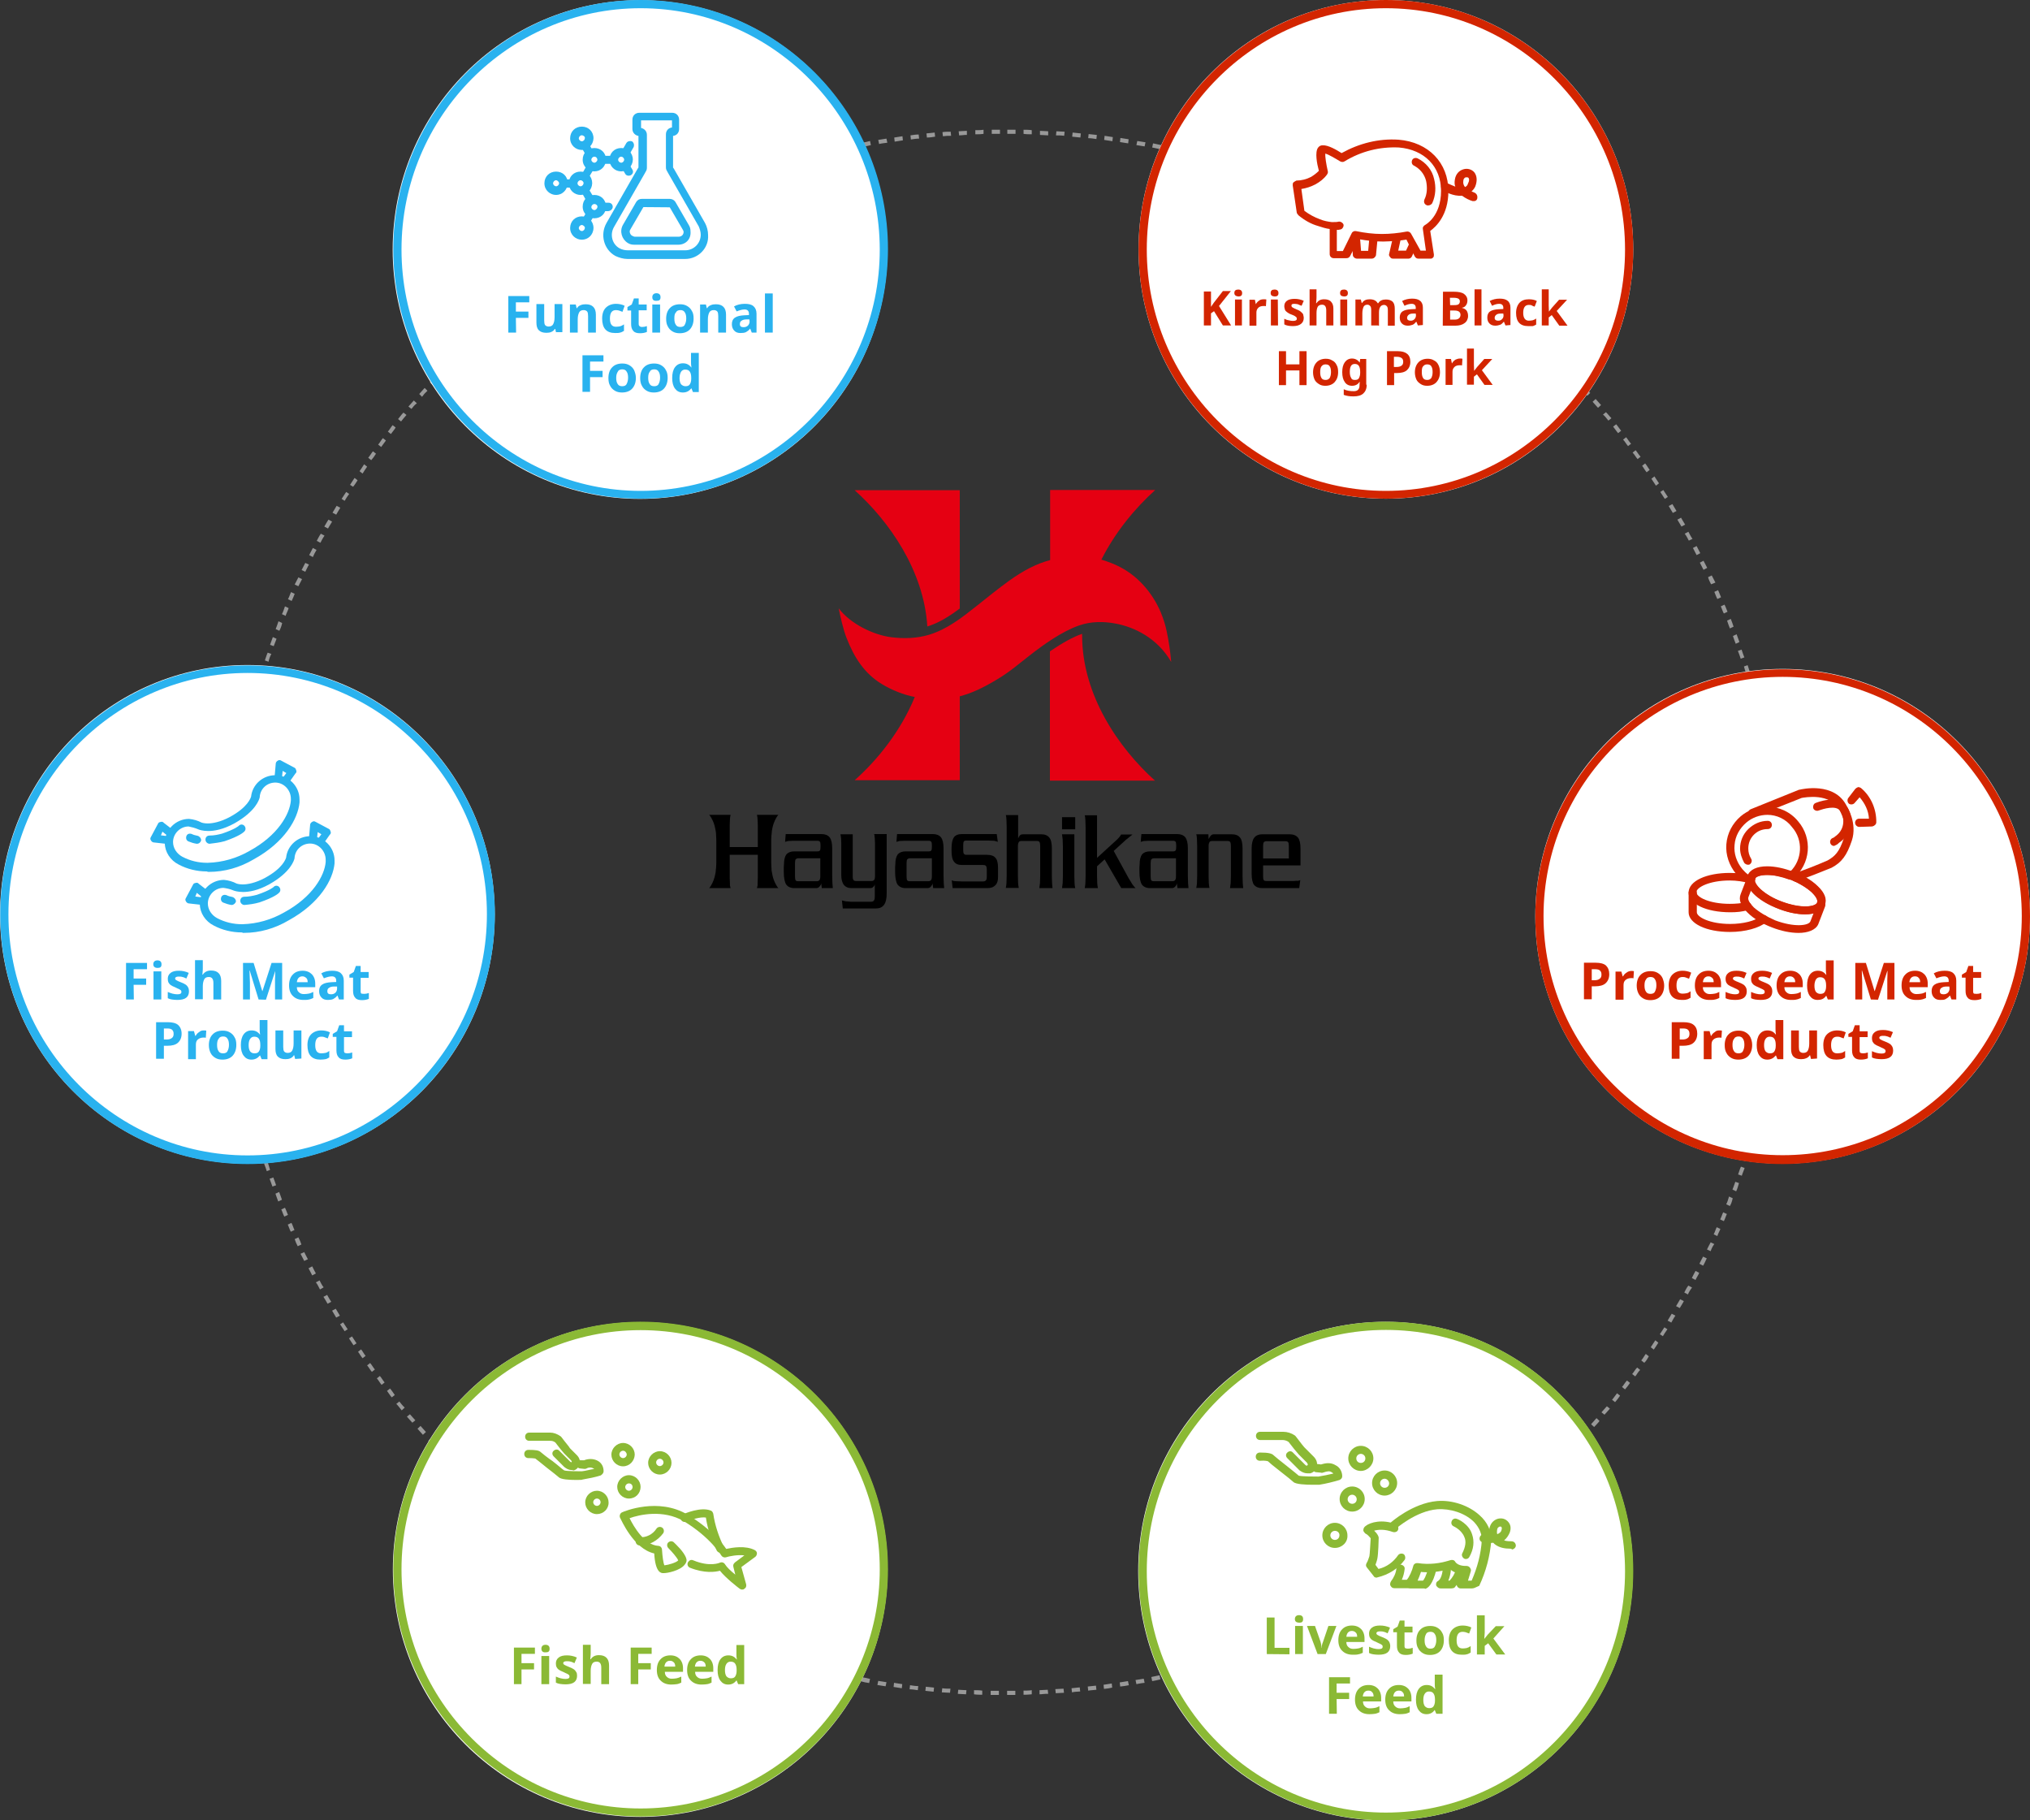
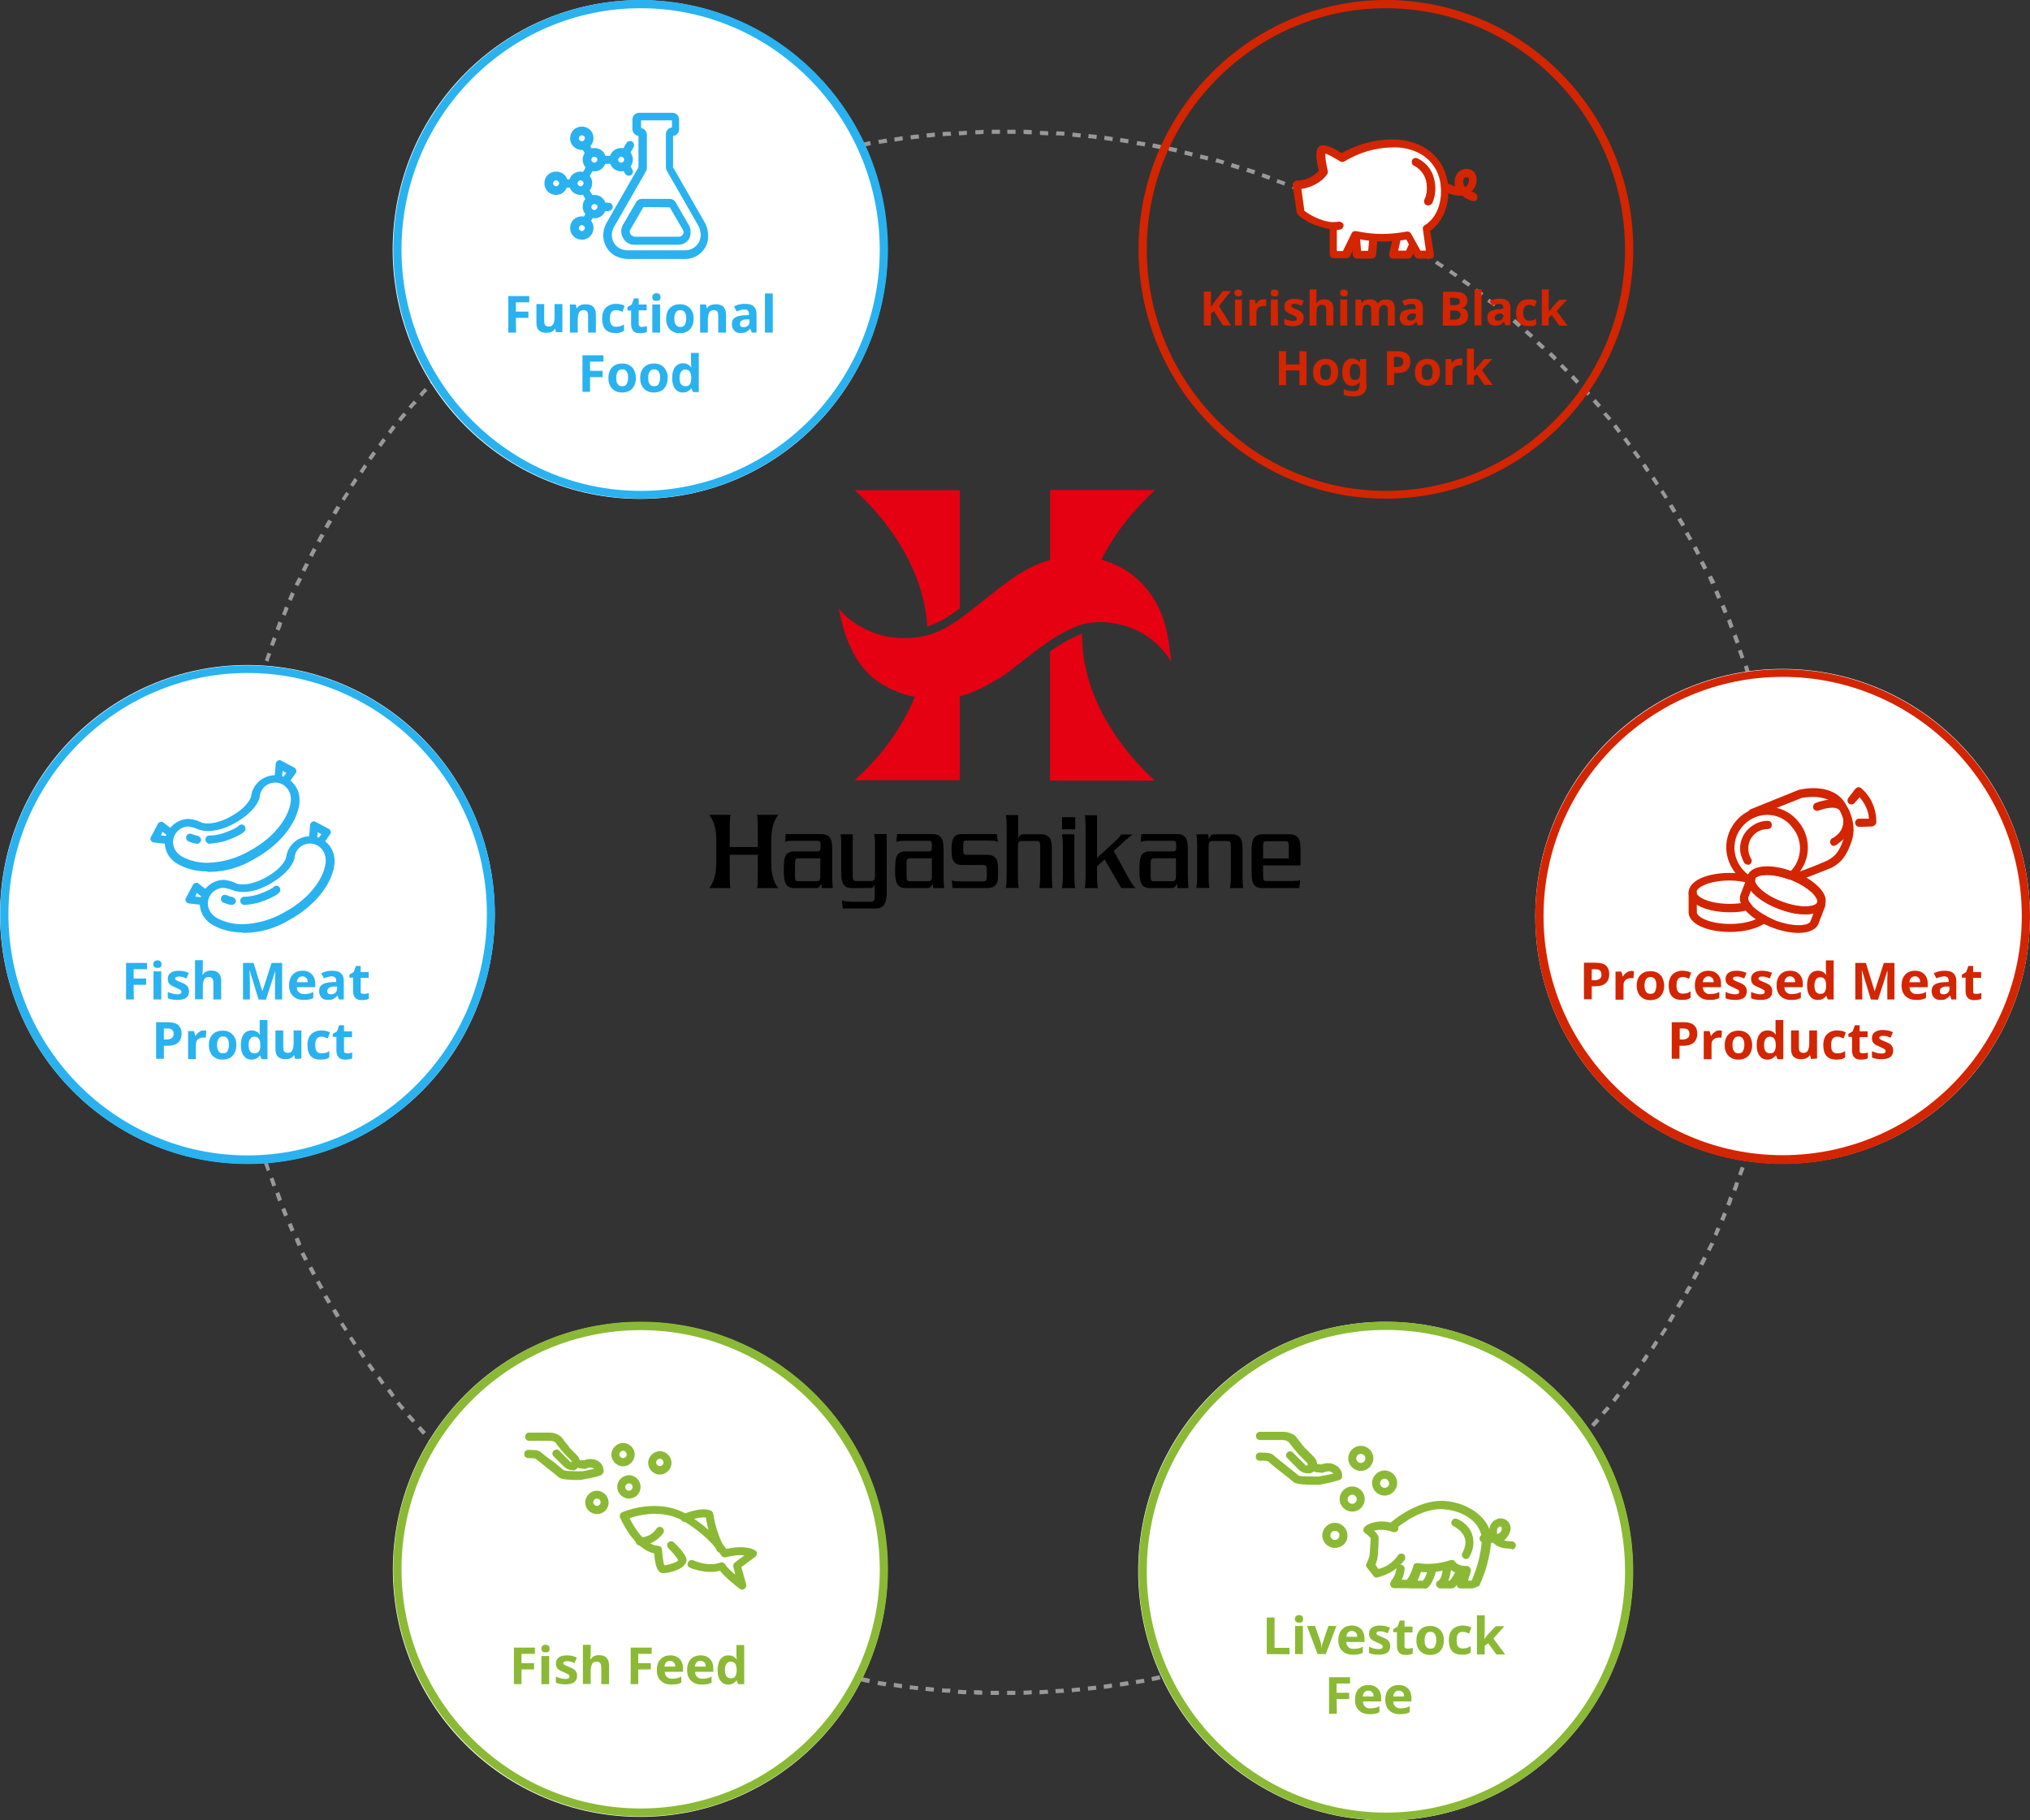
<svg xmlns="http://www.w3.org/2000/svg" version="1.1" id="レイヤー_1" x="0px" y="0px" viewBox="0 0 938.9 841.8" style="enable-background:new 0 0 938.9 841.8;" xml:space="preserve">
  <rect x="0" y="0" width="938.9" height="841.8" fill="#333333" stroke="none" />
  <style type="text/css">
	.st0{fill:none;}
	.st1{fill:#999999;}
	.st2{fill:#FFFFFF;}
	.st3{fill:#8BB935;}
	.st4{fill:#D32500;}
	.st5{fill:#29B2EF;}
	.st6{fill:#FFFFFF;stroke:#29B2EF;stroke-width:2;stroke-linecap:round;stroke-miterlimit:10;}
	.st7{enable-background:new    ;}
	.st8{fill:#E50012;}
</style>
  <g id="楕円形_21_1_" transform="translate(885 1415) rotate(90)">
    <ellipse transform="matrix(2.535182e-06 1 -1 2.535182e-06 -573.126 1413.44)" class="st0" cx="-993.3" cy="420.2" rx="361.8" ry="361.7" />
    <path class="st1" d="M-631.2,419.2h-1.9c0-1.3,0-2.5,0-3.8h1.9C-631.2,416.8-631.2,418.1-631.2,419.2z M-631.2,423   c0,1.3,0,2.5,0,3.8h-1.9c0-1.3,0-2.5,0-3.8H-631.2z M-631.3,411.6h-1.9c0-1.3,0-2.5-0.2-3.8h1.9   C-631.3,409.3-631.3,410.6-631.3,411.6z M-631.3,430.7c0,1.3,0,2.5-0.2,3.8h-1.9c0-1.3,0-2.5,0.2-3.8H-631.3z M-631.5,404.2h-1.9   c0-1.3-0.2-2.5-0.2-3.8l1.9-0.2C-631.8,401.8-631.5,403-631.5,404.2z M-631.5,438.2c0,1.3-0.2,2.5-0.2,3.8l-1.9-0.2   c0-1.3,0.2-2.5,0.2-3.8L-631.5,438.2z M-632,396.7l-1.9,0.2c0-1.3-0.2-2.5-0.2-3.8l1.9-0.2C-632.2,394.2-632,395.6-632,396.7z    M-632.2,445.6c0,1.3-0.2,2.5-0.2,3.8l-1.9-0.2c0.2-1.3,0.2-2.5,0.2-3.8L-632.2,445.6z M-632.4,389.2l-1.9,0.2   c-0.2-1.3-0.2-2.5-0.4-3.8l1.9-0.2C-632.7,386.8-632.7,388.1-632.4,389.2z M-632.7,453.2c-0.2,1.3-0.2,2.5-0.4,3.8l-1.9-0.2   c0.2-1.3,0.2-2.5,0.4-3.8L-632.7,453.2z M-633.2,381.7l-1.9,0.2c-0.2-1.3-0.2-2.5-0.4-3.8l1.9-0.2   C-633.4,379.3-633.4,380.6-633.2,381.7z M-633.4,460.5c-0.2,1.3-0.4,2.5-0.4,3.8l-1.9-0.2c0.2-1.3,0.4-2.5,0.4-3.8L-633.4,460.5z    M-634,374.4l-1.9,0.2c-0.2-1.3-0.4-2.5-0.6-3.8l1.9-0.2C-634.3,371.8-634.1,373-634,374.4z M-634.3,467.9   c-0.2,1.3-0.4,2.5-0.6,3.8l-1.9-0.2c0.2-1.3,0.4-2.5,0.6-3.8L-634.3,467.9z M-635.1,366.9l-1.9,0.2c-0.2-1.3-0.4-2.5-0.6-3.8   l1.9-0.4C-635.4,364.5-635.2,365.6-635.1,366.9z M-635.2,475.4c-0.2,1.3-0.4,2.5-0.6,3.8l-1.9-0.4c0.2-1.3,0.4-2.5,0.6-3.8   L-635.2,475.4z M-636.2,359.4l-1.9,0.4c-0.2-1.3-0.4-2.5-0.6-3.8l1.9-0.4C-636.7,357-636.4,358.3-636.2,359.4z M-636.7,483   c-0.2,1.3-0.4,2.5-0.8,3.8l-1.9-0.4c0.2-1.3,0.4-2.5,0.8-3.8L-636.7,483z M-637.6,352.1l-1.9,0.4c-0.2-1.3-0.6-2.5-0.8-3.8l1.9-0.4   C-638.1,349.7-637.8,350.7-637.6,352.1z M-638,490.2c-0.2,1.3-0.6,2.5-0.8,3.8l-1.9-0.4c0.2-1.3,0.6-2.5,0.8-3.8L-638,490.2z    M-639,344.6l-1.9,0.4c-0.2-1.3-0.6-2.5-0.8-3.6l1.9-0.4C-639.7,342.2-639.5,343.5-639,344.6z M-639.5,497.6   c-0.2,1.3-0.6,2.5-0.8,3.8l-1.9-0.4c0.2-1.1,0.6-2.5,0.8-3.6L-639.5,497.6z M-640.8,337.2l-1.9,0.4c-0.4-1.1-0.6-2.5-0.9-3.6   l1.9-0.4C-641.2,334.8-640.9,336.2-640.8,337.2z M-641.1,504.8c-0.4,1.1-0.6,2.5-0.9,3.6l-1.9-0.4c0.4-1.1,0.6-2.5,0.9-3.6   L-641.1,504.8z M-642.5,330l-1.9,0.4c-0.4-1.1-0.6-2.5-0.9-3.6l1.9-0.6C-643.1,327.5-642.8,328.8-642.5,330z M-642.9,512.2   c-0.4,1.1-0.6,2.5-0.9,3.6l-1.9-0.6c0.4-1.1,0.6-2.5,0.9-3.6L-642.9,512.2z M-644.5,322.7l-1.9,0.6c-0.4-1.1-0.8-2.5-0.9-3.6   l1.9-0.6C-645,320.4-644.8,321.5-644.5,322.7z M-645,519.5c-0.4,1.1-0.8,2.5-1.1,3.6l-1.9-0.6c0.4-1.1,0.8-2.5,1.1-3.6L-645,519.5z    M-646.6,315.5l-1.9,0.6c-0.4-1.1-0.8-2.5-1.1-3.6l1.9-0.6C-647.3,313-646.9,314.4-646.6,315.5z M-647.2,526.7   c-0.4,1.1-0.8,2.5-1.1,3.6l-1.9-0.6c0.4-1.1,0.8-2.5,1.1-3.6L-647.2,526.7z M-648.7,308.4l-1.9,0.6c-0.4-1.1-0.8-2.5-1.1-3.6   l1.7-0.6C-649.6,306-649.2,307.3-648.7,308.4z M-649.4,533.8c-0.4,1.1-0.8,2.5-1.1,3.6l-1.7-0.6c0.4-1.1,0.8-2.5,1.1-3.6   L-649.4,533.8z M-651.3,301.3l-1.7,0.6c-0.4-1.1-0.8-2.5-1.3-3.6l1.7-0.6C-651.9,298.8-651.6,300.2-651.3,301.3z M-651.7,541   c-0.4,1.1-0.9,2.5-1.3,3.6l-1.7-0.6c0.4-1.1,0.9-2.5,1.3-3.6L-651.7,541z M-653.6,294.3l-1.7,0.6c-0.4-1.1-0.9-2.3-1.3-3.6l1.7-0.8   C-654.6,292-654.3,293.1-653.6,294.3z M-654.4,548c-0.4,1.1-0.9,2.5-1.3,3.6l-1.7-0.8c0.4-1.1,0.9-2.2,1.3-3.6L-654.4,548z    M-656.4,287.3l-1.7,0.8c-0.4-1.1-0.9-2.3-1.3-3.6l1.7-0.8C-657.4,284.9-656.9,286-656.4,287.3z M-657.3,555   c-0.6,1.1-0.9,2.2-1.4,3.6l-1.7-0.8c0.6-1.1,0.9-2.2,1.4-3.6L-657.3,555z M-659.2,280.4l-1.7,0.8c-0.6-1.1-0.9-2.3-1.4-3.3l1.7-0.8   C-660.2,277.9-659.6,279.1-659.2,280.4z M-660.1,561.9c-0.6,1.1-0.9,2.2-1.4,3.3l-1.7-0.8c0.6-1.1,0.9-2.2,1.4-3.3L-660.1,561.9z    M-662.2,273.5l-1.7,0.8c-0.6-1.1-0.9-2.3-1.4-3.3l1.7-0.8C-663.2,271.2-662.7,272.3-662.2,273.5z M-663.1,568.8   c-0.6,1.1-1.1,2.2-1.4,3.3l-1.7-0.8c0.6-1.1,1.1-2.2,1.4-3.3L-663.1,568.8z M-665.2,266.7l-1.7,0.8c-0.6-1.1-1.1-2.3-1.7-3.3   l1.7-0.8C-666.4,264.4-665.9,265.7-665.2,266.7z M-666.2,575.9c-0.6,1.1-1.1,2.2-1.7,3.3l-1.7-0.8c0.6-1.1,1.1-2.2,1.7-3.3   L-666.2,575.9z M-668.7,259.9l-1.7,0.8c-0.6-1.1-1.1-2.3-1.7-3.3l1.7-0.9C-669.7,257.7-669,258.9-668.7,259.9z M-669.7,582.6   c-0.6,1.1-1.1,2.2-1.7,3.3l-1.7-0.9c0.6-1.1,1.1-2.2,1.7-3.3L-669.7,582.6z M-672,253.2l-1.7,0.9c-0.6-1.1-1.1-2.3-1.7-3.3l1.7-0.9   C-673.1,250.9-672.7,252.2-672,253.2z M-673.1,589.1c-0.6,1.1-1.1,2.2-1.7,3.3l-1.7-0.9c0.6-1.1,1.1-2.2,1.7-3.3L-673.1,589.1z    M-675.5,246.6l-1.7,0.9c-0.6-1.1-1.1-2.3-1.9-3.2l1.7-0.9C-676.7,244.4-676.1,245.5-675.5,246.6z M-676.7,595.8   c-0.6,1.1-1.3,2.2-1.9,3.3l-1.7-0.9c0.6-1.1,1.3-2.2,1.9-3.2L-676.7,595.8z M-679.2,240.1l-1.7,0.9c-0.6-1.1-1.3-2.1-1.9-3.2   l1.7-0.9C-680.5,237.8-679.7,238.9-679.2,240.1z M-680.5,602.4c-0.6,1.1-1.3,2.2-1.9,3.2l-1.7-0.9c0.6-1.1,1.3-2.1,1.9-3.2   L-680.5,602.4z M-682.9,233.5l-1.7,0.9c-0.6-1.1-1.3-2.1-1.9-3.2l1.4-0.9C-684.3,231.4-683.6,232.7-682.9,233.5z M-684.3,608.9   c-0.6,1.1-1.3,2.1-2.1,3.2l-1.4-0.9c0.8-1.1,1.3-2.1,2.1-3.2L-684.3,608.9z M-686.8,227.1l-1.4,0.9c-0.8-1.1-1.3-2.1-2.1-3.2   l1.4-0.9C-688.3,225.1-687.6,226.2-686.8,227.1z M-688.3,615.2c-0.8,1.1-1.3,2.1-2.1,3.2l-1.4-0.9c0.8-1.1,1.3-2.1,2.1-3.2   L-688.3,615.2z M-691,220.9l-1.4,1.1c-0.8-1.1-1.3-2.1-2.1-3.2l1.4-1.1C-692.2,218.9-691.8,219.8-691,220.9z M-692.4,621.5   c-0.8,1.1-1.3,2.1-2.1,3.2l-1.4-1.1c0.8-0.9,1.4-2.1,2.1-3.2L-692.4,621.5z M-695.2,214.8l-1.4,1.1c-0.8-0.9-1.4-2.1-2.1-3l1.4-1.1   C-696.7,212.7-695.9,213.6-695.2,214.8z M-696.7,627.7c-0.8,0.9-1.4,2.1-2.3,3l-1.4-1.1c0.8-0.9,1.4-2.1,2.3-3L-696.7,627.7z    M-699.7,208.7l-1.4,1.1c-0.8-0.9-1.4-2.1-2.3-3l1.4-1.1C-700.9,206.6-700.3,207.7-699.7,208.7z M-701.1,633.7   c-0.8,0.9-1.4,2.1-2.3,3l-1.4-1.1c0.8-0.9,1.4-2.1,2.3-3L-701.1,633.7z M-703.9,202.7l-1.4,1.1c-0.8-0.9-1.4-2.1-2.3-3l1.4-1.1   C-705.5,200.5-704.7,201.4-703.9,202.7z M-705.7,639.8c-0.8,0.9-1.4,2.1-2.3,3l-1.4-1.1c0.8-0.9,1.4-1.9,2.3-3L-705.7,639.8z    M-708.6,196.6l-1.4,1.1c-0.8-0.9-1.4-1.9-2.3-3l1.4-1.1C-710.2,194.7-709.4,195.6-708.6,196.6z M-710.3,645.7   c-0.8,0.9-1.4,1.9-2.5,3l-1.4-1.1c0.8-0.9,1.4-1.9,2.5-3L-710.3,645.7z M-713.3,190.8l-1.4,1.1c-0.8-0.9-1.4-1.9-2.5-2.8l1.4-1.1   C-714.7,188.9-714.1,189.8-713.3,190.8z M-714.9,651.5c-0.8,0.9-1.7,1.9-2.5,2.8l-1.4-1.1c0.8-0.9,1.7-1.9,2.5-2.8L-714.9,651.5z    M-718.2,184.9l-1.4,1.3c-0.8-0.9-1.7-1.9-2.5-2.8l1.4-1.3C-719.6,183.1-719,184-718.2,184.9z M-719.9,657.3   c-0.8,0.9-1.7,1.9-2.5,2.8l-1.3-1.3c0.8-0.9,1.7-1.9,2.5-2.8L-719.9,657.3z M-723.1,179.3l-1.3,1.3c-0.8-0.9-1.7-1.9-2.5-2.8   l1.3-1.3C-724.8,177.5-724,178.5-723.1,179.3z M-725,663c-0.8,0.9-1.7,1.9-2.6,2.8l-1.3-1.3c0.9-0.9,1.7-1.9,2.5-2.8L-725,663z    M-728.1,173.8l-1.3,1.3c-0.9-0.9-1.7-1.9-2.6-2.8l1.3-1.3C-729.8,172-729,172.9-728.1,173.8z M-729.9,668.4   c-0.9,0.9-1.7,1.9-2.6,2.6l-1.3-1.3c0.9-0.9,1.7-1.9,2.6-2.6L-729.9,668.4z M-733.3,168.3l-1.3,1.3c-0.9-0.9-1.7-1.9-2.6-2.6   l1.3-1.3C-735,166.6-734.1,167.5-733.3,168.3z M-735.2,673.8c-0.9,0.9-1.7,1.9-2.6,2.6l-1.3-1.3c0.9-0.9,1.7-1.7,2.6-2.6   L-735.2,673.8z M-738.6,163.1l-1.3,1.3c-0.9-0.9-1.7-1.7-2.6-2.6l1.3-1.3C-740.3,161.2-739.5,162.2-738.6,163.1z M-740.5,679.1   c-0.9,0.9-1.9,1.7-2.6,2.6l-1.3-1.3c0.9-0.9,1.9-1.7,2.6-2.6L-740.5,679.1z M-744.1,157.8l-1.3,1.3c-0.9-0.9-1.9-1.7-2.8-2.6   l1.3-1.3C-745.7,156.2-744.9,156.8-744.1,157.8z M-745.9,684.3c-0.9,0.9-1.9,1.7-2.8,2.6l-1.3-1.3c0.9-0.8,1.9-1.7,2.8-2.6   L-745.9,684.3z M-749.4,152.7l-1.3,1.3c-0.9-0.8-1.9-1.7-2.8-2.5l1.3-1.3C-751.3,151-750.4,151.8-749.4,152.7z M-751.5,689.4   c-0.9,0.8-1.9,1.7-2.8,2.5l-1.3-1.4c0.9-0.8,1.9-1.7,2.8-2.5L-751.5,689.4z M-755.1,147.7l-1.3,1.4c-0.9-0.8-1.9-1.7-2.8-2.5   l1.3-1.4C-756.9,145.9-756,146.9-755.1,147.7z M-757.1,694.3c-0.9,0.8-1.9,1.7-2.8,2.5l-1.1-1.4c0.9-0.8,1.9-1.7,2.8-2.5   L-757.1,694.3z M-760.8,142.9l-1.1,1.4c-0.9-0.8-1.9-1.7-2.8-2.5l1.1-1.4C-762.8,141.1-761.8,142-760.8,142.9z M-762.8,699.2   c-0.9,0.8-1.9,1.4-3,2.5l-1.1-1.4c0.9-0.8,1.9-1.4,2.8-2.5L-762.8,699.2z M-766.6,138l-1.1,1.4c-0.9-0.8-1.9-1.4-3-2.3l1.1-1.4   C-768.6,136.4-767.6,137.1-766.6,138z M-768.8,703.8c-0.9,0.8-1.9,1.4-3,2.2l-1.1-1.4c0.9-0.8,1.9-1.4,3-2.2L-768.8,703.8z    M-772.5,133.4l-1.1,1.4c-0.9-0.8-2.1-1.4-3-2.3l1.1-1.4C-774.6,131.7-773.4,132.6-772.5,133.4z M-774.6,708.5   c-0.9,0.8-2.1,1.4-3,2.2l-1.1-1.4c0.9-0.8,2.1-1.4,3-2.2L-774.6,708.5z M-778.5,128.7l-1.1,1.4c-0.9-0.8-2.1-1.4-3-2.3l1.1-1.4   C-780.6,127.4-779.4,127.9-778.5,128.7z M-780.6,713c-0.9,0.8-2.1,1.4-3,2.2l-1.1-1.4c0.9-0.8,2.1-1.4,3-2.2L-780.6,713z    M-784.8,124.5l-1.1,1.4c-0.9-0.8-2.1-1.4-3-2.1l1.1-1.4C-786.9,122.9-785.6,123.6-784.8,124.5z M-786.9,717.3   c-0.9,0.8-2.1,1.4-3,2.1l-1.1-1.4c0.9-0.8,2.1-1.3,3-2.1L-786.9,717.3z M-790.9,120.1l-1.1,1.4c-1.1-0.8-2.1-1.3-3.2-2.1l1.1-1.4   C-792.9,118.8-791.8,119.4-790.9,120.1z M-792.9,721.5c-1.1,0.8-2.1,1.3-3.2,2.1l-0.9-1.4c1.1-0.8,2.1-1.3,3.2-2.1L-792.9,721.5z    M-797.1,115.9l-0.9,1.4c-1.1-0.8-2.1-1.3-3.2-2.1l0.9-1.4C-799.1,114.7-798.2,115.2-797.1,115.9z M-799.4,725.6   c-1.1,0.8-2.1,1.3-3.2,2.1l-0.9-1.4c1.1-0.8,2.1-1.3,3.2-2.1L-799.4,725.6z M-803.4,112l-0.9,1.7c-1.1-0.6-2.1-1.3-3.2-1.9l0.9-1.7   C-805.7,110.8-804.6,111.3-803.4,112z M-805.7,729.5c-1.1,0.6-2.1,1.3-3.2,1.9l-0.9-1.7c1.1-0.6,2.1-1.3,3.2-1.9L-805.7,729.5z    M-810.1,108.1l-0.9,1.7c-1.1-0.6-2.1-1.3-3.2-1.9l0.9-1.7C-812.1,106.9-811,107.5-810.1,108.1z M-812.1,733.5   c-1.1,0.6-2.3,1.3-3.2,1.9l-0.9-1.7c1.1-0.6,2.3-1.3,3.2-1.9L-812.1,733.5z M-816.4,104.3l-0.9,1.7c-1.1-0.6-2.3-1.1-3.2-1.9   l0.9-1.7C-818.7,103.1-817.5,103.9-816.4,104.3z M-818.7,737c-1.1,0.6-2.3,1.1-3.3,1.9l-0.9-1.7c1.1-0.6,2.3-1.1,3.2-1.9   L-818.7,737z M-823.1,100.8l-0.9,1.7c-1.1-0.6-2.3-1.1-3.3-1.7l0.9-1.7C-825.5,99.4-824.3,100.3-823.1,100.8z M-825.2,740.6   c-1.1,0.6-2.3,1.1-3.3,1.7l-0.9-1.7c1.1-0.6,2.3-1.1,3.3-1.7L-825.2,740.6z M-829.7,97.3l-0.9,1.7c-1.1-0.6-2.3-1.1-3.3-1.7   l0.8-1.7C-831.9,96.2-830.8,96.6-829.7,97.3z M-831.9,744.3c-1.1,0.6-2.3,1.1-3.3,1.7l-0.8-1.7c1.1-0.6,2.3-1.1,3.3-1.7   L-831.9,744.3z M-836.4,93.8l-0.8,1.7c-1.1-0.6-2.3-1.1-3.3-1.7l0.8-1.7C-838.7,92.9-837.6,93.4-836.4,93.8z M-838.7,747.3   c-1.1,0.6-2.3,1.1-3.3,1.4l-0.8-1.7c1.1-0.6,2.3-1.1,3.3-1.4L-838.7,747.3z M-843.4,90.7l-0.8,1.7c-1.1-0.6-2.3-0.9-3.3-1.4   l0.8-1.7C-845.6,89.7-844.5,90.4-843.4,90.7z M-845.4,750.5c-1.1,0.6-2.3,0.9-3.3,1.4l-0.8-1.7c1.1-0.6,2.3-0.9,3.3-1.4   L-845.4,750.5z M-850.3,87.7l-0.8,1.7c-1.1-0.6-2.3-0.9-3.3-1.4l0.8-1.7C-852.6,86.8-851.4,87.1-850.3,87.7z M-852.4,753.5   c-1.1,0.6-2.3,0.9-3.3,1.4l-0.8-1.7c1.1-0.6,2.3-0.9,3.3-1.4L-852.4,753.5z M-857.3,84.9l-0.8,1.7c-1.1-0.6-2.3-0.9-3.6-1.3   l0.8-1.7C-859.5,83.9-858.3,84.3-857.3,84.9z M-859.4,756.3c-1.1,0.4-2.3,0.9-3.6,1.3l-0.8-1.7c1.1-0.4,2.3-0.9,3.6-1.3   L-859.4,756.3z M-864.1,82l-0.8,1.7c-1.1-0.4-2.3-0.9-3.6-1.3l0.6-1.7C-866.6,81.1-865.3,81.4-864.1,82z M-866.3,759   c-1.1,0.4-2.5,0.9-3.6,1.3l-0.6-1.7c1.1-0.4,2.3-0.9,3.6-1.3L-866.3,759z M-871.3,79.4l-0.6,1.7c-1.1-0.4-2.5-0.8-3.6-1.3l0.6-1.7   C-873.8,78.4-872.4,79.1-871.3,79.4z M-873.4,761.6c-1.1,0.4-2.5,0.8-3.6,1.3l-0.6-1.7c1.1-0.4,2.5-0.8,3.6-1.1L-873.4,761.6z    M-878.4,77l-0.6,1.7c-1.1-0.4-2.5-0.8-3.6-1.1l0.6-1.9C-880.9,76.2-879.6,76.7-878.4,77z M-880.5,764c-1.1,0.4-2.5,0.8-3.6,1.1   l-0.6-1.9c1.1-0.4,2.5-0.8,3.6-1.1L-880.5,764z M-885.6,74.5l-0.6,1.9c-1.1-0.4-2.5-0.8-3.6-1.1l0.6-1.9   C-888,73.9-886.9,74.2-885.6,74.5z M-887.6,766.3c-1.1,0.4-2.5,0.8-3.6,1.1l-0.6-1.9c1.1-0.4,2.5-0.8,3.6-1.1L-887.6,766.3z    M-892.9,72.4l-0.6,1.9c-1.1-0.4-2.5-0.8-3.6-0.9l0.6-1.9C-895.3,71.7-894,72.2-892.9,72.4z M-894.8,768.2   c-1.1,0.4-2.5,0.8-3.6,0.9l-0.6-1.9c1.1-0.4,2.5-0.8,3.6-0.9L-894.8,768.2z M-899.9,70.4l-0.6,1.9c-1.1-0.4-2.5-0.6-3.6-0.9   l0.4-1.9C-902.4,69.8-901.3,70.3-899.9,70.4z M-902.1,770.3c-1.1,0.4-2.5,0.6-3.6,0.9l-0.4-1.9c1.1-0.4,2.5-0.6,3.6-0.9   L-902.1,770.3z M-907.3,68.5l-0.4,1.9c-1.1-0.4-2.5-0.6-3.6-0.9l0.4-1.9C-909.8,68-908.6,68.4-907.3,68.5z M-909.4,772   c-1.3,0.4-2.5,0.6-3.8,0.9l-0.4-1.9c1.1-0.2,2.5-0.6,3.6-0.8L-909.4,772z M-914.5,66.8l-0.4,1.9c-1.1-0.2-2.5-0.6-3.8-0.8l0.4-1.9   C-917.1,66.4-915.9,66.6-914.5,66.8z M-916.7,773.7c-1.3,0.2-2.5,0.6-3.8,0.8l-0.4-1.9c1.3-0.2,2.5-0.6,3.8-0.8L-916.7,773.7z    M-922.1,65.4l-0.4,1.9c-1.3-0.2-2.5-0.6-3.8-0.8l0.4-1.9C-924.6,64.9-923.2,65.2-922.1,65.4z M-924,775.1   c-1.3,0.2-2.5,0.4-3.8,0.8l-0.4-1.9c1.3-0.2,2.5-0.4,3.8-0.8L-924,775.1z M-929.4,64l-0.4,1.9c-1.3-0.2-2.5-0.4-3.8-0.6l0.4-1.9   C-931.8,63.5-930.8,63.8-929.4,64z M-931.5,776.5c-1.3,0.2-2.5,0.4-3.8,0.6l-0.4-1.9c1.3-0.2,2.5-0.4,3.8-0.6L-931.5,776.5z    M-936.9,62.8l-0.4,1.9c-1.3-0.2-2.5-0.4-3.8-0.6l0.2-1.9C-939.4,62.5-938.1,62.7-936.9,62.8z M-938.7,777.8   c-1.3,0.2-2.5,0.4-3.8,0.6l-0.2-1.9c1.3-0.2,2.5-0.4,3.8-0.6L-938.7,777.8z M-944.3,61.7l-0.2,1.9c-1.3-0.2-2.5-0.4-3.8-0.6   l0.2-1.9C-946.7,61.6-945.5,61.6-944.3,61.7z M-946.3,778.7c-1.3,0.2-2.5,0.4-3.8,0.4l-0.2-1.9c1.3-0.2,2.5-0.4,3.8-0.4   L-946.3,778.7z M-951.8,60.7l-0.2,1.9c-1.3-0.2-2.5-0.2-3.8-0.4l0.2-1.9C-954.1,60.6-953.1,60.7-951.8,60.7z M-953.8,779.7   c-1.3,0.2-2.5,0.2-3.8,0.4l-0.2-1.9c1.3-0.2,2.5-0.2,3.8-0.4L-953.8,779.7z M-959.3,60l-0.2,1.9c-1.3-0.2-2.5-0.2-3.8-0.4l0.2-1.9   C-961.7,59.8-960.6,60-959.3,60z M-961.3,780.4c-1.3,0.2-2.5,0.2-3.8,0.4l-0.2-1.9c1.3-0.2,2.5-0.2,3.8-0.4L-961.3,780.4z    M-966.7,59.5l-0.2,1.9c-1.3,0-2.5-0.2-3.8-0.2l0.2-1.9C-969.2,59.3-968.1,59.5-966.7,59.5z M-968.7,780.9c-1.3,0-2.5,0.2-3.8,0.2   l-0.2-1.9c1.3,0,2.5-0.2,3.8-0.2L-968.7,780.9z M-974.3,59l-0.2,1.9c-1.3,0-2.5-0.2-3.8-0.2v-1.9C-976.7,58.9-975.5,58.9-974.3,59z    M-976.3,781.4c-1.3,0-2.5,0.2-3.8,0.2v-1.9c1.3,0,2.5-0.2,3.8-0.2V781.4z M-981.8,58.8v1.9c-1.3,0-2.5,0-3.8-0.2v-1.9   C-984.1,58.8-983.1,58.8-981.8,58.8z M-983.8,781.6c-1.3,0-2.5,0-3.8,0v-1.9c1.3,0,2.5,0,3.8,0V781.6z M-989.4,58.6v1.9   c-1.3,0-2.5,0-3.8,0c-1.1,0-2.3,0-3.3,0v-1.9c1.1,0,2.3,0,3.3,0C-991.8,58.6-990.7,58.6-989.4,58.6z M-991.4,781.7h-1.7h-2.1v-1.9   h2.1h1.7V781.7z M-998.8,779.9v1.9c-1.3,0-2.5,0-3.8,0v-1.9C-1001.4,779.9-1000.2,779.9-998.8,779.9z M-1000.2,60.5   c-1.3,0-2.5,0-3.8,0v-1.9c1.3,0,2.5,0,3.8,0V60.5z M-1006.3,779.7v1.9c-1.3,0-2.5-0.2-3.8-0.2v-1.9   C-1008.9,779.5-1007.4,779.5-1006.3,779.7z M-1007.7,60.7c-1.3,0-2.5,0.2-3.8,0.2V59c1.3,0,2.5-0.2,3.8-0.2V60.7z M-1013.9,779.3   l-0.2,1.9c-1.3,0-2.5-0.2-3.8-0.2l0.2-1.9C-1016.4,779-1015,779-1013.9,779.3z M-1015.1,61.2c-1.3,0-2.5,0.2-3.8,0.2l-0.2-1.9   c1.3,0,2.5-0.2,3.8-0.2L-1015.1,61.2z M-1021.2,778.7l-0.2,1.9c-1.3-0.2-2.5-0.2-3.8-0.4l0.2-1.9   C-1023.8,778.6-1022.5,778.7-1021.2,778.7z M-1022.7,61.6c-1.3,0.2-2.5,0.2-3.8,0.4l-0.2-1.9c1.3-0.2,2.5-0.2,3.8-0.4L-1022.7,61.6   z M-1028.6,778.2l-0.2,1.9c-1.3-0.2-2.5-0.2-3.8-0.4l0.2-1.9C-1031.2,777.8-1030,778-1028.6,778.2z M-1030,62.3   c-1.3,0.2-2.5,0.2-3.8,0.4l-0.2-1.9c1.3-0.2,2.5-0.2,3.8-0.4L-1030,62.3z M-1036.2,777.1l-0.2,1.9c-1.3-0.2-2.5-0.4-3.8-0.4   l0.2-1.9C-1038.7,777-1037.3,777.1-1036.2,777.1z M-1037.4,63c-1.3,0.2-2.5,0.4-3.8,0.6l-0.2-1.9c1.3-0.2,2.5-0.4,3.8-0.6   L-1037.4,63z M-1043.5,776.3l-0.2,1.9c-1.3-0.2-2.5-0.4-3.8-0.6l0.2-1.9C-1046.1,775.9-1044.9,776.1-1043.5,776.3z M-1044.9,64   c-1.3,0.2-2.5,0.4-3.8,0.6l-0.4-1.9c1.3-0.2,2.5-0.4,3.8-0.6L-1044.9,64z M-1050.9,775.1l-0.4,1.9c-1.3-0.2-2.5-0.4-3.8-0.6   l0.4-1.9C-1053.5,774.8-1052.2,775-1050.9,775.1z M-1052.4,65.2c-1.3,0.2-2.5,0.4-3.8,0.6l-0.4-1.9c1.3-0.2,2.5-0.4,3.8-0.6   L-1052.4,65.2z M-1058.4,774.1l-0.4,1.9c-1.3-0.2-2.5-0.4-3.8-0.8l0.4-1.9C-1060.8,773.5-1059.7,773.7-1058.4,774.1z M-1059.7,66.5   c-1.3,0.2-2.5,0.4-3.8,0.8l-0.4-1.9c1.3-0.2,2.5-0.6,3.8-0.8L-1059.7,66.5z M-1065.8,772.6l-0.4,1.9c-1.3-0.2-2.5-0.6-3.8-0.8   l0.4-1.9C-1068.2,772-1067.1,772.4-1065.8,772.6z M-1067.1,67.8c-1.3,0.2-2.5,0.6-3.8,0.8l-0.4-1.9c1.3-0.2,2.5-0.6,3.8-0.8   L-1067.1,67.8z M-1073.1,771.1l-0.4,1.9c-1.3-0.2-2.5-0.6-3.8-0.9l0.4-1.9C-1075.5,770.5-1074.3,770.7-1073.1,771.1z M-1074.3,69.4   c-1.1,0.2-2.5,0.6-3.6,0.9l-0.4-1.9c1.1-0.4,2.5-0.6,3.8-0.9L-1074.3,69.4z M-1080.4,769.2l-0.4,1.9c-1.1-0.4-2.5-0.6-3.6-0.9   l0.6-1.9C-1082.8,768.6-1081.7,769-1080.4,769.2z M-1081.7,71.2c-1.1,0.4-2.5,0.6-3.6,0.9l-0.6-1.9c1.1-0.4,2.5-0.6,3.6-0.9   L-1081.7,71.2z M-1087.6,767.4l-0.6,1.9c-1.1-0.4-2.5-0.8-3.6-0.9l0.6-1.9C-1090.1,766.8-1088.7,767.2-1087.6,767.4z M-1088.9,73.3   c-1.1,0.4-2.5,0.8-3.6,0.9l-0.6-1.9c1.1-0.4,2.5-0.8,3.6-0.9L-1088.9,73.3z M-1094.7,765.3l-0.6,1.9c-1.1-0.4-2.5-0.8-3.6-1.1   l0.6-1.9C-1097.3,764.8-1096,765.2-1094.7,765.3z M-1096.1,75.3c-1.1,0.4-2.5,0.8-3.6,1.1l-0.6-1.9c1.1-0.4,2.5-0.8,3.6-1.1   L-1096.1,75.3z M-1102,763.3l-0.6,1.9c-1.1-0.4-2.5-0.8-3.6-1.1l0.6-1.9C-1104.3,762.5-1103.2,762.9-1102,763.3z M-1103.2,77.3   c-1.1,0.4-2.5,0.8-3.6,1.1l-0.6-1.7c1.1-0.4,2.5-0.8,3.6-1.1L-1103.2,77.3z M-1109,760.8l-0.6,1.7c-1.1-0.4-2.5-0.8-3.6-1.3   l0.6-1.7C-1111.5,760.1-1110.4,760.5-1109,760.8z M-1110.4,79.9c-1.1,0.4-2.5,0.8-3.6,1.3l-0.6-1.7c1.1-0.4,2.5-0.8,3.6-1.3   L-1110.4,79.9z M-1116.2,758.4l-0.6,1.7c-1.1-0.4-2.5-0.9-3.6-1.3l0.8-1.7C-1118.5,757.5-1117.3,758-1116.2,758.4z M-1117.3,82.2   c-1.1,0.4-2.2,0.9-3.6,1.3l-0.8-1.7c1.1-0.4,2.5-0.9,3.6-1.3L-1117.3,82.2z M-1123.3,755.8l-0.8,1.7c-1.1-0.4-2.2-0.9-3.6-1.3   l0.8-1.7C-1125.5,754.8-1124.4,755.2-1123.3,755.8z M-1124.4,84.9c-1.1,0.4-2.2,0.9-3.6,1.3l-0.8-1.7c1.1-0.4,2.2-0.9,3.6-1.3   L-1124.4,84.9z M-1130.2,752.9l-0.8,1.7c-1.1-0.6-2.2-0.9-3.6-1.4l0.8-1.7C-1132.4,751.9-1131.3,752.6-1130.2,752.9z M-1131.3,87.7   c-1.1,0.6-2.2,0.9-3.3,1.4l-0.8-1.7c1.1-0.6,2.2-0.9,3.3-1.4L-1131.3,87.7z M-1137.1,750.1l-0.8,1.7c-1.1-0.6-2.2-0.9-3.3-1.4   l0.8-1.7C-1139.5,749-1138.2,749.6-1137.1,750.1z M-1138,90.7c-1.1,0.6-2.2,0.9-3.3,1.4l-0.8-1.7c1.1-0.6,2.2-0.9,3.3-1.4   L-1138,90.7z M-1143.9,747l-0.8,1.7c-1.1-0.6-2.2-1.1-3.3-1.7l0.8-1.7C-1146.2,745.8-1145,746.4-1143.9,747z M-1144.8,93.6   c-1.1,0.6-2.2,1.1-3.3,1.4l-0.8-1.7c1.1-0.6,2.2-1.1,3.3-1.7L-1144.8,93.6z M-1150.6,743.8l-0.8,1.7c-1.1-0.6-2.2-1.1-3.3-1.7   l0.8-1.7C-1153,742.7-1151.7,743.2-1150.6,743.8z M-1151.5,97.1c-1.1,0.6-2.2,1.1-3.3,1.7l-0.9-1.7c1.1-0.6,2.2-1.1,3.3-1.7   L-1151.5,97.1z M-1157.4,740.3l-0.9,1.7c-1.1-0.6-2.2-1.1-3.3-1.7l0.9-1.7C-1159.6,739.3-1158.5,739.8-1157.4,740.3z    M-1158.3,100.3c-1.1,0.6-2.2,1.1-3.3,1.7l-0.9-1.7c1.1-0.6,2.2-1.1,3.3-1.7L-1158.3,100.3z M-1164,736.8l-0.9,1.7   c-1.1-0.6-2.2-1.1-3.3-1.9l0.9-1.7C-1166.2,735.7-1165,736.3-1164,736.8z M-1165,103.9c-1.1,0.6-2.2,1.1-3.2,1.9l-0.9-1.7   c1.1-0.6,2.2-1.1,3.3-1.9L-1165,103.9z M-1170.6,733.3l-0.9,1.7c-1.1-0.6-2.2-1.3-3.2-1.9l0.9-1.7   C-1172.7,732-1171.7,732.7-1170.6,733.3z M-1171.5,107.3c-1.1,0.6-2.1,1.3-3.2,1.9l-0.9-1.7c1.1-0.6,2.2-1.3,3.2-1.9L-1171.5,107.3   z M-1177,729.5l-0.9,1.7c-1.1-0.6-2.1-1.3-3.2-1.9l0.9-1.7C-1179.2,728.2-1178.3,728.8-1177,729.5z M-1177.8,111.3   c-1.1,0.6-2.1,1.3-3.2,1.9l-0.9-1.7c1.1-0.6,2.1-1.3,3.2-1.9L-1177.8,111.3z M-1183.4,725.6l-0.9,1.4c-1.1-0.8-2.1-1.3-3.2-2.1   l0.9-1.4C-1185.5,724.3-1184.5,725-1183.4,725.6z M-1184.3,115c-1.1,0.8-2.1,1.3-3.2,2.1l-0.9-1.4c1.1-0.8,2.1-1.3,3.2-2.1   L-1184.3,115z M-1189.9,721.7l-0.9,1.4c-1.1-0.8-2.1-1.3-3.2-2.1l1.1-1.4C-1192,720.2-1190.8,720.9-1189.9,721.7z M-1190.4,119.1   c-1.1,0.8-2.1,1.3-3.2,2.1l-1.1-1.4c1.1-0.8,2.1-1.3,3.2-2.1L-1190.4,119.1z M-1196,717.3l-1.1,1.4c-1.1-0.8-2.1-1.4-3.2-2.1   l1.1-1.4C-1198,716-1196.9,716.8-1196,717.3z M-1196.6,123.4c-0.9,0.8-2.1,1.4-3,2.1l-1.1-1.4c0.9-0.8,2.1-1.4,3-2.1L-1196.6,123.4   z M-1202.2,713.3l-1.1,1.4c-0.9-0.8-2.1-1.4-3-2.2l1.1-1.4C-1204.2,711.7-1203.1,712.5-1202.2,713.3z M-1202.7,127.6   c-0.9,0.8-2.1,1.4-3,2.3l-1.1-1.4c0.9-0.8,2.1-1.4,3-2.3L-1202.7,127.6z M-1208.3,708.7l-1.1,1.4c-0.9-0.8-2.1-1.4-3-2.2l1.1-1.4   C-1210.3,707.2-1209.2,708-1208.3,708.7z M-1208.7,132c-0.9,0.8-2.1,1.4-3,2.3l-1.1-1.4c0.9-0.8,2.1-1.4,3-2.3L-1208.7,132z    M-1214.3,704.2l-1.1,1.4c-0.9-0.8-2.1-1.4-3-2.2l1.1-1.4C-1216.1,702.7-1215.2,703.6-1214.3,704.2z M-1214.7,136.6   c-0.9,0.8-1.9,1.4-3,2.3l-1.1-1.4c0.9-0.8,1.9-1.4,3-2.3L-1214.7,136.6z M-1220.1,699.5l-1.1,1.4c-0.9-0.8-1.9-1.4-3-2.5l1.1-1.4   C-1222,698-1221,698.8-1220.1,699.5z M-1220.5,141.1c-0.9,0.8-1.9,1.4-2.8,2.5l-1.1-1.4c0.9-0.8,1.9-1.7,2.8-2.5L-1220.5,141.1z    M-1225.9,694.7l-1.1,1.4c-0.9-0.8-1.9-1.7-2.8-2.5l1.3-1.4C-1227.8,693.2-1226.8,694-1225.9,694.7z M-1226.4,145.9   c-0.9,0.8-1.9,1.7-2.8,2.5l-1.3-1.4c0.9-0.8,1.9-1.7,2.8-2.5L-1226.4,145.9z M-1231.5,689.8l-1.3,1.3c-0.9-0.8-1.9-1.7-2.8-2.5   l1.3-1.3C-1233.4,688.3-1232.5,689.1-1231.5,689.8z M-1232,150.8c-0.9,0.8-1.9,1.7-2.8,2.5l-1.3-1.3c0.9-0.8,1.9-1.7,2.8-2.5   L-1232,150.8z M-1236.9,684.9l-1.3,1.3c-0.9-0.9-1.9-1.7-2.8-2.6l1.3-1.3C-1238.7,683.3-1237.8,684-1236.9,684.9z M-1237.5,155.9   c-0.9,0.9-1.9,1.7-2.8,2.6l-1.3-1.3c0.9-0.9,1.9-1.7,2.8-2.6L-1237.5,155.9z M-1242.5,679.7l-1.3,1.3c-0.9-0.9-1.9-1.7-2.6-2.6   l1.3-1.3C-1244.2,678-1243.3,678.9-1242.5,679.7z M-1242.9,161c-0.9,0.9-1.9,1.7-2.6,2.6l-1.3-1.3c0.9-0.9,1.9-1.7,2.6-2.6   L-1242.9,161z M-1247.7,674.4l-1.3,1.3c-0.9-0.9-1.7-1.7-2.6-2.6l1.3-1.3C-1249.4,672.7-1248.7,673.7-1247.7,674.4z M-1248.3,166.2   c-0.9,0.9-1.7,1.7-2.6,2.6l-1.3-1.3c0.9-0.9,1.7-1.9,2.6-2.6L-1248.3,166.2z M-1253,669.2l-1.3,1.3c-0.9-0.9-1.7-1.9-2.6-2.8   l1.3-1.3C-1254.8,667.3-1253.9,668.2-1253,669.2z M-1253.4,171.7c-0.9,0.9-1.7,1.9-2.6,2.8l-1.3-1.3c0.9-0.9,1.7-1.9,2.6-2.8   L-1253.4,171.7z M-1258,663.7l-1.3,1.3c-0.9-0.9-1.7-1.9-2.5-2.8l1.3-1.3C-1259.7,661.8-1259,662.9-1258,663.7z M-1258.7,177.1   c-0.8,0.9-1.7,1.9-2.5,2.8l-1.3-1.3c0.8-0.9,1.7-1.9,2.5-2.8L-1258.7,177.1z M-1263.1,658.2l-1.3,1.3c-0.8-0.9-1.7-1.9-2.5-2.8   l1.4-1.3C-1264.8,656.3-1263.9,657.2-1263.1,658.2z M-1263.6,182.7c-0.8,0.9-1.7,1.9-2.5,2.8l-1.4-1.3c0.8-0.9,1.7-1.9,2.5-2.8   L-1263.6,182.7z M-1268,652.5l-1.4,1.1c-0.8-0.9-1.7-1.9-2.5-2.8l1.4-1.1C-1269.7,650.6-1268.7,651.5-1268,652.5z M-1268.4,188.4   c-0.8,0.9-1.7,1.9-2.5,2.8l-1.4-1.1c0.8-0.9,1.7-1.9,2.5-2.8L-1268.4,188.4z M-1272.7,646.7l-1.4,1.1c-0.8-0.9-1.4-1.9-2.5-3   l1.4-1.1C-1274.4,644.8-1273.6,645.7-1272.7,646.7z M-1273.3,194.2c-0.8,0.9-1.4,1.9-2.2,3l-1.4-1.1c0.8-0.9,1.4-1.9,2.5-3   L-1273.3,194.2z M-1277.4,640.8l-1.4,1.1c-0.8-0.9-1.4-2.1-2.2-3l1.4-1.1C-1279,639-1278.1,639.9-1277.4,640.8z M-1278,200   c-0.8,0.9-1.4,2.1-2.2,3l-1.4-1.1c0.8-0.9,1.4-2.1,2.2-3L-1278,200z M-1282,635l-1.4,1.1c-0.8-0.9-1.4-2.1-2.2-3l1.4-1.1   C-1283.4,633.1-1282.6,634-1282,635z M-1282.4,205.9c-0.8,0.9-1.4,2.1-2.2,3l-1.4-1.1c0.8-0.9,1.4-2.1,2.2-3L-1282.4,205.9z    M-1286.4,628.8l-1.4,1.1c-0.8-0.9-1.4-2.1-2.2-3l1.4-1.1C-1287.8,627.1-1287.1,627.9-1286.4,628.8z M-1286.8,211.9   c-0.8,0.9-1.4,2.1-2.1,3l-1.4-1.1c0.8-0.9,1.4-2.1,2.2-3L-1286.8,211.9z M-1290.7,622.8l-1.4,1.1c-0.8-1.1-1.3-2.1-2.1-3.2l1.4-1.1   C-1292,620.8-1291.2,621.7-1290.7,622.8z M-1291,218.2c-0.8,1.1-1.3,2.1-2.1,3.2l-1.4-1.1c0.8-1.1,1.3-2.1,2.1-3.2L-1291,218.2z    M-1294.8,616.7l-1.4,0.9c-0.8-1.1-1.3-2.1-2.1-3.2l1.4-0.9C-1296.1,614.5-1295.5,615.6-1294.8,616.7z M-1295.2,224.3   c-0.8,1.1-1.3,2.1-2.1,3.2l-1.4-0.9c0.8-1.1,1.3-2.1,2.1-3.2L-1295.2,224.3z M-1298.7,610.3l-1.4,0.9c-0.8-1.1-1.3-2.1-2.1-3.2   l1.7-0.9C-1300,608.2-1299.5,609.2-1298.7,610.3z M-1299.4,230.8c-0.8,1.1-1.3,2.1-1.9,3.2l-1.7-0.9c0.6-1.1,1.3-2.1,2.1-3.2   L-1299.4,230.8z M-1302.7,604l-1.7,0.9c-0.6-1.1-1.3-2.1-1.9-3.2l1.7-0.9C-1304,601.9-1303.2,602.9-1302.7,604z M-1303,237.1   c-0.6,1.1-1.3,2.1-1.9,3.2l-1.7-0.9c0.6-1.1,1.3-2.3,1.9-3.2L-1303,237.1z M-1306.4,597.5l-1.7,0.9c-0.6-1.1-1.3-2.2-1.9-3.2   l1.7-0.9C-1307.5,595.4-1307.1,596.4-1306.4,597.5z M-1306.8,243.6c-0.6,1.1-1.3,2.3-1.9,3.2l-1.7-0.9c0.6-1.1,1.1-2.3,1.9-3.3   L-1306.8,243.6z M-1310,591l-1.7,0.9c-0.6-1.1-1.1-2.2-1.7-3.3l1.7-0.9C-1311.1,588.7-1310.5,589.8-1310,591z M-1310.5,250.3   c-0.6,1.1-1.1,2.3-1.7,3.3l-1.7-0.9c0.6-1.1,1.1-2.3,1.7-3.3L-1310.5,250.3z M-1313.5,584.5l-1.7,0.9c-0.6-1.1-1.1-2.2-1.7-3.3   l1.7-0.8C-1314.8,582.2-1314.1,583.3-1313.5,584.5z M-1313.9,256.8c-0.6,1.1-1.1,2.3-1.7,3.3l-1.7-0.8c0.6-1.1,1.1-2.3,1.7-3.3   L-1313.9,256.8z M-1316.9,577.8l-1.7,0.8c-0.6-1.1-1.1-2.2-1.7-3.3l1.7-0.8C-1317.9,575.4-1317.3,576.5-1316.9,577.8z    M-1317.3,263.5c-0.6,1.1-1.1,2.3-1.7,3.3l-1.7-0.8c0.6-1.1,1.1-2.3,1.7-3.3L-1317.3,263.5z M-1320.1,571l-1.7,0.8   c-0.6-1.1-1.1-2.2-1.4-3.3l1.7-0.8C-1321,568.7-1320.6,569.9-1320.1,571z M-1320.6,270.3c-0.6,1.1-1.1,2.3-1.4,3.3l-1.7-0.8   c0.6-1.1,0.9-2.3,1.4-3.3L-1320.6,270.3z M-1323.1,564.3l-1.7,0.8c-0.6-1.1-0.9-2.2-1.4-3.3l1.7-0.8   C-1324,561.9-1323.7,563.1-1323.1,564.3z M-1323.5,277.3c-0.6,1.1-0.9,2.3-1.4,3.3l-1.7-0.8c0.6-1.1,0.9-2.3,1.4-3.3L-1323.5,277.3   z M-1325.9,557.3l-1.7,0.8c-0.6-1.1-0.9-2.2-1.4-3.6l1.7-0.8C-1326.9,555-1326.5,556.1-1325.9,557.3z M-1326.5,283.9   c-0.6,1.1-0.9,2.3-1.3,3.6l-1.7-0.8c0.4-1.1,0.9-2.3,1.4-3.6L-1326.5,283.9z M-1328.7,550.3l-1.7,0.8c-0.4-1.1-0.9-2.2-1.3-3.6   l1.7-0.8C-1329.7,548-1329.2,549.2-1328.7,550.3z M-1329.2,291.1c-0.4,1.1-0.9,2.3-1.3,3.6l-1.7-0.6c0.4-1.1,0.9-2.5,1.3-3.6   L-1329.2,291.1z M-1331.4,543.3l-1.7,0.6c-0.4-1.1-0.9-2.5-1.3-3.6l1.7-0.6C-1332.3,541.2-1331.9,542.2-1331.4,543.3z M-1331.9,298   c-0.4,1.1-0.8,2.5-1.3,3.6l-1.7-0.6c0.4-1.1,0.8-2.5,1.3-3.6L-1331.9,298z M-1334,536.4l-1.7,0.6c-0.4-1.1-0.8-2.5-1.1-3.6l1.9-0.6   C-1334.7,534.1-1334.4,535.2-1334,536.4z M-1334.4,305c-0.4,1.1-0.8,2.5-1.1,3.6l-1.9-0.6c0.4-1.1,0.8-2.5,1.1-3.6L-1334.4,305z    M-1336.2,529.5l-1.9,0.6c-0.4-1.1-0.8-2.5-1.1-3.6l1.9-0.6C-1337.1,526.9-1336.6,528.1-1336.2,529.5z M-1336.6,312.2   c-0.4,1.1-0.8,2.5-1.1,3.6l-1.9-0.6c0.4-1.1,0.8-2.5,1.1-3.6L-1336.6,312.2z M-1338.5,522.1l-1.9,0.6c-0.4-1.1-0.8-2.5-1.1-3.6   l1.9-0.6C-1339.2,519.9-1339,520.9-1338.5,522.1z M-1339,319.3c-0.4,1.1-0.8,2.5-0.9,3.6l-1.9-0.6c0.4-1.1,0.8-2.5,1.1-3.6   L-1339,319.3z M-1340.5,515l-1.9,0.6c-0.4-1.1-0.6-2.5-0.9-3.6l1.9-0.6C-1341.1,512.5-1340.7,513.9-1340.5,515z M-1340.8,326.5   c-0.4,1.1-0.6,2.5-0.9,3.6l-1.9-0.4c0.4-1.1,0.6-2.5,0.9-3.6L-1340.8,326.5z M-1342.4,507.9l-1.9,0.4c-0.4-1.1-0.6-2.5-0.9-3.6   l1.9-0.4C-1343,505.4-1342.6,506.5-1342.4,507.9z M-1342.6,333.7c-0.4,1.1-0.6,2.5-0.9,3.6l-1.9-0.4c0.4-1.3,0.6-2.5,0.9-3.6   L-1342.6,333.7z M-1344.1,500.6l-1.9,0.4c-0.2-1.3-0.6-2.5-0.8-3.8l1.9-0.4C-1344.7,498.2-1344.5,499.3-1344.1,500.6z M-1344.5,341   c-0.2,1.1-0.6,2.5-0.8,3.6l-1.9-0.4c0.2-1.3,0.6-2.5,0.8-3.8L-1344.5,341z M-1345.8,493.2l-1.9,0.4c-0.2-1.3-0.6-2.5-0.8-3.8   l1.9-0.4C-1346.2,490.9-1346,491.9-1345.8,493.2z M-1346,348.3c-0.2,1.3-0.6,2.5-0.8,3.8l-1.9-0.4c0.2-1.3,0.6-2.5,0.8-3.8   L-1346,348.3z M-1347.1,486l-1.9,0.4c-0.2-1.3-0.4-2.5-0.8-3.8l1.9-0.4C-1347.6,483.4-1347.3,484.7-1347.1,486z M-1347.3,355.6   c-0.2,1.3-0.4,2.5-0.6,3.8l-1.9-0.4c0.2-1.3,0.4-2.5,0.6-3.8L-1347.3,355.6z M-1348.4,478.4l-1.9,0.4c-0.2-1.3-0.4-2.5-0.6-3.8   l1.9-0.4C-1348.8,476-1348.7,477.4-1348.4,478.4z M-1348.7,363.2c-0.2,1.3-0.4,2.5-0.6,3.8l-1.9-0.2c0.2-1.3,0.4-2.5,0.6-3.8   L-1348.7,363.2z M-1349.5,471.2l-1.9,0.2c-0.2-1.3-0.4-2.5-0.6-3.8l1.9-0.2C-1349.9,468.7-1349.7,469.8-1349.5,471.2z    M-1349.7,370.5c-0.2,1.3-0.4,2.5-0.6,3.8l-1.9-0.2c0.2-1.3,0.4-2.5,0.6-3.8L-1349.7,370.5z M-1350.5,463.7l-1.9,0.2   c-0.2-1.3-0.4-2.5-0.4-3.8l1.9-0.2C-1350.9,461.1-1350.7,462.5-1350.5,463.7z M-1350.7,377.9c-0.2,1.3-0.4,2.5-0.4,3.8l-1.9-0.2   c0.2-1.3,0.2-2.5,0.4-3.8L-1350.7,377.9z M-1351.4,456.3l-1.9,0.2c-0.2-1.3-0.2-2.5-0.4-3.8l1.9-0.2   C-1351.6,453.7-1351.4,455-1351.4,456.3z M-1351.4,385.3c-0.2,1.3-0.2,2.5-0.4,3.8l-1.9-0.2c0.2-1.3,0.2-2.5,0.4-3.8L-1351.4,385.3   z M-1352,448.9l-1.9,0.2c-0.2-1.3-0.2-2.5-0.2-3.8l1.9-0.2C-1352.2,446.4-1352.2,447.4-1352,448.9z M-1352.2,392.8   c-0.2,1.3-0.2,2.5-0.2,3.8l-1.9-0.2c0-1.3,0.2-2.5,0.2-3.8L-1352.2,392.8z M-1352.4,441.4l-1.9,0.2c0-1.3-0.2-2.5-0.2-3.8h1.9   C-1352.7,438.8-1352.4,439.9-1352.4,441.4z M-1352.4,400.2c0,1.3-0.2,2.5-0.2,3.8h-1.9c0-1.3,0.2-2.5,0.2-3.8H-1352.4z    M-1352.9,433.9h-1.9c0-1.3,0-2.5-0.2-3.8h1.9C-1352.9,431.4-1352.9,432.7-1352.9,433.9z M-1352.9,407.8c0,1.3,0,2.5-0.2,3.8h-1.9   c0-1.3,0-2.5,0.2-3.8H-1352.9z M-1353.1,426.3h-1.9c0-1.3,0-2.5,0-3.8h1.9C-1353.1,423.9-1353.1,425.2-1353.1,426.3z    M-1353.1,415.3c0,1.3,0,2.5,0,3.8h-1.9c0-1.3,0-2.5,0-3.8H-1353.1z" />
  </g>
  <g id="楕円形_70_1_" transform="translate(847 1709) rotate(90)">
    <ellipse transform="matrix(2.535182e-06 1 -1 2.535182e-06 -776.25 1188.669)" class="st2" cx="-982.5" cy="206.2" rx="114.4" ry="115.3" />
    <path class="st3" d="M-867.2,206c0,63-51.7,114.4-115.3,114.4c-63.4,0-115.3-51.4-115.3-114.4s51.7-114.4,115.3-114.4   S-867.2,143-867.2,206z M-1094,206c0,60.9,50.1,110.6,111.6,110.6c61.4,0,111.6-49.7,111.6-110.6S-920.9,95.4-982.4,95.4   C-1044,95.4-1094,145.1-1094,206z" />
  </g>
  <g id="グループ_488_1_" transform="translate(755 1734.109)">
    <g id="グループ_486_1_" transform="translate(0)">
      <path class="st3" d="M-147.8-1047.5c-3.2,0-7.9-0.2-9-1.3c-0.4-0.4-3.3-2.8-5.8-4.7c-3.6-2.8-5.4-4.3-6-4.9    c-0.2,0-1.1-0.4-3.6-0.2h-0.1c-1.1,0-1.9-0.8-1.9-1.9s0.8-1.9,1.9-1.9h0.2c3.6,0,5.4,0.4,6.2,1.3c0.4,0.4,3.6,3,5.8,4.7    c3.3,2.6,5.1,4.1,5.8,4.7c1.4,0.4,7.7,0.4,9.1,0.4c2.3-0.4,4.5-0.8,6.9-1.4c-0.2-0.2-0.4-0.4-0.8-0.6c-0.9-0.6-1.7-0.6-4.1,0.2    c-0.2,0-0.4,0.2-0.8,0l-2.1-0.2c-1.1,0-1.9-0.9-1.7-2.1c0-1.1,0.9-1.7,2.1-1.7l1.7,0.2c2.6-0.8,4.7-0.9,6.8,0.4c1.9,0.9,3,3,3,5.1    c0,0.8-0.6,1.4-1.3,1.7c-3,0.9-6.2,1.7-9.4,2.2C-144.8-1047.5-145.9-1047.5-147.8-1047.5z" />
      <path class="st3" d="M-150.4-1052.8c-1.3,0-2.5-0.6-3.6-1.4l-5.6-5.6c-0.8-0.8-0.8-1.9,0-2.6c0.8-0.8,1.9-0.8,2.6,0l5.6,5.6    c0.4,0.4,0.8,0.6,0.9,0.4c0.2,0,0.2-0.2,0.4-0.4c0-0.2-0.2-0.6-0.4-0.9l-3.8-3.8c-0.6-0.6-3.6-4.3-4.7-5.8    c-0.8-0.6-1.9-0.9-2.8-0.9l0,0h-10.4c-1.1,0-1.9-0.8-1.9-1.9s0.8-1.9,1.9-1.9h10.7c1.9,0,3.8,0.6,5.4,1.7c0.2,0.2,0.2,0.2,0.4,0.4    c1.9,2.5,4.1,5.4,4.5,5.6l3.8,3.8c1.3,1.3,1.9,3,1.4,4.7c-0.4,1.4-1.4,2.6-3,3C-149.6-1052.8-150-1052.8-150.4-1052.8z" />
    </g>
    <g id="グループ_487_1_" transform="translate(26.462 17.025)">
      <path class="st3" d="M-100.6-1016.6h-5.4c-0.6,0-1.1-0.4-1.4-0.8c-0.4-0.6-0.4-1.1-0.2-1.7l1.4-4.3c-1.4-0.2-3.3-0.8-4.7-2.2    c-4.5,1.3-9.4,1.9-14.1,1.3c-0.8,2.2-2.3,6-4.5,7.2c-0.4,0.2-0.6,0.4-0.9,0.4h-6.2c-0.8,0-1.3-0.4-1.7-1.1    c-0.4-0.6-0.2-1.4,0.2-2.1c1.3-1.7,2.3-3.8,2.5-6c0.2-0.9,0.9-1.7,2.1-1.7c0.9,0.2,1.9,0.9,1.7,2.1c-0.2,1.7-0.6,3.3-1.3,4.9h2.3    c1.1-1.1,2.5-4.3,3-6.4c0.2-0.9,1.1-1.4,2.1-1.3c5.1,0.8,10.3,0.2,15.2-1.4c0.8-0.2,1.7,0,2.1,0.8c1.4,2.1,4.9,1.9,5.1,1.9    c0.6,0,1.3,0.2,1.7,0.8c0.4,0.6,0.6,1.1,0.4,1.7l-1.3,4.3h1.7c2.6-6,4.3-12.2,4.7-18.8c0-3.9-2.1-6.8-3.9-8.6    c-4.1-3.9-10.7-6-16.7-5.6c-9.9,0.8-19.1,9-19.3,9.1c-0.8,0.8-1.9,0.6-2.6-0.2c-0.8-0.8-0.6-1.9,0.2-2.6    c0.4-0.4,10.3-9.1,21.6-10.1c7.1-0.6,14.8,2.1,19.7,6.6c3.6,3.2,5.4,7.2,5.4,11.4c-0.6,7.5-2.5,14.6-5.6,21.2    C-99.2-1016.9-99.9-1016.6-100.6-1016.6z" />
      <path class="st3" d="M-144.8-1021.6c-0.6,0-1.1-0.2-1.4-0.8l-3-3.8c-0.6-0.6-0.6-1.4-0.2-2.1c0.6-0.9,0.9-2.1,1.3-3.2    c0.2-0.9,0.4-5.4,0.6-8.3c-0.8-0.9-1.4-1.7-2.5-2.2l0,0c-0.4-0.4-0.8-0.9-0.9-1.3c0-0.6,0-1.4,1.1-2.2c2.1-1.7,7.7-3.2,13.9-0.8    c0.9,0.4,1.4,1.4,1.1,2.5c-0.3,1-1.4,1.4-2.5,1.1c-3.8-1.4-6.8-1.1-8.6-0.6c0.6,0.6,1.3,1.3,1.7,2.1c0.2,0.4,0.4,0.8,0.4,1.1    c0,0.8-0.2,7.7-0.6,9.6c-0.2,1.1-0.6,2.1-0.9,3l1.4,1.9c3.8-0.9,6.9-3.2,9.1-6.4c0.6-0.8,1.9-0.9,2.6-0.4c0.7,0.5,0.9,1.9,0.4,2.6    c-3,4.1-7.5,6.9-12.6,8.1C-144.5-1021.6-144.8-1021.6-144.8-1021.6z" />
      <path class="st3" d="M-103.4-1030.2c-0.4,0-0.6,0-0.9-0.2c-0.9-0.6-1.3-1.7-0.8-2.5c1.4-2.8,1.9-5.4,0.9-7.5    c-1.3-3.3-4.9-4.9-4.9-4.9c-0.9-0.4-1.4-1.4-0.9-2.5c0.4-0.9,1.4-1.4,2.5-0.9c0.2,0,5.4,2.2,6.9,7.1c1.1,3.2,0.8,6.8-1.3,10.5    C-102.2-1030.6-102.7-1030.2-103.4-1030.2z" />
      <path class="st3" d="M-83.4-1035c-1.4,0-4.5-0.2-6.8-2.1c-0.2-0.2-0.4-0.4-0.6-0.6c-1.7,0.2-3.6,0-4.9-0.2    c-0.9-0.2-1.7-1.1-1.4-2.2c0.2-0.9,1.1-1.7,2.3-1.4c0,0,0.9,0.2,2.3,0.2c0-0.4-0.2-0.6-0.2-0.9c-0.2-2.8,0.9-5.1,3-6.2    c1.7-0.9,3.9-0.8,5.4,0.6s1.9,3.2,1.1,5.4c-0.6,1.4-1.4,2.6-2.6,3.6c1.3,0.4,2.8,0.4,3.3,0.4c1.1,0,1.9,0.6,2.1,1.7    c0.2,0.9-0.6,1.9-1.7,2.1C-82.4-1035-82.9-1035-83.4-1035z M-87.6-1045.2c-0.2,0-0.4,0-0.6,0.2c-0.8,0.4-0.9,1.3-0.9,2.5    c0,0.2,0,0.6,0.2,0.8c0.9-0.4,1.7-0.9,1.9-1.9c0.2-0.6,0.2-1.1,0-1.3C-87.1-1045.2-87.3-1045.2-87.6-1045.2z" />
      <path class="st3" d="M-122.7-1016.6h-6.8c-0.8,0-1.4-0.6-1.7-1.3c-0.2-0.8,0-1.7,0.6-2.1c1.7-1.3,2.8-5.1,3-6.4    c0.2-0.9,1.1-1.7,2.3-1.4c0.9,0.2,1.7,1.1,1.4,2.2c0,0.4-0.8,3-1.9,5.4h2.5c0.4-0.4,1.4-1.9,2.5-6c0.2-0.9,1.3-1.7,2.3-1.4    c0.9,0.2,1.7,1.3,1.4,2.2c-1.7,7.1-3.9,8.6-5.1,9C-122.7-1016.6-122.7-1016.6-122.7-1016.6z" />
      <path class="st3" d="M-110.2-1016.6h-5.1c-0.8,0-1.4-0.6-1.9-1.3c-0.2-0.8,0-1.7,0.8-2.1c2.1-1.3,2.3-5.8,2.3-7.1    c0-1.1,0.8-1.9,1.9-1.9l0,0c0.9,0,1.9,0.8,1.9,1.9c0,0.6,0,3.9-1.3,6.9h0.6c1.3-1.4,2.5-3.3,3-5.4c0.4-0.9,1.3-1.4,2.3-1.3    c0.9,0.2,1.4,1.3,1.3,2.2c-0.8,2.8-2.3,5.4-4.3,7.7C-109.2-1016.7-109.6-1016.6-110.2-1016.6z" />
    </g>
    <path class="st3" d="M-114.6-1042.5c-3.2,0-5.8-2.6-5.8-5.8c0-3.2,2.6-5.8,5.8-5.8c3.2,0,5.8,2.6,5.8,5.8   S-111.5-1042.5-114.6-1042.5z M-114.6-1050.3c-1.1,0-2.1,0.9-2.1,2.1c0,1.1,0.9,2.1,2.1,2.1c1.2,0,2.1-0.9,2.1-2.1   C-112.6-1049.4-113.6-1050.3-114.6-1050.3z" />
    <path class="st3" d="M-137.6-1018.3c-3.2,0-5.8-2.6-5.8-5.8c0-3.2,2.6-5.8,5.8-5.8s5.8,2.6,5.8,5.8   C-131.6-1020.9-134.3-1018.3-137.6-1018.3z M-137.6-1026.2c-1.1,0-2.1,0.9-2.1,2.1c0,1.1,0.9,2.1,2.1,2.1s2.1-0.9,2.1-2.1   C-135.4-1025.2-136.3-1026.2-137.6-1026.2z" />
    <path class="st3" d="M-129.6-1035.1c-3.2,0-5.8-2.6-5.8-5.8c0-3.2,2.6-5.8,5.8-5.8c3.2,0,5.8,2.6,5.8,5.8   S-126.4-1035.1-129.6-1035.1z M-129.6-1042.9c-1.1,0-2.1,0.9-2.1,2.1c0,1.1,0.9,2.1,2.1,2.1s2.1-0.9,2.1-2.1   S-128.5-1042.9-129.6-1042.9z" />
    <path class="st3" d="M-125.6-1053.9c-3.2,0-5.8-2.6-5.8-5.8c0-3.2,2.6-5.8,5.8-5.8c3.2,0,5.8,2.6,5.8,5.8   C-119.8-1056.6-122.5-1053.9-125.6-1053.9z M-125.6-1061.8c-1.1,0-2.1,0.9-2.1,2.1s0.9,2.1,2.1,2.1c1.2,0,2.1-0.9,2.1-2.1   S-124.5-1061.8-125.6-1061.8z" />
  </g>
  <g id="楕円形_71_1_" transform="translate(945 1548) rotate(90)">
    <ellipse transform="matrix(2.535182e-06 1 -1 2.535182e-06 -1003.769 1244.813)" class="st2" cx="-1124.3" cy="120.5" rx="114.4" ry="114.4" />
    <path class="st4" d="M-1009.7,120.5c0,63-51.4,114.4-114.4,114.4s-114.4-51.4-114.4-114.4s51.3-114.4,114.3-114.4   C-1061.3,6.1-1009.7,57.5-1009.7,120.5z M-1235,120.5c0,60.9,49.7,110.6,110.6,110.6s110.6-49.7,110.6-110.6   S-1063.4,9.9-1124.4,9.9C-1185.3,9.9-1235,59.5-1235,120.5z" />
  </g>
  <g id="グループ_495_1_" transform="translate(863.406 1575.085)">
    <path class="st4" d="M-55-1175.2c-0.6,0-1.3-0.4-1.7-0.9c-1.1-2.1-1.9-4.3-1.9-6.6c0-3.3,1.3-6.6,3.8-9s5.6-3.8,9-3.8l0,0   c1.1,0,1.9,0.8,1.9,1.9s-0.8,1.9-1.9,1.9c-2.5,0-4.7,0.9-6.4,2.6c-1.7,1.7-2.6,3.9-2.6,6.4c0,1.7,0.4,3.2,1.3,4.7   c0.6,0.9,0.2,2.1-0.6,2.6C-54.3-1175.2-54.6-1175.2-55-1175.2z" />
    <path class="st4" d="M-32.9-1167.4c-0.8,0-1.4-0.6-1.9-1.3c-0.4-0.9,0.2-2.1,1.1-2.5c5.4-1.7,10.5-3.8,15.6-6   c3.3-1.9,5.4-3.8,7.5-10.3c2.1-6.2-1.9-12.6-1.9-12.8c-4.3-8.4-16.3-6-17.6-5.8l-22.1,8.8c-0.9,0.4-2.1,0-2.5-1.1   c-0.4-0.9,0-2.1,1.1-2.5l22.3-9h0.2c0.8-0.2,16.3-3.9,21.9,7.7c0.2,0.2,4.9,7.9,2.3,15.8c-2.3,6.9-4.7,10.1-9.4,12.6   c-5.4,2.2-10.7,4.3-16.1,6.2C-32.4-1167.4-32.6-1167.4-32.9-1167.4z" />
    <path class="st4" d="M-3.5-1192.7c-0.9,0-1.9-0.8-1.9-1.9s0.8-1.9,1.9-1.9H1c-0.2-3.8-1.9-7.1-4.3-9.9l-2.3,2.6   c-0.6,0.8-1.9,0.9-2.6,0.4c-0.8-0.6-0.9-1.9-0.4-2.6l3.3-4.3c0.4-0.4,0.8-0.6,1.3-0.8c0.6,0,0.9,0.2,1.3,0.4   c4.7,3.9,7.2,9.9,7.1,15.9c0,0.9-0.9,1.7-1.9,1.9L-3.5-1192.7C-3.4-1192.7-3.4-1192.7-3.5-1192.7z" />
    <path class="st4" d="M-15.1-1183.9c-0.8,0-1.4-0.4-1.7-1.1c-0.4-0.9,0-2.1,0.9-2.5c0.6-0.2,0.9-0.4,1.3-0.8   c1.9-1.3,3.2-3.2,3.6-5.4c0.4-2.3,0-4.5-1.3-6.4c-1.9-2.8-7.9-0.9-9.9-0.2c-0.9,0.4-2.1,0-2.5-0.9c-0.3-0.9,0-2.1,0.9-2.5   c0.4-0.2,10.5-4.3,14.4,1.4c1.9,2.6,2.5,6,1.9,9.1c-0.6,3.2-2.5,6-5.4,7.9C-13.5-1184.6-14.2-1184.3-15.1-1183.9   C-14.7-1183.9-15-1183.9-15.1-1183.9z" />
    <g id="グループ_492_1_" transform="translate(0 21.081)">
      <path class="st4" d="M-63.1-1174.3c-11.2,0-19.3-3.9-19.3-9.1c0-5.4,8.3-9.1,19.1-9.1c3.3,0,6.9,0.4,10.3,1.3    c0.9,0.2,1.4,1.3,1.3,2.2c-0.2,0.9-1.3,1.4-2.3,1.3c-3-0.8-6.2-1.3-9.4-1.3c-9.4,0-15.4,3.2-15.4,5.4c0,2.3,6,5.4,15.4,5.4    c2.6,0,5.4-0.2,7.7-0.8c0.9-0.2,2.1,0.4,2.3,1.4c0.2,0.9-0.4,2.1-1.4,2.2C-57.5-1174.5-60.3-1174.3-63.1-1174.3z" />
      <path class="st4" d="M-63.3-1165.2c-10.9,0-19.1-3.9-19.1-9.1v-9c0-1.1,0.8-1.9,1.9-1.9c1.1,0,1.9,0.8,1.9,1.9v9    c0,2.2,6,5.4,15.4,5.4c6,0,11.6-1.4,14.3-3.6c0.8-0.8,2.1-0.6,2.6,0.2c0.8,0.8,0.6,2.1-0.2,2.6    C-49.8-1167-56.2-1165.2-63.3-1165.2z" />
    </g>
    <g id="グループ_494_1_" transform="translate(9.352 4.827)">
      <path class="st4" d="M-40.9-1148.5c-3.8,0-8.1-0.9-12.2-2.5c-4.5-1.7-8.6-4.1-11.3-6.8c-3.2-3-4.3-6-3.3-8.6l3.2-8.3    c0.4-0.9,1.4-1.4,2.5-1.1c0.9,0.4,1.4,1.4,1.1,2.5l-3.2,8.3c-0.4,1.1,0.6,2.8,2.5,4.7c2.5,2.2,6,4.3,9.9,6    c8.8,3.3,15.6,2.5,16.3,0.4l3.2-8.3c0.4-0.9,1.4-1.4,2.5-1.1c0.9,0.4,1.4,1.4,1.1,2.5l-3.2,8.3    C-33-1149.8-36.7-1148.5-40.9-1148.5z" />
      <path class="st4" d="M-37.9-1157.1c-3.6,0-7.9-0.9-12-2.5c-10.1-3.9-16.5-10.5-14.6-15.4c1.1-2.8,4.3-4.3,9.1-4.3    c3.6,0,7.9,0.9,12,2.5c10.1,3.9,16.5,10.5,14.6,15.4C-29.9-1158.6-33-1157.1-37.9-1157.1z M-55.4-1175.3c-3,0-5.4,0.8-5.6,1.9    c-0.8,2.1,3.8,7.2,12.4,10.5c3.8,1.4,7.5,2.2,10.7,2.2c3,0,5.4-0.8,5.6-1.9c0.8-2.1-3.8-7.2-12.4-10.5    C-48.5-1174.7-52.3-1175.3-55.4-1175.3z" />
      <g id="グループ_493_1_">
        <path class="st4" d="M-63-1170.9c-0.4,0-0.6,0-0.8-0.2c-2.3-1.1-4.3-2.8-6-4.7c-3.2-3.9-4.9-8.8-4.5-13.7     c0.4-5.1,2.8-9.6,6.6-12.9c3.3-2.8,7.7-4.5,12.2-4.5c5.6,0,10.9,2.5,14.4,6.8c6.8,7.9,5.8,19.8-2.3,26.5     c-0.6,0.4-1.3,0.6-1.9,0.4c-3.6-1.3-7.2-2.1-10.3-2.1s-5.4,0.8-5.6,1.9c0,0.2,0,0.4,0,0.6c0,0.8-0.2,1.3-0.8,1.7     C-62.2-1171.1-62.6-1170.9-63-1170.9z M-55.3-1203.1c-3.6,0-7.1,1.3-9.8,3.6c-3,2.6-5.1,6.2-5.4,10.3c-0.4,3.9,0.9,7.9,3.6,11.2     c0.8,0.9,1.7,1.9,2.8,2.6c1.3-2.2,4.5-3.3,8.6-3.3c3.2,0,6.9,0.8,10.7,1.9c5.6-5.4,6.2-14.6,0.9-20.6     C-46.7-1201.2-51.1-1203.1-55.3-1203.1z" />
        <path class="st4" d="M-37.9-1157.1c-3.8,0-8.1-0.9-12.2-2.5c-8.8-3.3-14.8-8.6-14.9-13.3c0-1.1,0.8-1.9,1.9-1.9     c1.1,0,1.9,0.8,1.9,1.9c0.2,2.6,4.9,7.1,12.6,9.9c8.8,3.3,15.6,2.5,16.3,0.4c0.4-1.1-0.6-2.8-2.5-4.7c-2.5-2.2-6-4.3-9.9-6     l-0.4-0.2c-0.9-0.4-1.4-1.4-1.1-2.5c0.4-0.9,1.4-1.4,2.5-1.1l0.4,0.2c4.5,1.7,8.6,4.1,11.3,6.8c3.2,3,4.3,6,3.3,8.6     C-29.9-1158.4-33.5-1157.1-37.9-1157.1z" />
      </g>
    </g>
  </g>
  <g id="楕円形_69_1_" transform="translate(847 1383) rotate(90)">
-     <ellipse transform="matrix(2.535182e-06 1 -1 2.535182e-06 -1061.681 1473.71)" class="st2" cx="-1267.7" cy="206" rx="114.4" ry="115.3" />
    <path class="st4" d="M-1152.4,206c0,63-51.7,114.4-115.3,114.4c-63.4,0-115.3-51.4-115.3-114.4s51.7-114.4,115.3-114.4   C-1204.3,91.6-1152.4,143-1152.4,206z M-1379.2,206c0,60.9,50.1,110.6,111.6,110.6c61.4,0,111.6-49.7,111.6-110.6   s-50-110.6-111.6-110.6C-1329.1,95.4-1379.2,145.1-1379.2,206z" />
  </g>
  <g id="霧島黒豚-2_1_" transform="translate(764 1419)">
    <g>
      <path id="パス_1830_1_" class="st2" d="M-137.1-1313.4l0.8,12h6.8l0.8-8.3" />
      <path class="st4" d="M-129.6-1299.4h-6.8c-0.9,0-1.9-0.8-1.9-1.7l-0.8-12l3.8-0.2l0.8,10.3h3.3l0.6-6.6l3.8,0.4l-0.8,8.3    C-127.9-1300.1-128.6-1299.4-129.6-1299.4z" />
    </g>
    <g>
      <path id="パス_1831_1_" class="st2" d="M-117.8-1309.7l-1.9,8.3h7.1l4.5-9.4" />
      <path class="st4" d="M-112.5-1299.4h-7.2c-0.6,0-1.1-0.2-1.4-0.8c-0.4-0.4-0.6-0.9-0.4-1.4l1.9-8.3l3.6,0.8l-1.3,6h3.6l3.9-8.4    l3.3,1.7l-4.5,9.4C-111.2-1299.9-111.8-1299.4-112.5-1299.4z" />
    </g>
    <g>
      <path id="パス_1832_1_" class="st2" d="M-147-1314.7v13.5h5.8l4.7-9.1c3.9,0.8,8.1,1.3,12.2,1.3c3.9,0,7.9-0.4,11.8-1.1l4.5,9    h5.8l-1.9-12c0,0,8.4-4.3,8.4-17.4c0-13-9.1-21-21.2-21.9c-9.1-0.4-18.4,1.9-26.3,6.6c0,0-6-4.1-8.6-3.9s0.2,10.5,0.2,10.5    c-1.3,1.7-2.8,3-4.7,4.1c-2.3,1.1-4.9,1.9-7.5,1.9l1.9,12.8c2.5,2.1,5.4,3.8,8.4,4.7c3,1.3,6.4,1.7,9.6,1.1" />
      <path class="st4" d="M-102.2-1299.4h-5.8c-0.8,0-1.3-0.4-1.7-1.1l-3.8-7.7c-3.6,0.6-7.1,0.8-10.7,0.9c-3.8,0-7.5-0.4-11.3-1.1    l-4.1,7.9c-0.4,0.6-0.9,0.9-1.7,0.9h-5.8c-1.1,0-1.9-0.8-1.9-1.9v-11.6c-1.7-0.2-3.6-0.8-5.4-1.4c-3.2-0.9-6.2-2.6-9-4.9    c-0.4-0.4-0.6-0.8-0.8-1.1l-1.9-12.8c0-0.6,0-1.1,0.4-1.4c0.4-0.3,0.9-0.6,1.3-0.8c2.3,0,4.7-0.6,6.8-1.7c1.3-0.8,2.5-1.7,3.6-2.8    c-0.9-3.3-1.9-8.6-0.4-10.7c0.6-0.8,1.3-1.1,2.1-1.1c2.6-0.2,6.6,2.2,8.8,3.6c8.1-4.5,17.1-6.8,26.3-6.2    c13.9,1.1,23.1,10.7,23.1,23.8c0,11.2-5.8,16.5-8.4,18.4l1.7,10.9c0,0.6,0,1.1-0.4,1.4C-101.3-1299.8-101.6-1299.4-102.2-1299.4z     M-107-1303.1h2.5l-1.4-9.9c-0.2-0.8,0.2-1.4,0.9-1.9c0.4-0.2,7.5-4.1,7.5-15.8c0-11.3-7.7-19.1-19.5-20.1    c-8.8-0.4-17.4,1.7-25.1,6.4c-0.6,0.4-1.4,0.4-2.1,0c-2.3-1.4-5.4-3.2-6.8-3.6c-0.2,1.4,0.4,4.9,1.1,8.1c0.2,0.6,0,1.1-0.4,1.7    c-1.4,1.9-3.2,3.3-5.4,4.5c-2.1,1.1-4.1,1.7-6.4,2.1l1.4,10.1c2.3,1.7,4.7,3,7.2,3.9c1.9,0.8,3.8,1.1,5.4,1.3h0.2    c0.2,0,0.2,0,0.4,0c0.9,0,1.9,0,2.6-0.2c0.9-0.2,2.1,0.6,2.3,1.4c0.2,0.9-0.6,2.1-1.4,2.2c-0.6,0.2-1.1,0.2-1.7,0.2v9.8h2.8    l4.1-8.3c0.4-0.8,1.3-1.1,2.1-0.9c3.9,0.8,7.9,1.3,11.8,1.3c3.8,0,7.7-0.4,11.4-1.1c0.8-0.2,1.7,0.2,2.1,0.9L-107-1303.1z" />
    </g>
    <g>
      <path id="パス_1833_1_" class="st2" d="M-109.3-1344.1c3.3,1.4,5.8,4.7,6.8,8.3c0.9,3.2,0.6,6.8-0.8,9.8" />
      <path class="st4" d="M-103.5-1324c-0.2,0-0.6,0-0.8-0.2c-0.9-0.4-1.3-1.4-0.9-2.5c1.3-2.6,1.4-5.6,0.8-8.6    c-0.8-3.2-2.8-5.6-5.6-7.1c-0.9-0.4-1.3-1.4-0.9-2.5c0.4-0.9,1.4-1.3,2.5-0.9c3.9,1.9,6.8,5.4,7.7,9.6c0.9,3.6,0.8,7.5-0.9,11.2    C-102.1-1324.3-102.8-1324-103.5-1324z" />
    </g>
    <path class="st4" d="M-82.3-1326c-0.2,0-0.4,0-0.6,0c-1.4-0.4-3.3-1.3-4.9-2.5c-4.1,0.4-8.3-2.1-8.8-2.5c-0.9-0.6-1.1-1.7-0.8-2.6   c0.6-0.9,1.7-1.1,2.6-0.8c0.8,0.4,2.3,1.1,3.9,1.7c-0.4-0.9-0.4-2.1-0.2-3.3c0.4-2.5,1.9-4.1,3.9-4.7c1.9-0.6,3.9,0,5.1,1.4   c1.3,1.7,1.4,4.1,0.4,6.6c-0.4,0.9-1.1,1.7-1.7,2.2c0.9,0.4,1.4,0.6,1.4,0.6c0.9,0.4,1.4,1.3,1.3,2.2   C-80.7-1326.6-81.4-1326-82.3-1326z M-85.7-1337c-0.2,0-0.2,0-0.4,0c-0.6,0.2-1.1,0.8-1.1,1.7c-0.2,1.1,0.2,2.1,0.8,2.8   c0.8-0.4,1.1-0.8,1.4-1.7c0.6-1.1,0.6-2.1,0.2-2.5C-84.9-1337-85.3-1337-85.7-1337z" />
  </g>
  <g id="楕円形_22_1_" transform="translate(945 1547) rotate(90)">
    <ellipse transform="matrix(2.535182e-06 1 -1 2.535182e-06 -172.303 1470.095)" class="st2" cx="-821.2" cy="648.9" rx="114.4" ry="114.4" />
    <path class="st3" d="M-707,648.7c0,63-51.4,114.4-114.4,114.4s-114.4-51.4-114.4-114.4s51.4-114.4,114.4-114.4   S-707,585.8-707,648.7z M-931.9,648.7c0,60.9,49.7,110.6,110.6,110.6s110.6-49.7,110.6-110.6c0-60.9-49.7-110.6-110.6-110.6   C-882.2,538.1-931.9,587.9-931.9,648.7z" />
  </g>
  <g id="グループ_491_1_" transform="translate(855.077 1572.175)">
    <g id="グループ_489_1_" transform="translate(0)">
      <path class="st3" d="M-588.8-887.8c-2.8,0-6.9-0.2-7.9-1.3c-0.4-0.4-3.2-2.6-5.4-4.3c-3.2-2.6-4.7-3.8-5.4-4.3    c-0.2,0-0.9-0.2-3-0.2h-0.2c-1.1,0-1.9-0.8-1.9-1.9c0-1.1,0.8-1.9,1.9-1.9h0.2c3.2,0,4.7,0.2,5.6,1.1c0.4,0.4,3.2,2.6,5.4,4.1    c3,2.3,4.5,3.8,5.4,4.3c1.3,0.4,6.9,0.4,8.1,0.4c1.9-0.2,3.8-0.8,5.8-1.1c-0.2,0-0.2-0.2-0.4-0.2c-0.9-0.6-2.2-0.6-3.2,0    c-0.4,0.2-0.6,0.2-0.9,0.2l-1.9-0.2c-1.1,0-1.9-0.9-1.7-2.1c0-1.1,0.9-1.9,2.1-1.7h1.3c1.9-0.8,4.3-0.8,6.2,0.2    c1.9,1,2.8,2.8,2.8,4.9c0,0.8-0.6,1.4-1.3,1.9c-2.8,0.9-5.6,1.4-8.4,1.9C-585.8-887.8-587.1-887.8-588.8-887.8z" />
      <path class="st3" d="M-590.9-892.4c-1.1,0-2.2-0.6-3.2-1.4l-4.9-4.9c-0.8-0.8-0.8-1.9,0-2.6s1.9-0.8,2.6,0l4.9,4.9    c0.4,0.4,0.6,0.4,0.8,0.4c0.2-0.2,0-0.6-0.2-0.8l-3.2-3.2c-0.6-0.6-3-3.6-4.1-5.1c-0.8-0.6-1.4-0.8-2.5-0.8l0,0h-9.6    c-1.1,0-1.9-0.8-1.9-1.9c0-1.1,0.8-1.9,1.9-1.9h9.6l0,0c1.7,0,3.3,0.6,4.9,1.7c0.2,0.2,0.2,0.2,0.4,0.4c1.7,2.3,3.8,4.7,3.9,5.1    l3.2,3.2c1.3,1.3,1.7,2.8,1.3,4.3c-0.4,1.3-1.4,2.5-2.8,2.8C-590.4-892.4-590.6-892.4-590.9-892.4z" />
    </g>
    <g id="グループ_490_1_" transform="translate(23.308 18.189)">
      <path class="st3" d="M-535.2-855.3c-0.4,0-0.8-0.2-1.1-0.4c-0.8-0.6-6.4-4.9-9.1-8.3c-2.2,0.6-7.1,1.3-13.9-1.4    c-0.9-0.4-1.4-1.4-0.9-2.5c0.6-0.9,1.4-1.4,2.5-0.9c7.7,3.2,12.2,1.1,12.2,1.1c0.9-0.4,1.9-0.2,2.5,0.8c0.8,1.3,2.6,3,4.7,4.7    l-0.9-3.6c-0.2-0.8,0-1.4,0.8-2.1l4.3-3.2c-3.2-0.4-7.1,0.4-8.6,0.9c-0.8,0.2-1.7-0.2-2.1-0.9c0,0-4.9-8.3-17.3-15.8    c-9.6-5.6-20.7-3-25.1-1.4c1.9,3.8,6.8,12.4,13.3,12.8c0.9,0,1.7,0.8,1.7,1.9c0.2,3,0.6,6,1.1,7.1c1.9-0.2,5.6-1.3,6.4-2.3    c-0.6-1.4-3-4.1-4.5-5.6c-0.8-0.8-0.8-1.9-0.2-2.6c0.8-0.8,1.9-0.8,2.6-0.2c0.8,0.8,4.9,4.5,5.8,7.5c0.4,1.1,0,2.1-0.8,3    c-2.1,2.6-7.9,3.9-9.9,3.8c-0.9,0-3.6-0.2-4.1-9.1c-9.6-2.1-15.4-15.9-15.8-16.5c-0.4-0.9,0-2.1,0.9-2.5    c0.8-0.4,16.7-7.1,30.4,1.1c10.5,6.4,15.9,13,17.8,15.8c2.8-0.6,9-1.7,13.3,0.6c0.6,0.4,0.9,0.9,0.9,1.4s-0.2,1.3-0.8,1.7    l-6.4,4.7l2.2,7.9c0.2,0.8,0,1.7-0.8,2.1C-534.4-855.3-534.7-855.3-535.2-855.3z" />
      <path class="st3" d="M-545.1-872.3c-0.8,0-1.3-0.4-1.7-0.9c-2.5-4.9-4.3-9.9-5.1-15.4c-2.5-0.4-6.8,0.9-9,1.9    c-0.9,0.4-2.1,0-2.5-0.9c-0.4-0.9,0-2.1,0.9-2.5c0.9-0.4,8.4-3.6,12.9-1.7c0.6,0.2,0.9,0.8,1.1,1.4c0.8,5.4,2.5,10.5,4.9,15.4    c0.6,0.9,0.2,2.1-0.8,2.5C-544.4-872.3-544.6-872.3-545.1-872.3z" />
      <path class="st3" d="M-582.1-875.7c-0.2,0-0.2,0-0.4,0c-1.1,0-1.9-0.9-1.9-1.9c0-1.1,0.9-1.9,1.9-1.9c3,0.2,6-1.3,7.7-3.9    c0.6-0.9,1.7-1.1,2.6-0.6c0.9,0.6,1.1,1.7,0.6,2.6C-574.2-877.9-578.1-875.7-582.1-875.7z" />
    </g>
    <path class="st3" d="M-549.9-890.3c-3,0-5.4-2.5-5.4-5.4s2.5-5.4,5.4-5.4c3,0,5.4,2.5,5.4,5.4S-546.9-890.3-549.9-890.3z    M-549.9-897.6c-0.9,0-1.7,0.8-1.7,1.7s0.8,1.7,1.7,1.7c0.9,0,1.7-0.8,1.7-1.7S-549-897.6-549.9-897.6z" />
    <path class="st3" d="M-579-872c-3,0-5.4-2.5-5.4-5.4c0-3,2.5-5.4,5.4-5.4c3,0,5.4,2.5,5.4,5.4C-573.5-874.4-576-872-579-872z    M-579-879.2c-0.9,0-1.7,0.8-1.7,1.7s0.8,1.7,1.7,1.7s1.7-0.8,1.7-1.7S-578-879.2-579-879.2z" />
    <path class="st3" d="M-564.2-879.2c-3,0-5.4-2.5-5.4-5.4s2.5-5.4,5.4-5.4c3,0,5.4,2.5,5.4,5.4   C-558.8-881.6-561.1-879.2-564.2-879.2z M-564.2-886.2c-0.9,0-1.7,0.8-1.7,1.7s0.8,1.7,1.7,1.7s1.7-0.8,1.7-1.7   C-562.5-885.4-563.1-886.2-564.2-886.2z" />
    <path class="st3" d="M-566.9-894.1c-3,0-5.4-2.5-5.4-5.4s2.5-5.4,5.4-5.4c3,0,5.4,2.5,5.4,5.4   C-561.6-896.6-563.9-894.1-566.9-894.1z M-566.9-901.3c-0.9,0-1.7,0.8-1.7,1.7s0.8,1.7,1.7,1.7s1.7-0.8,1.7-1.7   C-565.3-900.5-566-901.3-566.9-901.3z" />
  </g>
  <g id="楕円形_73_1_" transform="translate(663 1709) rotate(90)">
    <ellipse transform="matrix(2.535182e-06 1 -1 2.535182e-06 -737.57 1834.772)" class="st2" cx="-1286.2" cy="548.6" rx="114.4" ry="115.3" />
    <path class="st5" d="M-1170.7,548.5c0,63-51.7,114.4-115.3,114.4s-115.3-51.4-115.3-114.4s51.7-114.4,115.3-114.4   C-1222.6,434.3-1170.7,485.6-1170.7,548.5z M-1397.8,548.5c0,60.9,50.1,110.6,111.6,110.6s111.5-49.7,111.5-110.6   c0-60.9-50-110.7-111.6-110.7C-1347.8,437.8-1397.8,487.7-1397.8,548.5z" />
  </g>
  <g id="魚肉ねり製品_1_" transform="translate(579 1727)">
    <g id="グループ_1356_1_" transform="translate(1400.833 -1890.215)">
      <g>
        <path id="パス_1931_1_" class="st2" d="M-1900.3,548.7l-4.9-3.8l-3.2,6l6.9,0.6" />
        <path class="st5" d="M-1901.5,553.6C-1901.5,553.6-1901.6,553.6-1901.5,553.6l-7.1-0.8c-0.6,0-1.1-0.4-1.4-0.9     c-0.4-0.6-0.4-1.1,0-1.7l3.2-6c0.2-0.6,0.7-0.8,1.3-0.9c0.6-0.2,1.1,0,1.4,0.4l4.9,3.8c0.7,0.6,0.9,1.9,0.4,2.6     c-0.4,0.4-0.7,0.6-1.1,0.8c0.4,0.4,0.4,0.8,0.4,1.3C-1899.8,552.8-1900.5,553.6-1901.5,553.6z M-1905.4,549.5l3.3,0.4l-2.6-2.1     L-1905.4,549.5z" />
      </g>
      <g>
        <path id="パス_1932_1_" class="st2" d="M-1848.1,524.8l3.6-5.1l-6-3.2l-0.6,6.9" />
        <path class="st5" d="M-1848.1,526.7c-0.4,0-0.7-0.2-1.1-0.4c-0.4-0.4-0.7-0.9-0.7-1.3c-0.4,0.4-0.9,0.6-1.3,0.4     c-0.9-0.2-1.9-0.9-1.7-2.1l0.6-6.9c0-0.6,0.4-1.1,0.9-1.4c0.6-0.4,1.1-0.4,1.7,0l6,3.2c0.6,0.2,0.7,0.8,0.9,1.3     c0.2,0.6,0,1.1-0.4,1.4l-3.6,5.1C-1847,526.6-1847.6,526.7-1848.1,526.7z M-1849.1,519.7l-0.4,3.8l2.1-2.8L-1849.1,519.7z" />
      </g>
      <g>
        <path id="パス_1933_1_" class="st2" d="M-1884.2,577l-4.9-3.8l-3.2,6l6.9,0.6" />
        <path class="st5" d="M-1885.3,581.8C-1885.4,581.8-1885.4,581.8-1885.3,581.8l-7.1-0.8c-0.6,0-1.1-0.4-1.4-0.9     c-0.4-0.6-0.4-1.1,0-1.7l3.2-6c0.2-0.6,0.7-0.8,1.3-0.9c0.6-0.2,1.1,0,1.4,0.4l4.9,3.8c0.7,0.6,0.9,1.9,0.4,2.6     c-0.4,0.4-0.7,0.6-1.1,0.8c0.4,0.4,0.4,0.8,0.4,1.3C-1883.5,581.1-1884.4,581.8-1885.3,581.8z M-1889.5,577.8l3.3,0.4l-2.6-2.1     L-1889.5,577.8z" />
      </g>
      <g>
        <path id="パス_1934_1_" class="st2" d="M-1832.2,553.1l3.6-5.1l-6-3.2l-0.6,6.9" />
        <path class="st5" d="M-1832.2,555c-0.4,0-0.7-0.2-1.1-0.4c-0.4-0.4-0.7-0.9-0.7-1.3c-0.4,0.4-0.9,0.6-1.3,0.4     c-0.9-0.2-1.9-0.9-1.7-2.1l0.6-6.9c0-0.6,0.4-1.1,0.9-1.4c0.6-0.4,1.1-0.4,1.7,0l6,3.2c0.6,0.2,0.7,0.8,0.9,1.3     c0.2,0.6,0,1.1-0.4,1.4l-3.6,5.1C-1830.9,554.8-1831.6,555-1832.2,555z M-1832.9,548l-0.4,3.8l2.1-2.8L-1832.9,548z" />
      </g>
      <g>
        <path id="パス_1935_1_" class="st2" d="M-1843.4,533.2L-1843.4,533.2c0-0.2,0-0.4,0-0.4c0-5.1-4.1-9.1-9.1-9.1     c-4.7,0-8.8,3.6-9.1,8.3c-0.2,0.6-1.3,5.4-10.7,10.7c-9,5.1-14.8,2.8-14.9,2.8c-1.4-0.8-3.2-1.3-5.1-1.4c-5.1,0-9.1,4.1-9.1,9.1     c0,3.6,2.1,6.8,5.4,8.4c3.9,2.1,8.3,3,12.8,3c7.1-0.2,13.9-2.1,20.1-5.6c14.1-7.7,19.7-18,20.3-24.9c0-0.2,0-0.2,0-0.4     C-1843.4,533.3-1843.4,533.2-1843.4,533.2z" />
        <path class="st5" d="M-1884.2,566.2c-4.5,0-9.1-1.1-13-3.2c-3.8-1.9-6.4-5.8-6.4-9.9c0-6.2,5.1-11.2,11.2-11.2     c2.1,0.2,4.1,0.8,5.8,1.7c0,0,1.1,0.4,2.8,0.4c2.2,0,5.8-0.6,10.3-3c8.3-4.5,9.6-8.8,9.8-9.4c0.6-5.6,5.4-9.9,11.2-9.9     c6.2,0,11.2,5.1,11.2,11.2c0,0.2,0,0.2,0,0.4v0.2v0.2v0.2v0.4c-0.7,7.5-6.8,18.4-21.2,26.3c-6.4,3.8-13.5,5.8-20.7,5.8h-0.4     L-1884.2,566.2L-1884.2,566.2z M-1892.6,545.4c-3.9,0-7.2,3.3-7.2,7.2c0,2.8,1.7,5.4,4.3,6.8c3.6,1.9,7.5,2.8,11.4,2.8h0.4     c6.8-0.2,13.3-2.1,19.1-5.4c13.3-7.2,18.8-17.1,19.3-23.4V533l0,0l0,0l0,0c0-0.2,0-0.2,0-0.4c0-4.1-3.3-7.5-7.2-7.5     c-3.8,0-6.9,2.8-7.2,6.6v0.2c-0.2,0.9-1.7,6.4-11.6,12c-5.4,3-9.6,3.6-12.2,3.6s-4.3-0.6-4.7-0.8     C-1889.6,546.1-1891.1,545.7-1892.6,545.4z" />
      </g>
      <g>
        <path id="パス_1936_1_" class="st2" d="M-1882.9,551.5c2.1,0,4.1-0.4,6.2-0.9c7.1-2.5,8.4-3.9,8.4-3.9" />
        <path class="st5" d="M-1882.9,553.4c-0.9,0-1.9-0.8-1.9-1.9s0.7-1.9,1.9-1.9c2.1,0,3.9-0.4,5.8-0.9c6.2-2.1,7.7-3.6,7.7-3.6     c0.7-0.8,1.9-0.8,2.6,0s0.7,1.9,0,2.6c-0.4,0.4-2.1,2.1-9.1,4.5C-1878.4,552.9-1880.6,553.1-1882.9,553.4L-1882.9,553.4z" />
      </g>
      <g>
        <path id="パス_1937_1_" class="st2" d="M-1891.9,550.6c0.9,0.6,2.1,0.8,3.2,0.9" />
        <path class="st5" d="M-1888.7,553.4h-0.2c-1.3-0.2-2.6-0.6-3.8-1.1c-0.9-0.4-1.3-1.4-0.9-2.5c0.4-1,1.4-1.3,2.5-0.9     c0.7,0.4,1.7,0.6,2.6,0.8s1.7,1.1,1.7,2.1C-1887,552.7-1887.8,553.4-1888.7,553.4z" />
      </g>
      <g>
        <path id="パス_1938_1_" class="st2" d="M-1827.3,561.5L-1827.3,561.5c0-0.2,0-0.4,0-0.4c0-5.1-4.1-9.1-9.1-9.1     c-4.7,0-8.8,3.6-9.1,8.3c-0.2,0.6-1.3,5.4-10.7,10.7c-9,5.1-14.8,2.8-14.9,2.8c-1.4-0.8-3.2-1.3-5.1-1.4c-5.1,0-9.1,4.1-9.1,9.1     c0,3.6,2.1,6.8,5.4,8.4c3.9,2.1,8.3,3,12.8,3c7.1-0.2,13.9-2.1,20.1-5.6c14.1-7.7,19.7-18,20.3-24.9c0-0.2,0-0.2,0-0.4     C-1827.3,561.6-1827.3,561.5-1827.3,561.5z" />
        <path class="st5" d="M-1868,594.4c-4.5,0-9.1-1.1-13-3.2c-3.8-1.9-6.4-5.8-6.4-9.9c0-6.2,5.1-11.2,11.2-11.2     c2.1,0.2,4.1,0.8,5.8,1.7c0,0,1.1,0.4,2.8,0.4c2.2,0,5.8-0.6,10.3-3c8.3-4.5,9.6-8.8,9.8-9.4c0.6-5.6,5.4-9.9,11.2-9.9     c6.2,0,11.2,5.1,11.2,11.2c0,0.2,0,0.2,0,0.4v0.2v0.2v0.6c-0.7,7.5-6.8,18.4-21.2,26.3c-6.4,3.8-13.5,5.8-20.7,5.8h-0.4     L-1868,594.4L-1868,594.4z M-1876.5,573.8c-3.9,0-7.2,3.3-7.2,7.2c0,2.8,1.7,5.4,4.3,6.8c3.6,1.9,7.5,2.8,11.4,2.8h0.4     c6.8-0.2,13.3-2.1,19.1-5.4c13.3-7.2,18.8-17.1,19.3-23.4v-0.4c0,0,0,0,0-0.2s0-0.2,0-0.4c0-4.1-3.3-7.5-7.2-7.5     c-3.8,0-6.9,2.8-7.2,6.6v0.2c-0.2,0.9-1.7,6.4-11.6,12c-5.4,3-9.6,3.6-12.2,3.6s-4.3-0.6-4.7-0.8     C-1873.5,574.3-1875,574-1876.5,573.8z" />
      </g>
      <g>
        <path id="パス_1939_1_" class="st2" d="M-1866.8,579.8c2.1,0,4.1-0.4,6.2-0.9c7.1-2.5,8.4-3.9,8.4-3.9" />
        <path class="st5" d="M-1866.8,581.7c-0.9,0-1.9-0.8-1.9-1.9c0-1.1,0.7-1.9,1.9-1.9c1.9,0,3.9-0.4,5.8-0.9     c6.2-2.1,7.7-3.6,7.7-3.6c0.7-0.8,1.9-0.8,2.6,0s0.7,1.9,0,2.6c-0.4,0.4-2.1,2.1-9.1,4.5     C-1862.2,581.2-1864.5,581.5-1866.8,581.7L-1866.8,581.7z" />
      </g>
      <g>
        <path id="パス_1940_1_" class="st2" d="M-1875.7,578.9c0.9,0.6,2.1,0.8,3.2,0.9" />
        <path class="st5" d="M-1872.6,581.7h-0.2c-1.3-0.2-2.6-0.6-3.8-1.1c-0.9-0.4-1.3-1.4-0.9-2.5c0.4-1,1.4-1.3,2.5-0.9     c0.7,0.4,1.7,0.6,2.6,0.8s1.7,1.1,1.7,2.1C-1870.9,580.9-1871.8,581.7-1872.6,581.7z" />
      </g>
    </g>
  </g>
  <g id="楕円形_72_1_" transform="translate(663 1383) rotate(90)">
    <ellipse transform="matrix(2.535182e-06 1 -1 2.535182e-06 -900.699 1634.58)" class="st2" cx="-1267.6" cy="366.9" rx="114.4" ry="115.3" />
    <path class="st5" d="M-1152.4,366.7c0,63-51.7,114.4-115.3,114.4c-63.4,0-115.3-51.4-115.3-114.4s51.7-114.4,115.3-114.4   C-1204.3,252.5-1152.4,303.8-1152.4,366.7z M-1379.2,366.7c0,60.9,50.1,110.6,111.6,110.6c61.4,0,111.6-49.7,111.6-110.6   s-50.1-110.6-111.6-110.6C-1329.1,256.2-1379.2,305.9-1379.2,366.7z" />
  </g>
  <g id="機能性食品-2_1_" transform="translate(580.898 1411.75)">
    <rect x="-310" y="-1348.6" transform="matrix(0.866 -0.5 0.5 0.866 629.155 -333.519)" class="st5" width="3.8" height="14.4" />
    <rect x="-323.7" y="-1328.8" class="st5" width="11.4" height="3.8" />
    <path class="st5" d="M-311.8-1304.2c-0.4,0-0.6,0-0.9-0.2c-0.9-0.6-1.1-1.7-0.8-2.6l22.3-38.6c0.6-0.9,1.7-1.1,2.6-0.8   c0.9,0.6,1.1,1.7,0.8,2.6l-22.3,38.6C-310.5-1304.6-311.2-1304.2-311.8-1304.2z" />
    <path id="パス_1826_1_" class="st6" d="M-322.3-1350.3" />
    <g>
      <path id="パス_1827_1_" class="st2" d="M-299.8-1316h-6.4l-3.2-5.4l-3.2-5.4l3.2-5.4l3.2-5.4h12.6l3.2,5.4" />
      <path class="st5" d="M-299.8-1314.1h-7.2l-7.2-12.8l7.2-12.8h14.8l3.8,6.4c0.6,0.9,0.2,2.1-0.8,2.6c-1,0.4-2.1,0.2-2.6-0.8    l-2.6-4.5h-10.4l-5.4,9l5.4,9h5.4c1.1,0,1.9,0.8,1.9,1.9C-297.5-1315-298.6-1314.1-299.8-1314.1z" />
    </g>
    <g id="グループ_1140_1_" transform="translate(18.978 21.316)">
      <path class="st5" d="M-286.2-1319.9L-286.2-1319.9h-20.3c-1.1,0-2.1-0.2-3-0.8c-2.8-1.7-3.9-5.4-2.3-8.3l6.2-10.7    c0.6-0.9,1.4-1.4,2.6-1.4h12.9c1.1,0,2.1,0.6,2.6,1.4l6.2,10.7c0.6,0.9,0.8,1.9,0.8,3C-280.2-1322.5-282.7-1319.9-286.2-1319.9z     M-302.3-1337.3l-6,10.3c-0.4,0.6-0.4,1.1-0.2,1.7c0.2,0.6,0.6,1.1,1.1,1.3c0.4,0.2,0.8,0.4,1.1,0.4h20.3c1.3,0,2.3-0.9,2.3-2.2    c0-0.4-0.2-0.8-0.4-1.1l-6-10.3L-302.3-1337.3L-302.3-1337.3z" />
    </g>
    <g>
      <circle id="楕円形_272_1_" class="st2" cx="-293.6" cy="-1337.8" r="3.3" />
      <path class="st5" d="M-293.6-1332.5c-2.8,0-5.4-2.2-5.4-5.4c0-3.1,2.3-5.4,5.4-5.4c3,0,5.4,2.2,5.4,5.4    C-288.3-1334.8-290.8-1332.5-293.6-1332.5z M-293.6-1339.3c-0.8,0-1.4,0.8-1.4,1.4c0,0.8,0.8,1.4,1.4,1.4c0.8,0,1.4-0.8,1.4-1.4    S-292.8-1339.3-293.6-1339.3z" />
    </g>
    <g>
      <circle id="楕円形_273_1_" class="st2" cx="-306" cy="-1337.8" r="3.3" />
      <path class="st5" d="M-306-1332.5c-2.8,0-5.4-2.2-5.4-5.4c0-3.1,2.3-5.4,5.4-5.4c3,0,5.4,2.2,5.4,5.4    C-300.7-1334.8-303-1332.5-306-1332.5z M-306-1339.3c-0.8,0-1.4,0.8-1.4,1.4c0,0.8,0.8,1.4,1.4,1.4c0.7,0,1.4-0.8,1.4-1.4    S-305.1-1339.3-306-1339.3z" />
    </g>
    <g>
      <circle id="楕円形_274_1_" class="st2" cx="-311.8" cy="-1347.7" r="3.3" />
      <path class="st5" d="M-311.8-1342.4c-2.8,0-5.4-2.2-5.4-5.4c0-3.1,2.3-5.4,5.4-5.4c3,0,5.4,2.2,5.4,5.4    C-306.5-1344.7-309-1342.4-311.8-1342.4z M-311.8-1349.2c-0.8,0-1.4,0.8-1.4,1.4c0,0.8,0.8,1.4,1.4,1.4c0.8,0,1.4-0.8,1.4-1.4    C-310.2-1348.5-311.1-1349.2-311.8-1349.2z" />
    </g>
    <g>
      <circle id="楕円形_275_1_" class="st2" cx="-312.4" cy="-1326.9" r="3.3" />
      <path class="st5" d="M-312.4-1321.6c-2.8,0-5.4-2.2-5.4-5.4c0-3.1,2.3-5.4,5.4-5.4c3.1,0,5.4,2.2,5.4,5.4    C-307.1-1323.8-309.6-1321.6-312.4-1321.6z M-312.4-1328.4c-0.8,0-1.4,0.8-1.4,1.4c0,0.8,0.8,1.4,1.4,1.4c0.8,0,1.4-0.8,1.4-1.4    C-310.9-1327.6-311.6-1328.4-312.4-1328.4z" />
    </g>
    <g>
      <circle id="楕円形_276_1_" class="st2" cx="-323.7" cy="-1326.9" r="3.3" />
      <path class="st5" d="M-323.7-1321.6c-2.8,0-5.4-2.2-5.4-5.4c0-3.1,2.3-5.4,5.4-5.4c3.1,0,5.4,2.2,5.4,5.4    C-318.5-1323.8-320.9-1321.6-323.7-1321.6z M-323.7-1328.4c-0.8,0-1.4,0.8-1.4,1.4c0,0.8,0.8,1.4,1.4,1.4c0.8,0,1.4-0.8,1.4-1.4    S-323.1-1328.4-323.7-1328.4z" />
    </g>
    <g>
      <circle id="楕円形_277_1_" class="st2" cx="-306" cy="-1316" r="3.3" />
      <path class="st5" d="M-306-1310.8c-2.8,0-5.4-2.2-5.4-5.4s2.3-5.4,5.4-5.4c3,0,5.4,2.2,5.4,5.4S-303-1310.8-306-1310.8z     M-306-1317.4c-0.8,0-1.4,0.8-1.4,1.4c0,0.8,0.8,1.4,1.4,1.4c0.7,0,1.4-0.8,1.4-1.4C-304.4-1316.6-305.1-1317.4-306-1317.4z" />
    </g>
    <g>
      <circle id="楕円形_278_1_" class="st2" cx="-311.8" cy="-1306.1" r="3.3" />
      <path class="st5" d="M-311.8-1300.9c-2.8,0-5.4-2.2-5.4-5.4c0-3.1,2.3-5.4,5.4-5.4c3,0,5.4,2.2,5.4,5.4    C-306.5-1303-309-1300.9-311.8-1300.9z M-311.8-1307.7c-0.8,0-1.4,0.8-1.4,1.4c0,0.8,0.8,1.4,1.4,1.4c0.8,0,1.4-0.8,1.4-1.4    C-310.2-1306.8-311.1-1307.7-311.8-1307.7z" />
    </g>
    <path class="st5" d="M-264-1292h-26.7c-1.9,0-3.9-0.6-5.6-1.4c-5.4-3-7.1-9.9-4.1-15.2l14.4-25.1c0.2-0.2,0.2-0.4,0.4-0.6v-14.6   c-1.4-0.2-2.8-1.4-2.8-3.2v-4.3c0-1.9,1.4-3.2,3.2-3.2h15.2c1.9,0,3.2,1.4,3.2,3.2v4.3c0,1.7-1.1,3-2.8,3.2v14.6   c0.2,0.2,0.2,0.4,0.4,0.6l14.4,25.1c0.9,1.7,1.4,3.6,1.4,5.6C-253-1297.1-257.9-1292-264-1292z M-284.5-1352.6   c1.4,0.2,2.8,1.4,2.8,3.2v15.2c0,0.8-0.2,1.3-0.6,1.9c0,0.2-0.2,0.2-0.2,0.4l-14.4,25.1c-2.1,3.6-0.8,8.1,2.6,9.9   c1.1,0.6,2.5,0.9,3.8,0.9h26.5l0,0c4.1,0,7.2-3.3,7.2-7.2c0-1.3-0.4-2.6-0.9-3.8l-14.4-25.1c0-0.2-0.2-0.2-0.2-0.4   c-0.4-0.6-0.6-1.1-0.6-1.9v-15.2c0-1.7,1.1-3,2.8-3.2v-3.3h-14.3v3.6L-284.5-1352.6L-284.5-1352.6L-284.5-1352.6z" />
  </g>
  <g class="st7">
    <path class="st3" d="M585.9,764.9V748h3.6v14h6.9v3L585.9,764.9L585.9,764.9z" />
    <path class="st3" d="M598.9,748.7c0-1.1,0.7-1.8,1.9-1.8c1.3,0,1.9,0.6,1.9,1.8c0,0.6-0.1,1-0.4,1.3c-0.3,0.3-0.8,0.4-1.4,0.4   C599.5,750.3,598.9,749.8,598.9,748.7z M602.6,764.9H599v-13h3.6V764.9z" />
    <path class="st3" d="M609.4,764.9l-4.9-13h3.7l2.6,7.4c0.2,0.8,0.4,1.7,0.4,2.7h0.1c0-0.9,0.2-1.8,0.6-2.7l2.5-7.4h3.7l-4.9,13   H609.4z" />
    <path class="st3" d="M625.7,765.2c-2.1,0-3.7-0.6-4.9-1.8c-1.2-1.1-1.8-2.8-1.8-4.9c0-2.2,0.6-3.9,1.7-5c1.1-1.2,2.6-1.8,4.6-1.8   c1.8,0,3.2,0.6,4.2,1.6s1.6,2.5,1.6,4.3v1.7h-8.4c0,1,0.3,1.8,0.9,2.3c0.6,0.6,1.3,0.9,2.3,0.9c0.8,0,1.6-0.1,2.2-0.2   c0.7-0.1,1.4-0.4,2.2-0.8v2.8c-0.7,0.3-1.3,0.6-2,0.7C627.6,765.2,626.7,765.2,625.7,765.2z M625.3,754.2c-0.8,0-1.3,0.2-1.8,0.7   c-0.4,0.4-0.7,1.1-0.8,2h5c0-0.9-0.2-1.6-0.7-2C626.6,754.5,626,754.2,625.3,754.2z" />
    <path class="st3" d="M643,761.2c0,1.3-0.4,2.3-1.3,3c-0.9,0.7-2.3,1-4.1,1c-0.9,0-1.8-0.1-2.5-0.2c-0.7-0.1-1.3-0.3-1.9-0.6v-2.9   c0.7,0.3,1.4,0.6,2.2,0.8s1.6,0.3,2.2,0.3c1.3,0,1.9-0.3,1.9-1.1c0-0.3-0.1-0.6-0.2-0.7c-0.2-0.2-0.4-0.3-0.9-0.6   c-0.4-0.2-1-0.4-1.7-0.8c-1-0.4-1.8-0.8-2.2-1.1s-0.8-0.8-1-1.2s-0.3-1-0.3-1.7c0-1.1,0.4-2,1.3-2.7c0.9-0.7,2.1-1,3.8-1   c1.6,0,3.1,0.3,4.6,1l-1.1,2.6c-0.7-0.3-1.2-0.6-1.8-0.7c-0.6-0.2-1.1-0.2-1.8-0.2c-1,0-1.6,0.3-1.6,0.9c0,0.3,0.2,0.6,0.6,0.8   c0.3,0.2,1.1,0.6,2.2,1c1,0.4,1.8,0.8,2.2,1.1s0.8,0.8,1,1.2S643,760.5,643,761.2z" />
    <path class="st3" d="M651.2,762.4c0.7,0,1.3-0.1,2.2-0.4v2.7c-0.9,0.4-2,0.6-3.2,0.6c-1.4,0-2.5-0.3-3.1-1.1c-0.7-0.7-1-1.8-1-3.2   v-6.2h-1.7v-1.4l2-1.2l1-2.8h2.2v2.8h3.7v2.7h-3.7v6.2c0,0.6,0.1,0.9,0.4,1.1C650.3,762.3,650.8,762.4,651.2,762.4z" />
    <path class="st3" d="M667.8,758.5c0,2.1-0.6,3.8-1.7,5c-1.1,1.2-2.7,1.8-4.7,1.8c-1.2,0-2.3-0.2-3.3-0.8s-1.7-1.3-2.2-2.3   c-0.6-1-0.8-2.2-0.8-3.6c0-2.1,0.6-3.8,1.7-4.9c1.1-1.2,2.7-1.8,4.7-1.8c1.2,0,2.3,0.2,3.3,0.8s1.7,1.3,2.2,2.3   C667.6,755.9,667.8,757.1,667.8,758.5z M658.9,758.5c0,1.3,0.2,2.2,0.7,2.9c0.4,0.7,1.1,1,2,1s1.7-0.3,2-1c0.4-0.7,0.7-1.7,0.7-2.9   c0-1.3-0.2-2.2-0.7-2.9c-0.4-0.7-1.1-1-2-1s-1.7,0.3-2,1C659.2,756.3,658.9,757.1,658.9,758.5z" />
    <path class="st3" d="M676.1,765.2c-4,0-6-2.2-6-6.7c0-2.2,0.6-3.9,1.7-5c1.1-1.1,2.7-1.8,4.7-1.8c1.4,0,2.9,0.3,4,0.9l-1,2.8   c-0.6-0.2-1.1-0.4-1.6-0.6c-0.4-0.1-1-0.2-1.4-0.2c-1.9,0-2.8,1.3-2.8,3.9c0,2.6,0.9,3.8,2.8,3.8c0.7,0,1.3-0.1,1.9-0.2   c0.6-0.2,1.1-0.4,1.8-0.9v3c-0.6,0.3-1.1,0.7-1.8,0.8C677.8,765.2,677,765.2,676.1,765.2z" />
    <path class="st3" d="M686.5,757.9l1.6-2l3.7-3.9h4l-5.1,5.7l5.5,7.4h-4.1l-3.8-5.2l-1.6,1.2v4h-3.6V747h3.6v8L686.5,757.9   L686.5,757.9z" />
  </g>
  <g class="st7">
    <path class="st3" d="M618.3,792.5h-3.6v-16.9h9.7v2.9h-6.2v4.3h5.8v2.9h-5.8L618.3,792.5L618.3,792.5z" />
    <path class="st3" d="M633.4,792.7c-2.1,0-3.7-0.6-4.9-1.8c-1.2-1.1-1.8-2.8-1.8-4.9c0-2.2,0.6-3.9,1.7-5c1.1-1.2,2.6-1.8,4.6-1.8   c1.8,0,3.2,0.6,4.2,1.6s1.6,2.5,1.6,4.3v1.7h-8.4c0,1,0.3,1.8,0.9,2.3c0.6,0.6,1.3,0.9,2.3,0.9c0.8,0,1.6-0.1,2.2-0.2   c0.7-0.1,1.4-0.4,2.2-0.8v2.8c-0.7,0.3-1.3,0.6-2,0.7C635.3,792.6,634.4,792.7,633.4,792.7z M632.9,781.8c-0.8,0-1.3,0.2-1.8,0.7   c-0.4,0.4-0.7,1.1-0.8,2h5c0-0.9-0.2-1.6-0.7-2C634.3,782,633.6,781.8,632.9,781.8z" />
    <path class="st3" d="M647.4,792.7c-2.1,0-3.7-0.6-4.9-1.8c-1.2-1.1-1.8-2.8-1.8-4.9c0-2.2,0.6-3.9,1.7-5c1.1-1.2,2.6-1.8,4.6-1.8   c1.8,0,3.2,0.6,4.2,1.6s1.6,2.5,1.6,4.3v1.7h-8.4c0,1,0.3,1.8,0.9,2.3c0.6,0.6,1.3,0.9,2.3,0.9c0.8,0,1.6-0.1,2.2-0.2   c0.7-0.1,1.4-0.4,2.2-0.8v2.8c-0.7,0.3-1.3,0.6-2,0.7C649.3,792.6,648.4,792.7,647.4,792.7z M647,781.8c-0.8,0-1.3,0.2-1.8,0.7   c-0.4,0.4-0.7,1.1-0.8,2h5c0-0.9-0.2-1.6-0.7-2C648.3,782,647.8,781.8,647,781.8z" />
-     <path class="st3" d="M659.8,792.7c-1.6,0-2.7-0.6-3.6-1.8c-0.9-1.2-1.3-2.8-1.3-4.9c0-2.1,0.4-3.8,1.3-5c0.9-1.2,2.1-1.8,3.7-1.8   c1.7,0,2.9,0.7,3.8,1.9h0.1c-0.2-1-0.2-1.8-0.2-2.6v-4.1h3.6v18.1h-2.9l-0.7-1.7h-0.1C662.7,792,661.4,792.7,659.8,792.7z    M661,789.9c0.9,0,1.6-0.2,2-0.8s0.7-1.4,0.7-2.7v-0.3c0-1.4-0.2-2.3-0.7-3c-0.4-0.6-1.1-0.9-2.1-0.9c-0.8,0-1.4,0.3-1.9,1   s-0.7,1.7-0.7,2.9s0.2,2.2,0.7,2.9C659.6,789.6,660.2,789.9,661,789.9z" />
  </g>
  <g class="st7">
    <path class="st4" d="M744.3,450.5c0,1.8-0.6,3.2-1.7,4.2c-1.1,1-2.8,1.4-4.9,1.4h-1.5v6h-3.6v-16.9h5.5c2,0,3.7,0.4,4.7,1.3   C743.8,447.5,744.3,448.8,744.3,450.5z M736.2,453.3h1.2c1.1,0,1.9-0.2,2.5-0.7c0.6-0.4,0.8-1.1,0.8-1.9c0-0.9-0.2-1.4-0.7-1.9   c-0.4-0.4-1.2-0.6-2.1-0.6h-1.7V453.3z" />
    <path class="st4" d="M754.5,449c0.4,0,0.9,0,1.2,0.1l-0.2,3.3c-0.3-0.1-0.7-0.1-1-0.1c-1.1,0-2,0.3-2.7,0.9s-0.9,1.4-0.9,2.5v6.6   h-3.7v-13h2.7l0.6,2.2h0.2c0.4-0.8,0.9-1.3,1.7-1.8C752.9,449.3,753.7,449,754.5,449z" />
    <path class="st4" d="M769.7,455.7c0,2.1-0.6,3.8-1.7,5c-1.1,1.2-2.7,1.8-4.7,1.8c-1.2,0-2.3-0.2-3.3-0.8c-1-0.6-1.7-1.3-2.2-2.3   s-0.8-2.2-0.8-3.6c0-2.1,0.6-3.8,1.7-4.9c1.1-1.2,2.7-1.8,4.7-1.8c1.2,0,2.3,0.2,3.3,0.8c1,0.6,1.7,1.3,2.2,2.3   C769.3,453.2,769.7,454.4,769.7,455.7z M760.6,455.7c0,1.3,0.2,2.2,0.7,2.9c0.4,0.7,1.1,1,2.1,1c0.9,0,1.7-0.3,2-1   c0.4-0.7,0.7-1.7,0.7-2.9c0-1.3-0.2-2.2-0.7-2.9c-0.4-0.7-1.1-1-2-1s-1.7,0.3-2,1C760.8,453.5,760.6,454.4,760.6,455.7z" />
    <path class="st4" d="M777.8,462.4c-4,0-6-2.2-6-6.7c0-2.2,0.6-3.9,1.7-5c1.1-1.1,2.7-1.8,4.7-1.8c1.4,0,2.9,0.3,4,0.9l-1,2.8   c-0.6-0.2-1.1-0.4-1.6-0.6s-1-0.2-1.4-0.2c-1.9,0-2.8,1.3-2.8,3.9s0.9,3.8,2.8,3.8c0.7,0,1.3-0.1,1.9-0.2c0.6-0.1,1.1-0.4,1.8-0.9   v3c-0.6,0.3-1.1,0.7-1.8,0.8C779.5,462.4,778.7,462.4,777.8,462.4z" />
    <path class="st4" d="M790.6,462.4c-2.1,0-3.7-0.6-4.9-1.8c-1.2-1.1-1.8-2.8-1.8-4.9c0-2.2,0.6-3.9,1.7-5c1.1-1.2,2.6-1.8,4.6-1.8   c1.8,0,3.2,0.6,4.2,1.6s1.6,2.5,1.6,4.3v1.7h-8.4c0,1,0.3,1.8,0.9,2.3c0.6,0.6,1.3,0.9,2.3,0.9c0.8,0,1.6-0.1,2.2-0.2   c0.7-0.1,1.4-0.4,2.2-0.8v2.8c-0.7,0.3-1.3,0.6-2,0.7C792.5,462.4,791.7,462.4,790.6,462.4z M790.2,451.5c-0.8,0-1.3,0.2-1.8,0.7   c-0.4,0.4-0.7,1.1-0.8,2h5c0-0.9-0.2-1.6-0.7-2S791,451.5,790.2,451.5z" />
    <path class="st4" d="M807.9,458.4c0,1.3-0.4,2.3-1.3,3c-0.9,0.7-2.3,1-4.1,1c-0.9,0-1.8-0.1-2.5-0.2s-1.3-0.3-1.9-0.6v-2.9   c0.7,0.3,1.4,0.6,2.2,0.8c0.8,0.2,1.6,0.3,2.2,0.3c1.3,0,1.9-0.3,1.9-1.1c0-0.3-0.1-0.6-0.2-0.7c-0.2-0.2-0.4-0.3-0.9-0.6   c-0.4-0.2-1-0.4-1.7-0.8c-1-0.4-1.8-0.8-2.2-1.1c-0.4-0.3-0.8-0.8-1-1.2c-0.2-0.4-0.3-1-0.3-1.7c0-1.1,0.4-2,1.3-2.7   c0.9-0.7,2.1-1,3.8-1c1.6,0,3.1,0.3,4.6,1l-1.1,2.6c-0.7-0.3-1.2-0.6-1.8-0.7c-0.6-0.2-1.1-0.2-1.8-0.2c-1,0-1.6,0.3-1.6,0.9   c0,0.3,0.2,0.6,0.6,0.8c0.3,0.2,1.1,0.6,2.2,1c1,0.4,1.8,0.8,2.2,1.1c0.4,0.3,0.8,0.8,1,1.2C807.8,457.2,807.9,457.7,807.9,458.4z" />
    <path class="st4" d="M819.7,458.4c0,1.3-0.4,2.3-1.3,3c-0.9,0.7-2.3,1-4.1,1c-0.9,0-1.8-0.1-2.5-0.2s-1.3-0.3-1.9-0.6v-2.9   c0.7,0.3,1.4,0.6,2.2,0.8c0.8,0.2,1.6,0.3,2.2,0.3c1.3,0,1.9-0.3,1.9-1.1c0-0.3-0.1-0.6-0.2-0.7c-0.2-0.2-0.4-0.3-0.9-0.6   c-0.4-0.2-1-0.4-1.7-0.8c-1-0.4-1.8-0.8-2.2-1.1c-0.4-0.3-0.8-0.8-1-1.2c-0.2-0.4-0.3-1-0.3-1.7c0-1.1,0.4-2,1.3-2.7   c0.9-0.7,2.1-1,3.8-1c1.6,0,3.1,0.3,4.6,1l-1.1,2.6c-0.7-0.3-1.2-0.6-1.8-0.7c-0.6-0.2-1.1-0.2-1.8-0.2c-1,0-1.6,0.3-1.6,0.9   c0,0.3,0.2,0.6,0.6,0.8c0.3,0.2,1.1,0.6,2.2,1c1,0.4,1.8,0.8,2.2,1.1c0.4,0.3,0.8,0.8,1,1.2C819.6,457.2,819.7,457.7,819.7,458.4z" />
    <path class="st4" d="M828.4,462.4c-2.1,0-3.7-0.6-4.9-1.8c-1.2-1.1-1.8-2.8-1.8-4.9c0-2.2,0.6-3.9,1.7-5c1.1-1.2,2.6-1.8,4.6-1.8   c1.8,0,3.2,0.6,4.2,1.6s1.6,2.5,1.6,4.3v1.7h-8.5c0,1,0.3,1.8,0.9,2.3c0.6,0.6,1.3,0.9,2.3,0.9c0.8,0,1.6-0.1,2.2-0.2   c0.7-0.1,1.4-0.4,2.2-0.8v2.8c-0.7,0.3-1.3,0.6-2,0.7C830.3,462.4,829.4,462.4,828.4,462.4z M827.9,451.5c-0.8,0-1.3,0.2-1.8,0.7   c-0.4,0.4-0.7,1.1-0.8,2h5c0-0.9-0.2-1.6-0.7-2C829.2,451.7,828.6,451.5,827.9,451.5z" />
    <path class="st4" d="M840.7,462.4c-1.6,0-2.7-0.6-3.6-1.8c-0.9-1.2-1.3-2.8-1.3-4.9s0.4-3.8,1.3-5c0.9-1.2,2.1-1.8,3.7-1.8   c1.7,0,2.9,0.7,3.8,1.9h0.1c-0.2-1-0.2-1.8-0.2-2.6v-4.1h3.6v18.1h-2.7l-0.7-1.7h-0.1C843.6,461.9,842.4,462.4,840.7,462.4z    M841.9,459.6c0.9,0,1.6-0.2,2-0.8c0.4-0.6,0.7-1.4,0.7-2.7v-0.3c0-1.4-0.2-2.3-0.7-3c-0.4-0.6-1.1-0.9-2.1-0.9   c-0.8,0-1.4,0.3-1.9,1c-0.4,0.7-0.7,1.7-0.7,2.9s0.2,2.2,0.7,2.9C840.5,459.3,841.1,459.6,841.9,459.6z" />
    <path class="st4" d="M865.3,462.2l-4.1-13.4h-0.1c0.1,2.7,0.2,4.6,0.2,5.5v7.9h-3.2v-16.9h4.9l4,13h0.1l4.2-13h4.9v16.9h-3.3v-8   c0-0.3,0-0.8,0-1.3c0-0.4,0.1-1.8,0.1-3.9h-0.1l-4.3,13.3L865.3,462.2L865.3,462.2z" />
    <path class="st4" d="M886.2,462.4c-2.1,0-3.7-0.6-4.9-1.8c-1.2-1.1-1.8-2.8-1.8-4.9c0-2.2,0.6-3.9,1.7-5c1.1-1.2,2.6-1.8,4.6-1.8   c1.8,0,3.2,0.6,4.2,1.6s1.6,2.5,1.6,4.3v1.7h-8.4c0,1,0.3,1.8,0.9,2.3c0.6,0.6,1.3,0.9,2.3,0.9c0.8,0,1.6-0.1,2.2-0.2   c0.7-0.1,1.4-0.4,2.2-0.8v2.8c-0.7,0.3-1.3,0.6-2,0.7C888.1,462.4,887.2,462.4,886.2,462.4z M885.7,451.5c-0.8,0-1.3,0.2-1.8,0.7   c-0.4,0.4-0.7,1.1-0.8,2h5c0-0.9-0.2-1.6-0.7-2C887.1,451.7,886.4,451.5,885.7,451.5z" />
    <path class="st4" d="M902.6,462.2l-0.7-1.8h-0.1c-0.6,0.8-1.2,1.2-1.9,1.6s-1.4,0.4-2.5,0.4c-1.2,0-2.2-0.3-2.9-1.1   c-0.7-0.7-1.1-1.7-1.1-3s0.4-2.3,1.4-3s2.5-1,4.3-1.1l2.2-0.1v-0.6c0-1.3-0.7-2-2-2c-1,0-2.2,0.3-3.7,0.9l-1.2-2.3   c1.4-0.8,3.1-1.2,5-1.2c1.8,0,3.1,0.3,4,1.1c0.9,0.8,1.4,1.9,1.4,3.5v8.7H902.6L902.6,462.2z M901.6,456.2h-1.3   c-1,0-1.8,0.2-2.3,0.6c-0.6,0.3-0.8,0.9-0.8,1.6c0,1,0.6,1.4,1.7,1.4c0.8,0,1.4-0.2,2-0.7c0.4-0.4,0.8-1.1,0.8-1.9L901.6,456.2   L901.6,456.2z" />
    <path class="st4" d="M914.2,459.6c0.7,0,1.3-0.1,2.2-0.4v2.7c-0.9,0.4-2,0.6-3.2,0.6c-1.4,0-2.5-0.3-3.1-1.1c-0.7-0.7-1-1.8-1-3.2   v-6.1h-1.7v-1.4l2-1.2l1-2.8h2.2v2.8h3.7v2.7h-3.7v6.2c0,0.6,0.1,0.9,0.4,1.1C913.4,459.5,913.7,459.6,914.2,459.6z" />
  </g>
  <g class="st7">
    <path class="st4" d="M785,478c0,1.8-0.6,3.2-1.7,4.2c-1.1,1-2.8,1.4-4.9,1.4h-1.6v6h-3.6v-16.9h5.5c2,0,3.7,0.4,4.7,1.3   C784.5,474.9,785,476.3,785,478z M776.9,480.7h1.2c1.1,0,1.9-0.2,2.5-0.7c0.6-0.4,0.8-1.1,0.8-1.9c0-0.9-0.2-1.4-0.7-1.9   c-0.4-0.4-1.2-0.6-2.1-0.6h-1.7V480.7z" />
    <path class="st4" d="M795.2,476.5c0.4,0,0.9,0,1.2,0.1l-0.2,3.3c-0.3-0.1-0.7-0.1-1-0.1c-1.1,0-2,0.3-2.7,0.9s-0.9,1.4-0.9,2.5v6.6   H788v-13h2.7l0.6,2.2h0.2c0.4-0.8,0.9-1.3,1.7-1.8C793.6,476.7,794.4,476.5,795.2,476.5z" />
    <path class="st4" d="M810.4,483.2c0,2.1-0.6,3.8-1.7,5c-1.1,1.2-2.7,1.8-4.7,1.8c-1.2,0-2.3-0.2-3.3-0.8c-1-0.6-1.7-1.3-2.2-2.3   c-0.6-1-0.8-2.2-0.8-3.6c0-2.1,0.6-3.8,1.7-4.9c1.1-1.2,2.7-1.8,4.7-1.8c1.2,0,2.3,0.2,3.3,0.8c1,0.6,1.7,1.3,2.2,2.3   C810,480.6,810.4,481.8,810.4,483.2z M801.3,483.2c0,1.3,0.2,2.2,0.7,2.9c0.4,0.7,1.1,1,2.1,1c0.9,0,1.7-0.3,2-1   c0.4-0.7,0.7-1.7,0.7-2.9c0-1.3-0.2-2.2-0.7-2.9c-0.4-0.7-1.1-1-2-1s-1.7,0.3-2,1C801.5,480.9,801.3,481.9,801.3,483.2z" />
    <path class="st4" d="M817.4,490c-1.6,0-2.7-0.6-3.6-1.8c-0.9-1.2-1.3-2.8-1.3-4.9s0.4-3.8,1.3-5c0.9-1.2,2.1-1.8,3.7-1.8   c1.7,0,2.9,0.7,3.8,1.9h0.1c-0.2-1-0.2-1.8-0.2-2.6v-4.1h3.6v18.1h-2.7l-0.7-1.7h-0.1C820.3,489.3,819.1,490,817.4,490z    M818.6,487.1c0.9,0,1.6-0.2,2-0.8c0.4-0.6,0.7-1.4,0.7-2.7v-0.3c0-1.4-0.2-2.3-0.7-3c-0.4-0.6-1.1-0.9-2.1-0.9   c-0.8,0-1.4,0.3-1.9,1s-0.7,1.7-0.7,2.9s0.2,2.2,0.7,2.9C817.2,486.8,817.8,487.1,818.6,487.1z" />
    <path class="st4" d="M837.6,489.7l-0.4-1.7H837c-0.3,0.6-0.9,1.1-1.7,1.4s-1.4,0.4-2.3,0.4c-1.6,0-2.7-0.4-3.5-1.2   c-0.8-0.8-1.1-2-1.1-3.6v-8.5h3.6v7.6c0,0.9,0.1,1.7,0.4,2.1c0.3,0.4,0.9,0.7,1.6,0.7c1,0,1.7-0.3,2.1-1c0.4-0.7,0.7-1.8,0.7-3.3   v-6.1h3.6v13L837.6,489.7L837.6,489.7z" />
    <path class="st4" d="M849.3,490c-4,0-6-2.2-6-6.7c0-2.2,0.6-3.9,1.7-5c1.1-1.1,2.7-1.8,4.7-1.8c1.4,0,2.9,0.3,4,0.9l-1,2.8   c-0.6-0.2-1.1-0.4-1.6-0.6s-1-0.2-1.4-0.2c-1.9,0-2.8,1.3-2.8,3.9s0.9,3.8,2.8,3.8c0.7,0,1.3-0.1,1.9-0.2c0.6-0.1,1.1-0.4,1.8-0.9   v3c-0.6,0.3-1.1,0.7-1.8,0.8C850.8,489.9,850.2,490,849.3,490z" />
    <path class="st4" d="M861.7,487.1c0.7,0,1.3-0.1,2.2-0.4v2.7c-0.9,0.4-2,0.6-3.2,0.6c-1.4,0-2.5-0.3-3.1-1.1c-0.7-0.7-1-1.8-1-3.2   v-6.2h-1.7v-1.4l2-1.2l1-2.8h2.2v2.8h3.7v2.7h-3.7v6.2c0,0.6,0.1,0.9,0.4,1.1C860.9,487,861.2,487.1,861.7,487.1z" />
    <path class="st4" d="M875.6,485.8c0,1.3-0.4,2.3-1.3,3c-0.9,0.7-2.3,1-4.1,1c-0.9,0-1.8-0.1-2.5-0.2s-1.3-0.3-1.9-0.6v-2.9   c0.7,0.3,1.4,0.6,2.2,0.8c0.8,0.2,1.6,0.3,2.2,0.3c1.3,0,1.9-0.3,1.9-1.1c0-0.3-0.1-0.6-0.2-0.7c-0.2-0.2-0.4-0.3-0.9-0.6   c-0.4-0.2-1-0.4-1.7-0.8c-1-0.4-1.8-0.8-2.2-1.1c-0.4-0.3-0.8-0.8-1-1.2c-0.2-0.4-0.3-1-0.3-1.7c0-1.1,0.4-2,1.3-2.7   c0.9-0.7,2.1-1,3.8-1c1.6,0,3.1,0.3,4.6,1l-1.1,2.6c-0.7-0.3-1.2-0.6-1.8-0.7c-0.6-0.2-1.1-0.2-1.8-0.2c-1,0-1.6,0.3-1.6,0.9   c0,0.3,0.2,0.6,0.6,0.8c0.3,0.2,1.1,0.6,2.2,1c1,0.4,1.8,0.8,2.2,1.1c0.4,0.3,0.8,0.8,1,1.2C875.5,484.6,875.6,485.2,875.6,485.8z" />
  </g>
  <g class="st7">
    <path class="st4" d="M569.4,150.5h-3.8l-4.1-6.6l-1.4,1v5.6h-3.3v-15.7h3.3v7.1l1.3-1.9l4.2-5.4h3.7l-5.5,6.9L569.4,150.5z" />
    <path class="st4" d="M570.9,135.5c0-1.1,0.6-1.6,1.8-1.6s1.8,0.6,1.8,1.6c0,0.6-0.1,0.9-0.4,1.2c-0.3,0.3-0.8,0.4-1.3,0.4   C571.6,137,570.9,136.5,570.9,135.5z M574.4,150.5h-3.2v-12h3.2V150.5z" />
    <path class="st4" d="M584.6,138.4c0.4,0,0.8,0,1.1,0.1l-0.2,3.1c-0.2-0.1-0.6-0.1-1-0.1c-1,0-1.9,0.2-2.5,0.8s-0.9,1.3-0.9,2.2v6.1   h-3.2v-12h2.5l0.4,2h0.1c0.3-0.7,0.9-1.2,1.6-1.7C583.1,138.5,583.8,138.4,584.6,138.4z" />
    <path class="st4" d="M587.7,135.5c0-1.1,0.6-1.6,1.8-1.6s1.8,0.6,1.8,1.6c0,0.6-0.1,0.9-0.4,1.2c-0.3,0.3-0.8,0.4-1.3,0.4   C588.2,137,587.7,136.5,587.7,135.5z M591.1,150.5h-3.3v-12h3.2L591.1,150.5L591.1,150.5z" />
    <path class="st4" d="M603,147c0,1.2-0.4,2.1-1.3,2.8c-0.9,0.7-2.1,1-3.8,1c-0.9,0-1.7-0.1-2.2-0.2c-0.6-0.1-1.2-0.3-1.7-0.6v-2.6   c0.6,0.3,1.3,0.6,2,0.7c0.8,0.2,1.4,0.3,2,0.3c1.2,0,1.8-0.3,1.8-1c0-0.2-0.1-0.4-0.2-0.7c-0.1-0.1-0.4-0.3-0.8-0.6   c-0.3-0.2-0.9-0.4-1.6-0.7c-0.9-0.3-1.6-0.8-2-1.1s-0.8-0.7-0.9-1.1c-0.1-0.4-0.3-1-0.3-1.6c0-1.1,0.4-1.9,1.2-2.5s2-0.9,3.6-0.9   c1.4,0,2.9,0.3,4.2,0.9l-1,2.3c-0.6-0.2-1.1-0.4-1.7-0.7c-0.6-0.1-1-0.2-1.6-0.2c-1,0-1.4,0.2-1.4,0.8c0,0.3,0.1,0.6,0.4,0.8   c0.3,0.2,1,0.6,2,1c0.9,0.3,1.7,0.8,2,1.1s0.8,0.7,1,1.1C602.8,145.9,603,146.4,603,147z" />
    <path class="st4" d="M616.6,150.5h-3.2v-7c0-1.8-0.7-2.6-1.9-2.6c-0.9,0-1.6,0.3-2,0.9c-0.4,0.7-0.6,1.7-0.6,3v5.7h-3.2v-16.7h3.2   v3.5c0,0.2,0,0.9-0.1,1.9l-0.1,1h0.2c0.8-1.2,1.9-1.8,3.5-1.8c1.4,0,2.5,0.3,3.2,1.1c0.8,0.8,1.1,1.9,1.1,3.2v7.8L616.6,150.5   L616.6,150.5z" />
    <path class="st4" d="M619.8,135.5c0-1.1,0.6-1.6,1.8-1.6s1.8,0.6,1.8,1.6c0,0.6-0.1,0.9-0.4,1.2c-0.3,0.3-0.8,0.4-1.3,0.4   C620.3,137,619.8,136.5,619.8,135.5z M623.1,150.5h-3.2v-12h3.2V150.5z" />
    <path class="st4" d="M637.4,150.5h-3.2v-7c0-0.9-0.1-1.6-0.4-1.9c-0.3-0.4-0.8-0.7-1.3-0.7c-0.9,0-1.4,0.3-1.8,0.9   c-0.3,0.7-0.6,1.7-0.6,3v5.7h-3.2v-12h2.5l0.4,1.6h0.2c0.3-0.6,0.8-1,1.4-1.3c0.7-0.3,1.3-0.4,2.1-0.4c1.8,0,3,0.6,3.7,1.8h0.3   c0.3-0.6,0.8-1,1.4-1.3c0.7-0.3,1.3-0.4,2.1-0.4c1.3,0,2.3,0.3,3.1,1c0.7,0.7,1,1.8,1,3.3v7.8h-3.2v-7c0-0.9-0.1-1.6-0.4-1.9   c-0.3-0.4-0.8-0.7-1.3-0.7c-0.8,0-1.4,0.3-1.8,0.9c-0.4,0.6-0.6,1.4-0.6,2.7v6.1L637.4,150.5L637.4,150.5z" />
    <path class="st4" d="M655.8,150.5l-0.7-1.7H655c-0.6,0.7-1.1,1.2-1.7,1.4c-0.6,0.2-1.3,0.4-2.2,0.4c-1.1,0-2-0.3-2.7-1   s-1-1.6-1-2.8s0.4-2.2,1.3-2.8c0.9-0.6,2.2-0.9,4-1l2.1-0.1v-0.6c0-1.2-0.7-1.8-1.9-1.8c-1,0-2.1,0.3-3.3,0.9l-1.1-2.2   c1.3-0.7,2.9-1.1,4.6-1.1c1.6,0,2.9,0.3,3.7,1c0.9,0.7,1.3,1.8,1.3,3.2v8L655.8,150.5L655.8,150.5z M654.8,145h-1.2   c-1,0-1.7,0.2-2.1,0.6c-0.4,0.3-0.7,0.8-0.7,1.4c0,0.9,0.6,1.3,1.6,1.3c0.8,0,1.3-0.2,1.8-0.7c0.4-0.4,0.7-1,0.7-1.8L654.8,145   L654.8,145z" />
    <path class="st4" d="M667.4,134.9h4.9c2.2,0,3.8,0.3,4.8,1s1.6,1.7,1.6,3c0,0.9-0.2,1.7-0.7,2.3c-0.4,0.6-1,1-1.8,1.1v0.1   c1,0.2,1.7,0.7,2.1,1.2c0.4,0.6,0.7,1.4,0.7,2.5c0,1.4-0.6,2.6-1.6,3.3c-1,0.8-2.5,1.2-4.2,1.2h-5.9L667.4,134.9L667.4,134.9z    M670.7,141.1h1.9c0.9,0,1.6-0.1,2-0.4c0.4-0.3,0.6-0.8,0.6-1.3c0-0.6-0.2-1-0.7-1.3c-0.4-0.2-1.1-0.4-2.1-0.4h-1.8L670.7,141.1   L670.7,141.1z M670.7,143.7v4.1h2.1c0.9,0,1.6-0.2,2-0.6c0.4-0.3,0.7-0.9,0.7-1.6c0-1.3-0.9-2-2.8-2h-2V143.7z" />
    <path class="st4" d="M685.2,150.5H682v-16.7h3.2V150.5z" />
    <path class="st4" d="M696.3,150.5l-0.7-1.7h-0.1c-0.6,0.7-1.1,1.2-1.7,1.4c-0.6,0.2-1.3,0.4-2.2,0.4c-1.1,0-2-0.3-2.7-1   s-1-1.6-1-2.8s0.4-2.2,1.3-2.8c0.9-0.6,2.2-0.9,4-1l2.1-0.1v-0.6c0-1.2-0.7-1.8-1.9-1.8c-1,0-2.1,0.3-3.3,0.9l-1.1-2.2   c1.3-0.7,2.9-1.1,4.6-1.1c1.6,0,2.9,0.3,3.7,1c0.9,0.7,1.3,1.8,1.3,3.2v8L696.3,150.5L696.3,150.5z M695.3,145h-1.2   c-1,0-1.7,0.2-2.1,0.6c-0.4,0.3-0.7,0.8-0.7,1.4c0,0.9,0.6,1.3,1.6,1.3c0.8,0,1.3-0.2,1.8-0.7s0.7-1,0.7-1.8L695.3,145L695.3,145z" />
    <path class="st4" d="M706.8,150.8c-3.7,0-5.6-2-5.6-6.1c0-2,0.6-3.6,1.6-4.7c1-1.1,2.5-1.6,4.3-1.6c1.3,0,2.7,0.2,3.7,0.8l-1,2.6   c-0.6-0.2-1-0.3-1.4-0.6c-0.4-0.2-0.9-0.2-1.3-0.2c-1.7,0-2.6,1.2-2.6,3.7c0,2.3,0.9,3.6,2.6,3.6c0.7,0,1.2-0.1,1.8-0.2   c0.6-0.2,1.1-0.4,1.6-0.8v2.8c-0.6,0.3-1.1,0.6-1.6,0.7C708.3,150.8,707.7,150.8,706.8,150.8z" />
    <path class="st4" d="M716.4,144.1l1.4-1.8l3.3-3.7h3.7l-4.8,5.2l5,6.8h-3.8l-3.5-4.9l-1.4,1.1v3.7h-3.2v-16.7h3.2v7.5L716.4,144.1   L716.4,144.1z" />
  </g>
  <g class="st7">
    <path class="st4" d="M604.3,178.1H601v-6.8h-6.2v6.8h-3.3v-15.7h3.3v6.1h6.2v-6.1h3.3V178.1z" />
    <path class="st4" d="M618.9,172.1c0,2-0.6,3.5-1.6,4.6s-2.5,1.7-4.3,1.7c-1.1,0-2.1-0.2-3-0.8s-1.6-1.2-2-2.1   c-0.4-0.9-0.7-2-0.7-3.3c0-2,0.6-3.5,1.6-4.6s2.5-1.7,4.3-1.7c1.1,0,2.1,0.2,3,0.8c0.9,0.4,1.6,1.2,2,2.1   C618.7,169.6,618.9,170.7,618.9,172.1z M610.6,172.1c0,1.2,0.2,2.1,0.6,2.7c0.3,0.6,1,0.9,1.9,0.9s1.4-0.3,1.9-0.9   c0.3-0.6,0.6-1.4,0.6-2.7s-0.2-2.1-0.6-2.7c-0.3-0.6-1-0.9-1.9-0.9s-1.4,0.3-1.9,0.9C610.8,169.9,610.6,170.8,610.6,172.1z" />
    <path class="st4" d="M632.1,178.1c0,1.7-0.6,3-1.6,3.9s-2.5,1.3-4.5,1.3c-1.8,0-3.2-0.2-4.5-0.7V180c1.4,0.7,3,0.9,4.7,0.9   s2.6-0.9,2.6-2.7V178l0.1-1.4h-0.1c-0.8,1.2-1.9,1.8-3.5,1.8c-1.4,0-2.6-0.6-3.3-1.7c-0.8-1.1-1.2-2.6-1.2-4.6s0.4-3.5,1.2-4.6   s1.9-1.7,3.3-1.7s2.7,0.6,3.5,1.8h0.1l0.2-1.6h2.8v11.9h0.2V178.1z M626.6,175.7c0.9,0,1.6-0.2,1.9-0.8c0.3-0.6,0.6-1.3,0.6-2.5   V172c0-1.2-0.2-2.2-0.6-2.8c-0.4-0.6-1-0.9-1.9-0.9c-1.6,0-2.3,1.2-2.3,3.7c0,1.2,0.2,2.1,0.6,2.7   C625.1,175.4,625.7,175.7,626.6,175.7z" />
    <path class="st4" d="M652.3,167.3c0,1.7-0.6,3-1.6,3.9s-2.6,1.3-4.5,1.3h-1.4v5.6h-3.3v-15.7h5c1.9,0,3.3,0.4,4.3,1.2   C651.8,164.4,652.3,165.6,652.3,167.3z M644.8,169.7h1.1c1,0,1.8-0.2,2.3-0.6c0.6-0.4,0.8-1,0.8-1.8s-0.2-1.3-0.7-1.7   c-0.4-0.3-1.1-0.6-2-0.6h-1.6v4.7H644.8z" />
    <path class="st4" d="M666,172.1c0,2-0.6,3.5-1.6,4.6s-2.5,1.7-4.3,1.7c-1.1,0-2.1-0.2-3-0.8s-1.6-1.2-2-2.1c-0.4-0.9-0.7-2-0.7-3.3   c0-2,0.6-3.5,1.6-4.6s2.5-1.7,4.3-1.7c1.1,0,2.1,0.2,3,0.8c0.9,0.4,1.6,1.2,2,2.1C665.7,169.6,666,170.7,666,172.1z M657.6,172.1   c0,1.2,0.2,2.1,0.6,2.7c0.3,0.6,1,0.9,1.9,0.9s1.4-0.3,1.9-0.9c0.3-0.6,0.6-1.4,0.6-2.7s-0.2-2.1-0.6-2.7c-0.3-0.6-1-0.9-1.9-0.9   s-1.4,0.3-1.9,0.9C657.7,169.9,657.6,170.8,657.6,172.1z" />
    <path class="st4" d="M675.3,165.8c0.4,0,0.8,0,1.1,0.1l-0.2,3.1c-0.2-0.1-0.6-0.1-1-0.1c-1,0-1.9,0.2-2.5,0.8s-0.9,1.3-0.9,2.2v6.1   h-3.2v-12h2.5l0.4,2h0.1c0.3-0.7,0.9-1.2,1.6-1.7C673.9,166,674.5,165.8,675.3,165.8z" />
    <path class="st4" d="M681.8,171.5l1.4-1.8l3.3-3.7h3.7l-4.8,5.2l5,6.8h-3.8l-3.5-4.9l-1.4,1.1v3.7h-3.2v-16.7h3.2v7.5L681.8,171.5   L681.8,171.5z" />
  </g>
  <g class="st7">
    <path class="st3" d="M241.3,778.8h-3.6v-16.9h9.7v2.9h-6.2v4.3h5.8v2.9h-5.8v6.8H241.3L241.3,778.8z" />
    <path class="st3" d="M250.4,762.4c0-1.1,0.7-1.8,1.9-1.8c1.2,0,1.9,0.6,1.9,1.8c0,0.6-0.1,1-0.4,1.3s-0.8,0.4-1.4,0.4   C251,764.2,250.4,763.5,250.4,762.4z M254,778.8h-3.6v-13h3.6V778.8z" />
    <path class="st3" d="M266.9,774.9c0,1.3-0.4,2.3-1.3,3s-2.3,1-4.1,1c-0.9,0-1.8-0.1-2.5-0.2c-0.7-0.1-1.3-0.3-1.9-0.6v-2.8   c0.7,0.3,1.4,0.6,2.2,0.8c0.8,0.2,1.6,0.3,2.2,0.3c1.3,0,1.9-0.3,1.9-1.1c0-0.3-0.1-0.6-0.2-0.7c-0.2-0.2-0.4-0.3-0.9-0.6   c-0.4-0.2-1-0.4-1.7-0.8c-1-0.4-1.8-0.8-2.2-1.1c-0.4-0.3-0.8-0.8-1-1.2s-0.3-1-0.3-1.7c0-1.1,0.4-2,1.3-2.7s2.1-1,3.8-1   c1.6,0,3.1,0.3,4.6,1l-1.1,2.6c-0.7-0.3-1.2-0.6-1.8-0.7c-0.6-0.2-1.1-0.2-1.8-0.2c-1,0-1.6,0.3-1.6,0.9c0,0.3,0.2,0.6,0.6,0.8   s1.1,0.6,2.2,1c1,0.4,1.8,0.8,2.2,1.1c0.4,0.3,0.8,0.8,1,1.2C266.8,773.6,266.9,774.2,266.9,774.9z" />
    <path class="st3" d="M281.7,778.8h-3.6v-7.6c0-1.9-0.7-2.8-2.1-2.8c-1,0-1.7,0.3-2.1,1s-0.7,1.8-0.7,3.2v6.1h-3.6v-18.1h3.6v3.7   c0,0.3,0,1-0.1,2l-0.1,1h0.2c0.8-1.2,2-1.9,3.8-1.9c1.6,0,2.7,0.4,3.5,1.2s1.2,2,1.2,3.6L281.7,778.8L281.7,778.8z" />
    <path class="st3" d="M295.3,778.8h-3.6v-16.9h9.7v2.9h-6.2v4.3h5.8v2.9h-5.8v6.8H295.3L295.3,778.8z" />
    <path class="st3" d="M310.5,779c-2.1,0-3.7-0.6-4.9-1.8c-1.2-1.1-1.8-2.8-1.8-4.9c0-2.2,0.6-3.9,1.7-5c1.1-1.2,2.6-1.8,4.6-1.8   c1.8,0,3.2,0.6,4.2,1.6s1.6,2.5,1.6,4.3v1.7h-8.4c0,1,0.3,1.8,0.9,2.3c0.6,0.6,1.3,0.9,2.3,0.9c0.8,0,1.6-0.1,2.2-0.2   s1.4-0.4,2.2-0.8v2.8c-0.7,0.3-1.3,0.6-2,0.7C312.2,778.9,311.5,779,310.5,779z M309.9,768c-0.8,0-1.3,0.2-1.8,0.7   c-0.4,0.4-0.7,1.1-0.8,2h5c0-0.9-0.2-1.6-0.7-2C311.2,768.3,310.7,768,309.9,768z" />
    <path class="st3" d="M324.5,779c-2.1,0-3.7-0.6-4.9-1.8c-1.2-1.1-1.8-2.8-1.8-4.9c0-2.2,0.6-3.9,1.7-5c1.1-1.2,2.6-1.8,4.6-1.8   c1.8,0,3.2,0.6,4.2,1.6s1.6,2.5,1.6,4.3v1.7h-8.4c0,1,0.3,1.8,0.9,2.3c0.6,0.6,1.3,0.9,2.3,0.9c0.8,0,1.6-0.1,2.2-0.2   c0.7-0.1,1.4-0.4,2.2-0.8v2.8c-0.7,0.3-1.3,0.6-2,0.7C326.4,778.9,325.5,779,324.5,779z M324,768c-0.8,0-1.3,0.2-1.8,0.7   c-0.4,0.4-0.7,1.1-0.8,2h5c0-0.9-0.2-1.6-0.7-2C325.3,768.3,324.7,768,324,768z" />
    <path class="st3" d="M336.8,779c-1.6,0-2.7-0.6-3.6-1.8s-1.3-2.8-1.3-4.9c0-2.1,0.4-3.8,1.3-5s2.1-1.8,3.7-1.8   c1.7,0,2.9,0.7,3.8,1.9h0.1c-0.2-1-0.2-1.8-0.2-2.6v-4.1h3.6v18.1h-2.8l-0.7-1.7h-0.1C339.7,778.3,338.5,779,336.8,779z M338,776.1   c0.9,0,1.6-0.2,2-0.8s0.7-1.4,0.7-2.7v-0.3c0-1.4-0.2-2.3-0.7-3c-0.4-0.6-1.1-0.9-2.1-0.9c-0.8,0-1.4,0.3-1.9,1s-0.7,1.7-0.7,2.9   s0.2,2.2,0.7,2.9C336.6,775.8,337.2,776.1,338,776.1z" />
  </g>
  <g class="st7">
    <path class="st5" d="M61.9,462.2h-3.6v-16.9H68v2.9h-6.2v4.3h5.8v2.9h-5.8L61.9,462.2L61.9,462.2z" />
    <path class="st5" d="M70.9,445.9c0-1.1,0.7-1.8,1.9-1.8s1.9,0.6,1.9,1.8c0,0.6-0.1,1-0.4,1.3c-0.3,0.3-0.8,0.4-1.4,0.4   C71.6,447.6,70.9,447,70.9,445.9z M74.6,462.2H71v-13h3.6V462.2z" />
    <path class="st5" d="M87.4,458.4c0,1.3-0.4,2.3-1.3,3c-0.9,0.7-2.3,1-4.1,1c-0.9,0-1.8-0.1-2.5-0.2s-1.3-0.3-1.9-0.6v-2.9   c0.7,0.3,1.4,0.6,2.2,0.8c0.8,0.2,1.6,0.3,2.2,0.3c1.3,0,1.9-0.3,1.9-1.1c0-0.3-0.1-0.6-0.2-0.7c-0.2-0.2-0.4-0.3-0.9-0.6   c-0.4-0.2-1-0.4-1.7-0.8c-1-0.4-1.8-0.8-2.2-1.1c-0.4-0.3-0.8-0.8-1-1.2c-0.2-0.4-0.3-1-0.3-1.7c0-1.1,0.4-2,1.3-2.7   c0.9-0.7,2.1-1,3.8-1c1.6,0,3.1,0.3,4.6,1l-1.1,2.6c-0.7-0.3-1.2-0.6-1.8-0.7c-0.6-0.2-1.1-0.2-1.8-0.2c-1,0-1.6,0.3-1.6,0.9   c0,0.3,0.2,0.6,0.6,0.8c0.3,0.2,1.1,0.6,2.2,1c1,0.4,1.8,0.8,2.2,1.1c0.4,0.3,0.8,0.8,1,1.2C87.3,457.2,87.4,457.7,87.4,458.4z" />
    <path class="st5" d="M102.3,462.2h-3.6v-7.6c0-1.9-0.7-2.8-2.1-2.8c-1,0-1.7,0.3-2.1,1c-0.4,0.7-0.7,1.8-0.7,3.2v6.1h-3.6V444h3.6   v3.7c0,0.3,0,1-0.1,2l-0.1,1h0.2c0.8-1.2,2-1.9,3.8-1.9c1.6,0,2.7,0.4,3.5,1.2c0.8,0.8,1.2,2,1.2,3.6L102.3,462.2L102.3,462.2z" />
    <path class="st5" d="M119.6,462.2l-4.1-13.4h-0.1c0.1,2.7,0.2,4.6,0.2,5.5v7.9h-3.2v-16.9h4.9l4,13h0.1l4.2-13h4.9v16.9h-3.3v-8   c0-0.3,0-0.8,0-1.3c0-0.4,0.1-1.8,0.1-3.9l0,0l-4.3,13.3L119.6,462.2L119.6,462.2z" />
    <path class="st5" d="M140.4,462.4c-2.1,0-3.7-0.6-4.9-1.8c-1.2-1.1-1.8-2.8-1.8-4.9c0-2.2,0.6-3.9,1.7-5c1.1-1.2,2.6-1.8,4.6-1.8   c1.8,0,3.2,0.6,4.2,1.6s1.6,2.5,1.6,4.3v1.7h-8.5c0,1,0.3,1.8,0.9,2.3c0.6,0.6,1.3,0.9,2.3,0.9c0.8,0,1.6-0.1,2.2-0.2   c0.7-0.1,1.4-0.4,2.2-0.8v2.8c-0.7,0.3-1.3,0.6-2,0.7C142.3,462.4,141.4,462.4,140.4,462.4z M139.9,451.5c-0.8,0-1.3,0.2-1.8,0.7   c-0.4,0.4-0.7,1.1-0.8,2h5c0-0.9-0.2-1.6-0.7-2S140.6,451.5,139.9,451.5z" />
    <path class="st5" d="M156.8,462.2l-0.7-1.8H156c-0.6,0.8-1.2,1.2-1.9,1.6c-0.7,0.3-1.4,0.4-2.5,0.4c-1.2,0-2.2-0.3-2.9-1.1   c-0.7-0.7-1.1-1.7-1.1-3s0.4-2.3,1.4-3s2.5-1,4.3-1.1l2.2-0.1v-0.6c0-1.3-0.7-2-2-2c-1,0-2.2,0.3-3.7,0.9l-1.2-2.3   c1.4-0.8,3.1-1.2,5-1.2c1.8,0,3.1,0.3,4,1.1c0.9,0.8,1.4,1.9,1.4,3.5v8.7H156.8L156.8,462.2z M155.8,456.2h-1.3   c-1,0-1.8,0.2-2.3,0.6c-0.6,0.3-0.8,0.9-0.8,1.6c0,1,0.6,1.4,1.7,1.4c0.8,0,1.4-0.2,2-0.7c0.4-0.4,0.8-1.1,0.8-1.9v-1H155.8z" />
    <path class="st5" d="M168.4,459.6c0.7,0,1.3-0.1,2.2-0.4v2.7c-0.9,0.4-2,0.6-3.2,0.6c-1.4,0-2.5-0.3-3.1-1.1c-0.7-0.7-1-1.8-1-3.2   v-6.1h-1.7v-1.4l2-1.2l1-2.8h2.2v2.8h3.7v2.7h-3.7v6.2c0,0.6,0.1,0.9,0.4,1.1C167.6,459.5,168,459.6,168.4,459.6z" />
  </g>
  <g class="st7">
    <path class="st5" d="M84,478c0,1.8-0.6,3.2-1.7,4.2c-1.1,1-2.8,1.4-4.9,1.4h-1.6v6h-3.6v-16.9h5.5c2,0,3.7,0.4,4.7,1.3   S84,476.3,84,478z M75.8,480.7H77c1.1,0,1.9-0.2,2.5-0.7c0.6-0.4,0.8-1.1,0.8-1.9c0-0.9-0.2-1.4-0.7-1.9c-0.4-0.4-1.2-0.6-2.1-0.6   h-1.7C75.8,475.7,75.8,480.7,75.8,480.7z" />
    <path class="st5" d="M94.2,476.5c0.4,0,0.9,0,1.2,0.1l-0.2,3.3c-0.3-0.1-0.7-0.1-1-0.1c-1.1,0-2,0.3-2.7,0.9s-0.9,1.4-0.9,2.5v6.6   H87v-13h2.7l0.6,2.2h0.2c0.4-0.8,0.9-1.3,1.7-1.8C92.7,476.7,93.4,476.5,94.2,476.5z" />
    <path class="st5" d="M109.3,483.2c0,2.1-0.6,3.8-1.7,5s-2.7,1.8-4.7,1.8c-1.2,0-2.3-0.2-3.3-0.8c-1-0.6-1.7-1.3-2.2-2.3   s-0.8-2.2-0.8-3.6c0-2.1,0.6-3.8,1.7-4.9c1.1-1.2,2.7-1.8,4.7-1.8c1.2,0,2.3,0.2,3.3,0.8c1,0.6,1.7,1.3,2.2,2.3   C109.1,480.6,109.3,481.8,109.3,483.2z M100.4,483.2c0,1.3,0.2,2.2,0.7,2.9c0.4,0.7,1.1,1,2.1,1c0.9,0,1.7-0.3,2-1   c0.4-0.7,0.7-1.7,0.7-2.9c0-1.3-0.2-2.2-0.7-2.9c-0.4-0.7-1.1-1-2-1s-1.7,0.3-2,1C100.6,480.9,100.4,481.9,100.4,483.2z" />
    <path class="st5" d="M116.3,490c-1.6,0-2.7-0.6-3.6-1.8c-0.9-1.2-1.3-2.8-1.3-4.9s0.4-3.8,1.3-5c0.9-1.2,2.1-1.8,3.7-1.8   c1.7,0,2.9,0.7,3.8,1.9h0.1c-0.2-1-0.2-1.8-0.2-2.6v-4.1h3.6v18.1H121l-0.7-1.7h-0.1C119.2,489.3,118,490,116.3,490z M117.7,487.1   c0.9,0,1.6-0.2,2-0.8c0.4-0.6,0.7-1.4,0.7-2.7v-0.3c0-1.4-0.2-2.3-0.7-3c-0.4-0.6-1.1-0.9-2.1-0.9c-0.8,0-1.4,0.3-1.9,1   s-0.7,1.7-0.7,2.9s0.2,2.2,0.7,2.9C116.2,486.8,116.8,487.1,117.7,487.1z" />
    <path class="st5" d="M136.5,489.7l-0.4-1.7h-0.2c-0.3,0.6-0.9,1.1-1.6,1.4s-1.4,0.4-2.3,0.4c-1.6,0-2.7-0.4-3.5-1.2   c-0.8-0.8-1.1-2-1.1-3.6v-8.5h3.6v7.6c0,0.9,0.1,1.7,0.4,2.1s0.9,0.7,1.6,0.7c1,0,1.7-0.3,2.1-1s0.7-1.8,0.7-3.3v-6.1h3.6v13   L136.5,489.7L136.5,489.7z" />
    <path class="st5" d="M148.2,490c-4,0-6-2.2-6-6.7c0-2.2,0.6-3.9,1.7-5s2.7-1.8,4.7-1.8c1.4,0,2.9,0.3,4,0.9l-1,2.8   c-0.6-0.2-1.1-0.4-1.6-0.6s-1-0.2-1.4-0.2c-1.9,0-2.8,1.3-2.8,3.9s0.9,3.8,2.8,3.8c0.7,0,1.3-0.1,1.9-0.2s1.1-0.4,1.8-0.9v3   c-0.6,0.3-1.1,0.7-1.8,0.8C149.9,489.9,149.1,490,148.2,490z" />
    <path class="st5" d="M160.7,487.1c0.7,0,1.3-0.1,2.2-0.4v2.7c-0.9,0.4-2,0.6-3.2,0.6c-1.4,0-2.5-0.3-3.1-1.1c-0.7-0.7-1-1.8-1-3.2   v-6.2h-1.7v-1.4l2-1.2l1-2.8h2.2v2.8h3.7v2.7h-3.7v6.2c0,0.6,0.1,0.9,0.4,1.1C159.8,487,160.3,487.1,160.7,487.1z" />
  </g>
  <g class="st7">
    <path class="st5" d="M238.7,153.8h-3.6v-16.9h9.7v2.9h-6.2v4.3h5.8v2.9h-5.8L238.7,153.8L238.7,153.8z" />
    <path class="st5" d="M257.2,153.8l-0.4-1.7h-0.2c-0.3,0.6-0.9,1.1-1.6,1.4c-0.7,0.3-1.4,0.4-2.3,0.4c-1.6,0-2.7-0.4-3.5-1.2   s-1.1-2-1.1-3.6v-8.5h3.6v7.6c0,0.9,0.1,1.7,0.4,2.1c0.3,0.4,0.9,0.7,1.6,0.7c1,0,1.7-0.3,2.1-1s0.7-1.8,0.7-3.3v-6.1h3.6v13h-2.9   V153.8L257.2,153.8z" />
    <path class="st5" d="M275.6,153.8H272v-7.6c0-0.9-0.1-1.7-0.4-2.1s-0.9-0.7-1.6-0.7c-1,0-1.7,0.3-2.1,1s-0.7,1.8-0.7,3.3v6.1h-3.6   v-13h2.7l0.4,1.7h0.2c0.4-0.7,0.9-1.1,1.7-1.4c0.7-0.3,1.4-0.4,2.3-0.4c1.6,0,2.7,0.4,3.5,1.2s1.2,2,1.2,3.6v8.4V153.8L275.6,153.8   z" />
    <path class="st5" d="M284.5,154c-4,0-6-2.2-6-6.7c0-2.2,0.6-3.9,1.7-5s2.7-1.8,4.7-1.8c1.4,0,2.9,0.3,4,0.9l-1,2.8   c-0.6-0.2-1.1-0.4-1.6-0.6c-0.4-0.1-1-0.2-1.4-0.2c-1.9,0-2.8,1.3-2.8,3.9c0,2.6,0.9,3.8,2.8,3.8c0.7,0,1.3-0.1,1.9-0.2   c0.6-0.2,1.1-0.4,1.8-0.9v3c-0.6,0.3-1.1,0.7-1.8,0.8C286.2,154,285.4,154,284.5,154z" />
    <path class="st5" d="M297,151.2c0.7,0,1.3-0.1,2.2-0.4v2.7c-0.9,0.4-2,0.6-3.2,0.6c-1.4,0-2.5-0.3-3.1-1.1c-0.7-0.7-1-1.8-1-3.2   v-6.2h-1.7V142l2-1.2l1-2.8h2.2v2.8h3.7v2.7h-3.7v6.2c0,0.6,0.1,0.9,0.4,1.1C296.1,151.1,296.4,151.2,297,151.2z" />
    <path class="st5" d="M301.7,137.4c0-1.1,0.7-1.8,1.9-1.8c1.2,0,1.9,0.6,1.9,1.8c0,0.6-0.1,1-0.4,1.3s-0.8,0.4-1.4,0.4   C302.3,139.2,301.7,138.6,301.7,137.4z M305.3,153.8h-3.6v-13h3.6V153.8z" />
    <path class="st5" d="M320.8,147.3c0,2.1-0.6,3.8-1.7,5s-2.7,1.8-4.7,1.8c-1.2,0-2.3-0.2-3.3-0.8s-1.7-1.3-2.2-2.3   c-0.6-1-0.8-2.2-0.8-3.6c0-2.1,0.6-3.8,1.7-4.9c1.1-1.2,2.7-1.8,4.7-1.8c1.2,0,2.3,0.2,3.3,0.8s1.7,1.3,2.2,2.3   C320.6,144.7,320.8,145.9,320.8,147.3z M311.9,147.3c0,1.3,0.2,2.2,0.7,2.9c0.4,0.7,1.1,1,2.1,1c0.9,0,1.7-0.3,2-1   c0.4-0.7,0.7-1.7,0.7-2.9c0-1.3-0.2-2.2-0.7-2.9c-0.4-0.7-1.1-1-2-1s-1.7,0.3-2,1C312,145,311.9,146,311.9,147.3z" />
    <path class="st5" d="M335.8,153.8h-3.6v-7.6c0-0.9-0.1-1.7-0.4-2.1c-0.3-0.4-0.9-0.7-1.6-0.7c-1,0-1.7,0.3-2.1,1s-0.7,1.8-0.7,3.3   v6.1h-3.6v-13h2.7l0.4,1.7h0.2c0.4-0.7,0.9-1.1,1.7-1.4c0.7-0.3,1.4-0.4,2.3-0.4c1.6,0,2.7,0.4,3.5,1.2s1.2,2,1.2,3.6v8.4V153.8   L335.8,153.8z" />
    <path class="st5" d="M347.7,153.8L347,152h-0.1c-0.6,0.8-1.2,1.2-1.9,1.6c-0.7,0.3-1.4,0.4-2.5,0.4c-1.2,0-2.2-0.3-2.9-1.1   c-0.7-0.7-1.1-1.7-1.1-3s0.4-2.3,1.4-3s2.5-1,4.3-1.1l2.2-0.1v-0.6c0-1.3-0.7-2-2-2c-1,0-2.2,0.3-3.7,0.9l-1.2-2.3   c1.4-0.8,3.1-1.2,5-1.2c1.8,0,3.1,0.3,4,1.1s1.4,1.9,1.4,3.5v8.7h-2.5L347.7,153.8L347.7,153.8z M346.6,147.7h-1.3   c-1,0-1.8,0.2-2.3,0.6c-0.6,0.3-0.8,0.9-0.8,1.6c0,1,0.6,1.4,1.7,1.4c0.8,0,1.4-0.2,2-0.7c0.4-0.4,0.8-1.1,0.8-1.9L346.6,147.7   L346.6,147.7z" />
    <path class="st5" d="M357.4,153.8h-3.6v-18.1h3.6V153.8z" />
  </g>
  <g class="st7">
    <path class="st5" d="M273,181.2h-3.6v-16.9h9.7v2.9h-6.2v4.3h5.8v2.9h-5.8v6.8H273L273,181.2z" />
    <path class="st5" d="M294.1,174.7c0,2.1-0.6,3.8-1.7,5s-2.7,1.8-4.7,1.8c-1.2,0-2.3-0.2-3.3-0.8s-1.7-1.3-2.2-2.3   c-0.6-1-0.8-2.2-0.8-3.6c0-2.1,0.6-3.8,1.7-4.9c1.1-1.2,2.7-1.8,4.7-1.8c1.2,0,2.3,0.2,3.3,0.8s1.7,1.3,2.2,2.3   C293.7,172.2,294.1,173.4,294.1,174.7z M285,174.7c0,1.3,0.2,2.2,0.7,2.9c0.4,0.7,1.1,1,2.1,1c0.9,0,1.7-0.3,2-1   c0.4-0.7,0.7-1.7,0.7-2.9c0-1.3-0.2-2.2-0.7-2.9c-0.4-0.7-1.1-1-2-1s-1.7,0.3-2,1C285.3,172.5,285,173.4,285,174.7z" />
    <path class="st5" d="M308.8,174.7c0,2.1-0.6,3.8-1.7,5s-2.7,1.8-4.7,1.8c-1.2,0-2.3-0.2-3.3-0.8s-1.7-1.3-2.2-2.3   c-0.6-1-0.8-2.2-0.8-3.6c0-2.1,0.6-3.8,1.7-4.9c1.1-1.2,2.7-1.8,4.7-1.8c1.2,0,2.3,0.2,3.3,0.8s1.7,1.3,2.2,2.3   C308.6,172.2,308.8,173.4,308.8,174.7z M299.8,174.7c0,1.3,0.2,2.2,0.7,2.9c0.4,0.7,1.1,1,2.1,1c0.9,0,1.7-0.3,2-1   c0.4-0.7,0.7-1.7,0.7-2.9c0-1.3-0.2-2.2-0.7-2.9c-0.4-0.7-1.1-1-2-1s-1.7,0.3-2,1C300,172.5,299.8,173.4,299.8,174.7z" />
    <path class="st5" d="M315.8,181.5c-1.6,0-2.7-0.6-3.6-1.8s-1.3-2.8-1.3-4.9c0-2.1,0.4-3.8,1.3-5s2.1-1.8,3.7-1.8   c1.7,0,2.9,0.7,3.8,1.9h0.1c-0.2-1-0.2-1.8-0.2-2.6v-4.1h3.6v18.1h-2.7l-0.7-1.7h-0.1C318.7,180.9,317.5,181.5,315.8,181.5z    M317,178.6c0.9,0,1.6-0.2,2-0.8s0.7-1.4,0.7-2.7v-0.3c0-1.4-0.2-2.3-0.7-3c-0.4-0.6-1.1-0.9-2.1-0.9c-0.8,0-1.4,0.3-1.9,1   c-0.4,0.7-0.7,1.7-0.7,2.9s0.2,2.2,0.7,2.9C315.6,178.3,316.3,178.6,317,178.6z" />
  </g>
  <g>
    <path d="M385.2,410.7h-5.1l-0.3-2.2c-0.1,0.2-0.1,0.3-0.1,0.5c-0.1,0.1-0.2,0.3-0.3,0.5c-0.2,0.3-0.4,0.6-0.7,0.8   c-0.3,0.3-0.8,0.4-1.6,0.4h-9.7c-1.7,0-3-0.6-3.8-1.7c-0.7-1.1-1.1-3.1-1.1-5.9v-2l0.1-1.5c0-2,0.4-3.5,1.1-4.5   c0.8-0.9,2-1.4,3.7-1.4h10.7c0.5,0,0.9-0.1,1.1-0.4c0.2-0.2,0.3-0.7,0.3-1.6v-0.9c0-0.8-0.1-1.3-0.3-1.6c-0.2-0.2-0.6-0.4-1.1-0.4   h-11.2l-2,0.1c-0.3,0-0.5,0-0.7,0.1l-1.1,0.3l0.3-3.6h16.5c1.7,0,3,0.5,3.8,1.5s1.2,2.7,1.2,5.1v12.9l0.1,3.2l0.1,1.2L385.2,410.7z    M379.4,405.2v-8.3h-10.2c-0.5,0-0.9,0.2-1.2,0.5c-0.2,0.3-0.3,0.9-0.3,1.8v6.1c0,0.9,0.1,1.5,0.3,1.8c0.2,0.3,0.6,0.4,1.2,0.4h8.6   c0.6,0,1-0.2,1.2-0.5C379.3,406.6,379.4,406.1,379.4,405.2" />
    <path d="M405.1,420.1h-15.3l-0.4-3.7l1.8,0.4l2.4,0.2h9.2c0.7,0,1.2-0.2,1.4-0.6c0.3-0.3,0.4-1,0.4-2.1V409l-0.3,0.7l-0.7,0.7   c-0.3,0.2-0.6,0.3-1.1,0.3h-8.6c-3.2,0-4.8-2-4.8-6.1V390c0-1.6-0.1-3-0.4-4.2h5.7v19.6c0,0.8,0.1,1.3,0.4,1.6   c0.2,0.3,0.5,0.4,1.1,0.4h7.3c1,0,1.5-0.7,1.5-2.1V390l-0.1-2.3l-0.1-0.9c0-0.4-0.1-0.7-0.2-1.1h5.8v27.5c0,2.4-0.4,4.1-1.2,5.2   C408,419.6,406.8,420.1,405.1,420.1" />
    <path d="M436.7,410.7h-5.1l-0.3-2.2c-0.1,0.2-0.1,0.3-0.1,0.5c-0.1,0.1-0.2,0.3-0.3,0.5c-0.2,0.3-0.4,0.6-0.7,0.8   c-0.3,0.3-0.8,0.4-1.6,0.4h-9.7c-1.7,0-3-0.6-3.8-1.7c-0.7-1.1-1.1-3.1-1.1-5.9v-2l0.1-1.5c0-2,0.4-3.5,1.1-4.5   c0.8-0.9,2-1.4,3.7-1.4h10.7c0.5,0,0.9-0.1,1.1-0.4c0.2-0.2,0.3-0.7,0.3-1.6v-0.9c0-0.8-0.1-1.3-0.3-1.6c-0.2-0.2-0.6-0.4-1.1-0.4   h-11.2l-2,0.1c-0.3,0-0.5,0-0.7,0.1l-1.1,0.3l0.3-3.6h16.5c1.7,0,3,0.5,3.8,1.5s1.2,2.7,1.2,5.1v12.9l0.1,3.2l0.1,1.2L436.7,410.7z    M431,405.2v-8.3h-10.2c-0.5,0-0.9,0.2-1.2,0.5c-0.2,0.3-0.3,0.9-0.3,1.8v6.1c0,0.9,0.1,1.5,0.3,1.8s0.6,0.4,1.2,0.4h8.6   c0.6,0,1-0.2,1.2-0.5C430.9,406.6,431,406.1,431,405.2" />
    <path d="M456.6,410.7h-16l-0.4-3.6l0.9,0.3l0.9,0.1l2.7,0.1h10.1c0.5,0,1-0.2,1.2-0.5c0.3-0.3,0.4-0.9,0.4-1.8v-3.1   c0-0.8-0.1-1.4-0.4-1.8c-0.3-0.3-0.7-0.4-1.3-0.4h-9.8c-1.7,0-3-0.5-3.7-1.6c-0.8-1-1.1-2.7-1.1-5.1v-1c0-2.4,0.4-4.1,1.1-5.1   c0.7-1,2-1.5,3.7-1.5H461l0.5,3.6l-0.9-0.3l-0.9-0.2l-2.6-0.1H447c-0.6,0-1,0.1-1.2,0.4s-0.3,0.8-0.3,1.7v2.4   c0,0.8,0.1,1.3,0.3,1.6c0.2,0.3,0.6,0.5,1.2,0.5h9.6c1.8,0,3.1,0.5,3.8,1.4c0.8,0.8,1.2,2.4,1.2,4.6v4.3c0,1.7-0.4,3-1.2,3.7   C459.5,410.3,458.3,410.7,456.6,410.7" />
    <path d="M486.8,410.7h-6.1l0.3-2.3l0.1-3.2v-14c0-0.8-0.1-1.4-0.3-1.8c-0.2-0.3-0.6-0.5-1.2-0.5h-7.2c-0.6,0-1,0.2-1.2,0.5   c-0.2,0.4-0.4,0.9-0.4,1.7v14c0,2.4,0.1,4.3,0.4,5.5h-6l0.2-1.2l0.1-1l0.1-3.2v-22.9l-0.1-3.2l-0.1-1.3l-0.2-0.9h5.7v10.8l0.4-0.8   l0.4-0.6l0.6-0.4l0.9-0.1h8.3c1.8,0,3,0.5,3.8,1.5c0.8,0.9,1.2,2.6,1.2,5.1v12.9l0.1,3.2l0.1,1.2L486.8,410.7z" />
    <path d="M497.3,410.7h-6.1l0.3-2.3l0.1-3.1v-14l-0.1-3.1l-0.3-2.4h5.7v19.4l0.1,3.2l0.1,1.2L497.3,410.7z M497.3,383.5h-6.1v-5.6   h6.1V383.5z" />
    <path d="M525.2,410.7h-6.6l-7.7-13.3l-3.5,3.2v4.6c0,2.4,0.1,4.2,0.4,5.5h-6.1l0.2-1.2l0.1-1l0.1-3.2v-22.9l-0.1-3.2l-0.1-1.3   l-0.2-0.9h5.7v19.7l9.4-8.6l1-1.1c0.3-0.4,0.6-0.8,0.7-1.1h5.3l-3.1,2.5l-5.6,5.1l6.9,12.6l1,1.6l0.7,1.2l0.7,0.9L525.2,410.7z" />
    <path d="M549.7,410.7h-5.1l-0.3-2.2c-0.1,0.2-0.1,0.3-0.1,0.5c-0.1,0.1-0.2,0.3-0.3,0.5c-0.2,0.3-0.4,0.6-0.7,0.8   c-0.3,0.3-0.8,0.4-1.6,0.4h-9.7c-1.7,0-3-0.6-3.8-1.7c-0.7-1.1-1.1-3.1-1.1-5.9v-2l0.1-1.5c0-2,0.4-3.5,1.1-4.5   c0.8-0.9,2-1.4,3.7-1.4h10.7c0.5,0,0.9-0.1,1.1-0.4c0.2-0.2,0.3-0.7,0.3-1.6v-0.9c0-0.8-0.1-1.3-0.3-1.6c-0.2-0.2-0.6-0.4-1.1-0.4   h-11.2l-2,0.1c-0.3,0-0.5,0-0.7,0.1l-1.1,0.3l0.3-3.6h16.5c1.7,0,3,0.5,3.8,1.5s1.2,2.7,1.2,5.1v12.9l0.1,3.2l0.1,1.2L549.7,410.7z    M543.9,405.2v-8.3h-10.2c-0.5,0-0.9,0.2-1.2,0.5c-0.2,0.3-0.3,0.9-0.3,1.8v6.1c0,0.9,0.1,1.5,0.3,1.8s0.6,0.4,1.2,0.4h8.6   c0.6,0,1-0.2,1.2-0.5C543.8,406.6,543.9,406.1,543.9,405.2" />
    <path d="M575,410.7h-6.1l0.3-2.3l0.1-3.2v-14c0-0.8-0.1-1.4-0.3-1.8c-0.2-0.3-0.6-0.5-1.2-0.5h-7.2c-0.6,0-1,0.2-1.2,0.5   c-0.2,0.4-0.4,0.9-0.4,1.7v14c0,2.4,0.1,4.3,0.4,5.5h-6.1l0.2-1.2l0.1-1l0.1-3.2v-14l-0.1-3.2l-0.1-1.3l-0.2-0.9h5.6l0.1,2.2   c0.4-0.8,0.8-1.4,1.1-1.7c0.4-0.3,0.7-0.5,1.2-0.5h8.4c1.8,0,3,0.5,3.8,1.5c0.8,0.9,1.2,2.6,1.2,5.1v12.9l0.1,3.2l0.1,1.2   L575,410.7z" />
    <path d="M601.4,407l-0.5,3.7h-17.1c-1.7,0-2.9-0.5-3.8-1.5c-0.7-1-1.1-2.7-1.1-5.1v-11.7c0-2.3,0.4-4,1.2-5c0.7-1,2-1.6,3.7-1.6   h12.6c1.8,0,3,0.5,3.9,1.5c0.8,1,1.2,2.7,1.2,5.1v7.8h-17.3v5c0,0.9,0.1,1.5,0.3,1.8s0.6,0.4,1.2,0.4h12.5c0.4,0,0.9,0,1.4-0.1   C600.1,407.4,600.7,407.3,601.4,407 M596.1,397v-5.7c0-0.9-0.1-1.5-0.3-1.8s-0.6-0.5-1.2-0.5h-8.9c-0.5,0-0.9,0.2-1.2,0.5   c-0.2,0.3-0.3,0.9-0.3,1.8v5.7H596.1z" />
    <path d="M350.4,408.5v0.9l-0.3,1.3h9.9c0,0-0.7-0.7-1.6-2.6c-0.8-1.6-1.1-3.2-1.4-4.8c-0.1-0.4-0.2-1.2-0.2-2.1   c-0.1-1.2-0.1-2.5-0.1-2.5v-9.9c0-0.1,0-1.3,0.1-2.5c0.1-0.9,0.2-1.7,0.2-2.1c0.3-1.6,0.6-3.1,1.4-4.8c0.9-1.9,1.6-2.6,1.6-2.6   h-9.9l0.2,1.1l0.1,1.1l0.1,2.7v10h-13v-10l0.1-2.7l0.1-1.1l0.2-1.1H328c0,0,0.7,0.7,1.6,2.6c0.8,1.6,1.1,3.2,1.4,4.8   c0.1,0.4,0.2,1.2,0.2,2.1c0.1,1.2,0.1,2.4,0.1,2.5v9.9c0,0,0,1.3-0.1,2.5c-0.1,0.9-0.2,1.7-0.2,2.1c-0.3,1.6-0.6,3.1-1.4,4.8   c-0.9,1.9-1.6,2.6-1.6,2.6h9.9l-0.3-1.3v-0.9l-0.1-2.7v-10.5h13v10.5L350.4,408.5z" />
    <line class="st0" x1="387.8" y1="287.4" x2="387.8" y2="287.4" />
    <path class="st8" d="M428.9,289.7c5.2-1.6,9.9-4.5,15-8.3v-54.7h-48.6C411.2,241,427.3,263.8,428.9,289.7" />
    <path class="st8" d="M500.5,293.9c0-0.3,0-0.5,0-0.8l0,0c-4.1,1.4-9,4.1-14.9,8.1V361h48.6C517.5,346,500.5,321.5,500.5,293.9" />
    <path class="st8" d="M539.6,291.9c-0.6-3-1.6-6-2.8-8.9c-3.6-8.4-10-16.2-18.6-20.7c-2.8-1.5-5.8-2.6-8.8-3.5   c6.5-12.9,15.7-23.9,24.9-32.2h-48.6V259c-6.4,1.7-12.3,4.8-18.9,9.5c-5,3.6-10.3,7.9-15.2,11.8c-6.8,5.4-13.6,10.7-21.8,13.2   c-5.6,1.7-11.5,1.9-17.4,1.2c-8.3-1-19.1-6.2-24.5-13.4c0.8,3.9,2.1,9.8,3.6,13.6c3.6,9.3,8.4,16.6,16.3,21.4   c4.6,2.8,10.3,5.1,15.3,6c-6.4,15.6-17.1,29-27.8,38.5h48.6V322c5.4-1.4,10.8-3.9,17.4-7.9c6-3.6,10-7.2,14.8-10.9   c6.5-5.1,15.2-11.3,23.1-14c5.5-1.9,11.3-1.9,17-0.8c8.3,1.6,19,6.5,25.5,17.7C541.2,300.8,540.6,296.6,539.6,291.9" />
  </g>
</svg>